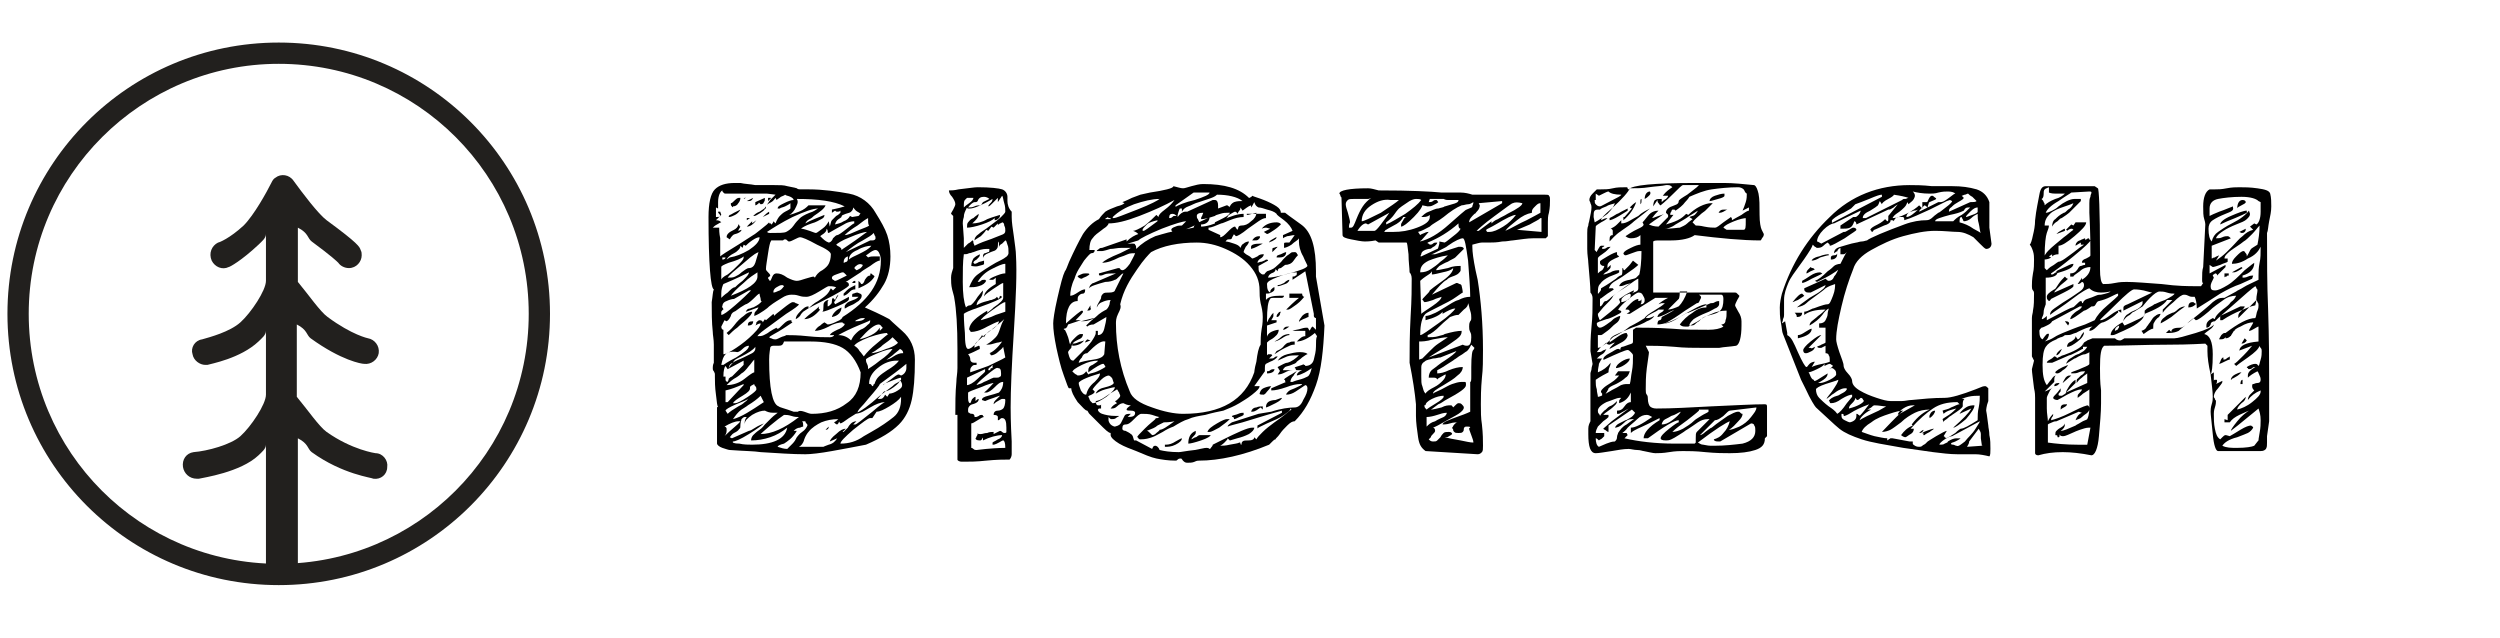
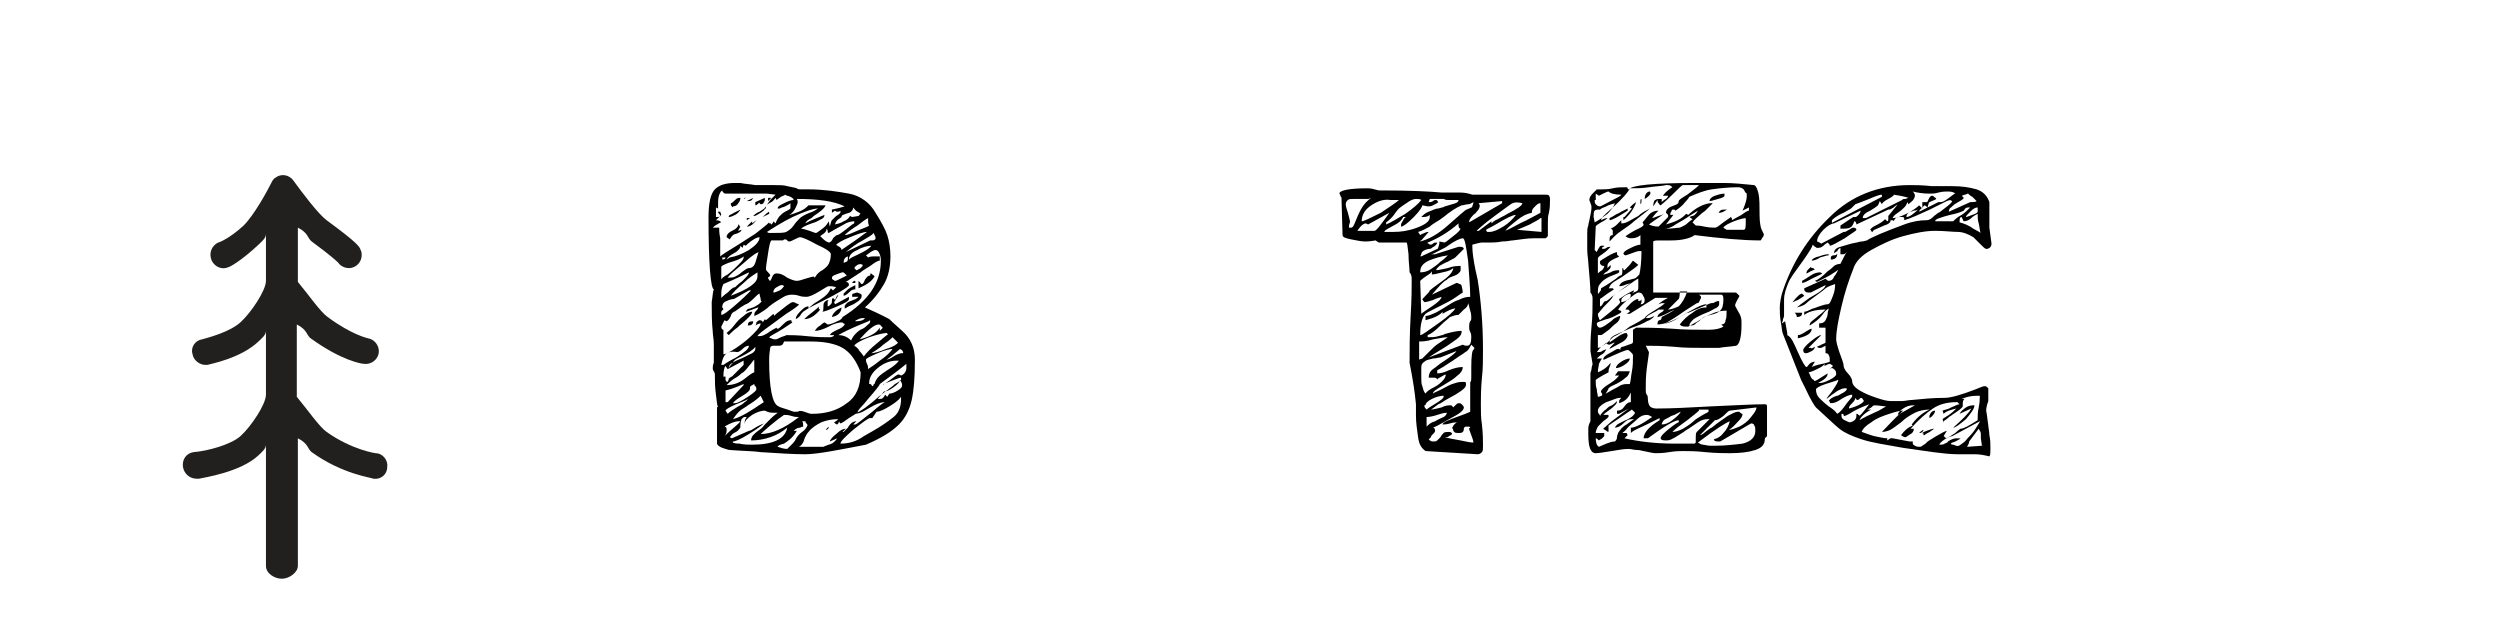
<svg xmlns="http://www.w3.org/2000/svg" version="1.1" id="Слой_1" x="0px" y="0px" viewBox="-379 5.9 235 60" style="enable-background:new -379 5.9 235 60;" xml:space="preserve">
  <style type="text/css">
	.st0{fill:#22201E;}
</style>
-   <path class="st0" d="M-352.8,11.9c13,0,23.5,10.5,23.5,23.5s-10.5,23.5-23.5,23.5s-23.5-10.5-23.5-23.5S-365.7,11.9-352.8,11.9   M-352.8,9.9c-14.1,0-25.5,11.4-25.5,25.5s11.4,25.5,25.5,25.5s25.5-11.4,25.5-25.5S-338.7,9.9-352.8,9.9z" />
  <path class="st0" d="M-343.7,48.5c0,0-2.2-0.3-4.6-2c-0.7-0.5-1.8-2.1-2.8-3.3v-6.8c1,0.5,0.9,1,1.3,1.3c2.9,2.1,4.8,2.4,5,2.4  c0.7,0.1,1.3-0.4,1.4-1c0.1-0.7-0.4-1.3-1-1.4c0,0-1.5-0.3-3.8-2c-0.7-0.5-1.8-2.1-2.8-3.3v-5.1c1,0.5,0.9,1,1.3,1.3  c1.9,1.4,2.4,1.9,2.5,2c0.2,0.3,0.6,0.5,1,0.5c0.7,0,1.2-0.6,1.2-1.2c0-0.2,0-0.3-0.1-0.5c-0.1-0.3-0.2-0.6-3.2-2.8  c-0.8-0.6-2.3-2.6-3.1-3.7c-0.4-0.6-1.2-0.7-1.7-0.3c-0.2,0.1-0.3,0.3-0.4,0.5c-0.4,0.8-1.6,3-2.6,4c-1.3,1.2-2.3,1.6-2.4,1.6  c-0.6,0.3-0.9,1-0.6,1.7c0.3,0.6,1,0.9,1.6,0.6c0.1,0,1.2-0.6,2.8-2.1c0.3-0.3,0.7-0.6,0.7-1v4.4c0,0.9-1.4,3-2.4,3.9  c-1,0.9-2.9,1.4-3.6,1.6c-0.7,0.1-1.1,0.8-0.9,1.4c0.1,0.6,0.7,1,1.2,1c0.1,0,0.2,0,0.2,0c0.3-0.1,3.1-0.6,4.8-2.2  c0.3-0.3,0.7-0.6,0.7-1v6c0,0.9-1.4,3-2.4,3.9c-0.9,0.8-3.1,1.4-4.4,1.5c-0.7,0.1-1.1,0.7-1,1.4c0.1,0.6,0.6,1.1,1.3,1.1  c0.1,0,0.1,0,0.2,0c0.4-0.1,3.9-0.6,5.6-2.2c0.3-0.3,0.7-0.6,0.7-1v11.4c0,0.7,0.8,1.2,1.5,1.2c0.7,0,1.5-0.6,1.5-1.2v-12  c1,0.5,0.9,1,1.3,1.3c2.9,2.1,5.7,2.4,5.8,2.5c0.7,0.1,1.3-0.4,1.3-1.1C-342.5,49.2-343,48.5-343.7,48.5z" />
  <g>
    <path d="M-295.4,35.9c0,0,0.4,0.4,1.2,1.1s1.2,1.6,1.2,2.7c0,1.7-0.1,2.9-0.3,3.8c-0.2,0.9-0.6,1.7-1.2,2.3   c-0.7,0.7-1.7,1.3-3.1,1.9c-1,0.2-2.1,0.4-3.2,0.6c-1.1,0.2-2,0.3-2.5,0.3c-1.2,0-2.6-0.1-4.2-0.2c-0.6-0.1-1.6-0.1-2.9-0.2   c-0.1,0-0.4-0.1-0.7-0.2c-0.3-0.1-0.5-0.3-0.5-0.4v-3.4l0.1-0.1c-0.1,0-0.1-0.4-0.2-1.1c-0.1-0.7-0.1-1.3-0.1-1.7c0,0,0-0.1,0-0.2   c0-0.1,0-0.1-0.1-0.3c-0.1-0.1-0.1-0.2-0.1-0.3c0-0.1,0-0.3,0.1-0.5c0-0.6,0-1.2,0-1.7c0-0.5-0.1-0.9-0.1-1.2   c-0.1-0.9-0.1-1.9-0.1-2.8c0.1-0.6,0.1-1,0.2-1.2c-0.3-0.1-0.5-2.4-0.5-6.8c0-1.3,0.2-2.2,0.6-2.6c0.4-0.4,1-0.6,1.9-0.6h0.5   c0.4,0.1,0.9,0.1,1.4,0.2c0.5,0,0.9,0,1,0c0.1,0,0.4,0,0.8,0c0.5,0,0.9,0,1.2,0.1c0.4,0.1,0.6,0.1,0.9,0.2c0.1,0.1,0.2,0.1,0.5,0.1   c0.3,0,0.5,0,0.6,0c1.4,0,2.7,0.2,3.8,0.4s2,0.9,2.5,1.8c0.5,0.8,0.9,1.5,1.1,2.1c0.2,0.6,0.3,1.3,0.3,2c0,1-0.2,1.9-0.6,2.6   c-0.4,0.7-1,1.5-1.8,2.2C-296.1,35.5-295.4,35.9-295.4,35.9z M-311.4,27.2c0,0.3,0,0.6,0.1,1.1l0,1c0,0.3,0,0.5,0,0.7   c0.1-0.1,0.7-0.5,1.7-1.1l1.4-0.9c0.2-0.1,0.4-0.3,0.8-0.6c0.4-0.3,0.6-0.5,0.7-0.6c0,0.1,0,0.1,0.1,0.1c0.1,0,0.1,0.1,0.1,0.1   c0,0,0.1,0,0.1-0.1c0.1-0.1,0.1-0.2,0.1-0.2l0.2,0.2c0.1-0.3,0.3-0.6,0.4-0.7c0.1-0.1,0.3-0.3,0.5-0.4s0.4-0.2,0.5-0.3V25   c-0.1,0.1-0.3,0.2-0.5,0.3c-0.2,0.1-0.4,0.1-0.5,0.2l-0.2,0c0-0.2,0.2-0.3,0.6-0.5c0.4-0.2,0.7-0.3,0.9-0.3c0-0.1-0.1-0.2-0.3-0.3   c-0.2-0.1-0.4-0.1-0.5-0.2c-0.1,0.1-0.2,0.1-0.4,0.2c-0.1,0.1-0.3,0.2-0.4,0.3l-0.1-0.2c-0.1,0.1-0.2,0.3-0.4,0.4   c-0.2,0.1-0.4,0.2-0.4,0.3c0-0.1,0.1-0.2,0.3-0.5c0.2-0.2,0.4-0.4,0.5-0.5l-0.8-0.1h-3.9c-0.1,0-0.1,0-0.2-0.1s-0.1-0.1-0.1-0.2   c-0.2,0.1-0.4,0.5-0.4,1.1l0,0.6l-0.2-0.1v0.9c0.2,0,0.4,0,0.4-0.1c0-0.1,0-0.1-0.1-0.2s-0.1-0.1-0.1-0.2h0.2l0.1,0.3   c0,0-0.1,0.1-0.2,0.2c-0.1,0.1-0.2,0.2-0.3,0.3c0.3,0,0.4,0.1,0.5,0.2c-0.1,0-0.2,0.1-0.4,0.2c-0.2,0.1-0.3,0.2-0.4,0.3H-311.4z    M-310.6,31.7c0.4-0.3,0.7-0.6,1-0.9c0.3-0.3,0.5-0.5,0.5-0.7V30c-0.2,0.2-0.7,0.4-1.4,0.6c-0.5,0.2-0.7,0.3-0.7,0.4v1.2   C-311.2,32.1-311,31.9-310.6,31.7z M-311,32.6c-0.1,0.2-0.2,0.5-0.2,0.9l0,0.4c0.1-0.1,0.3-0.3,0.6-0.5c0.3-0.3,0.5-0.5,0.7-0.5   c0.1-0.1,0.3-0.3,0.7-0.6c0.4-0.4,0.6-0.6,0.6-0.8C-309,31.7-309.8,32.1-311,32.6z M-311.1,34.8c0.1,0.1,0.1,0.2,0.1,0.2   c-0.1,0-0.1,0.1-0.2,0.2c0,0.1,0,0.2,0,0.3c0.2,0,0.6-0.3,1.3-0.9s1.2-1.1,1.5-1.4h-0.2L-310,34c-0.2,0-0.5,0.1-0.7,0.2   c-0.3,0.1-0.4,0.3-0.4,0.5C-311.2,34.7-311.1,34.7-311.1,34.8z M-297,29.5c-0.2,0.1-0.4,0.3-0.6,0.4l0.2,0.2   c0.2-0.1,0.4-0.1,0.6-0.1c0.2,0,0.4,0,0.5,0v0.4c-0.2,0-0.5,0.2-0.9,0.5c-0.5,0.3-0.8,0.5-0.9,0.6c-0.8,0.5-1.2,0.8-1.4,0.9   c0.2,0,0.3,0.1,0.3,0.3c0,0.1-0.3,0.3-0.8,0.6c-0.5,0.3-0.9,0.5-1.1,0.6c-1.2,0.6-2,1-2.4,1.3c-0.1,0.1-0.2,0.2-0.3,0.4   c-0.1,0.1-0.2,0.2-0.4,0.3c0-0.2,0.1-0.4,0.4-0.7s0.5-0.5,0.8-0.5v0.2c0.2-0.2,0.5-0.5,0.9-0.7c0.3-0.2,0.6-0.4,0.8-0.6   c0.2-0.2,0.3-0.4,0.4-0.6l0.2,0.2l0.3-0.3c-0.3-0.1-0.5-0.1-0.7-0.1c-0.1,0-0.4,0.2-0.9,0.5s-0.9,0.5-1.2,0.5c-0.2,0-0.4,0-0.7-0.1   c-0.3-0.1-0.5-0.1-0.7-0.1c-0.3,0-0.6,0.1-0.9,0.3c-0.3,0.2-0.7,0.4-1.2,0.8c-0.1,0.1-0.2,0.2-0.5,0.4c-0.3,0.2-0.6,0.4-0.9,0.5   c0-0.1,0-0.3,0.1-0.4c0.1-0.1,0.2-0.2,0.3-0.4c-0.1,0-0.3,0.1-0.6,0.2c-0.3,0.1-0.5,0.2-0.6,0.2c0.1-0.2,0.2-0.3,0.4-0.3   c0.2-0.1,0.3-0.1,0.3-0.1c0.4-0.2,0.7-0.4,0.8-0.6c-0.1,0-0.1-0.1-0.1-0.2s-0.1-0.3-0.1-0.5c-0.1,0-0.3,0.2-0.6,0.5   s-0.6,0.5-0.7,0.5c0,0-0.2,0.1-0.5,0.3c-0.3,0.2-0.5,0.4-0.6,0.4c-0.2,0.1-0.3,0.3-0.3,0.4c-0.1,0.2-0.2,0.4-0.4,0.5l-0.2-0.1   l-0.3,0.6c0,0.2,0.1,0.3,0.2,0.3v2.3c0.2,0,0.6-0.2,1.2-0.6c0.6-0.4,1.1-0.8,1.6-1.3c0.5-0.5,0.7-0.8,0.7-1c-0.2,0-0.3,0.1-0.5,0.2   c0,0,0.1-0.1,0.1-0.3c0.1-0.1,0.2-0.2,0.3-0.2c0.2,0,0.3,0.1,0.3,0.2l0.2-0.3l0.1,0.1l0.7-0.6l0.1,0.2c0-0.1,0.3-0.3,0.8-0.7   c0.5-0.4,0.8-0.6,0.9-0.6c0.1,0,0.2,0,0.3,0.1c0.1,0,0.2,0.1,0.3,0.1c0,0.1-0.4,0.4-1.2,0.9c-0.3,0.2-0.8,0.6-1.5,1.1   c-0.7,0.5-1.1,0.8-1.2,1c0.2,0,0.4,0,0.6-0.1c0.2-0.1,0.4-0.2,0.5-0.3c0.3-0.2,0.5-0.3,0.7-0.4c0,0.1,0.1,0.1,0.1,0.1   c0.1,0,0.2-0.1,0.5-0.4c0.3-0.3,0.5-0.4,0.7-0.4c0.1,0,0.1,0,0.1,0.1s0.1,0.1,0.1,0.1c0,0-0.3,0.2-0.9,0.6s-1.1,0.6-1.3,0.8   c0,0,0.1,0.1,0.2,0.1c0.2,0.1,0.3,0.1,0.4,0.1c0.1,0,0.3-0.1,0.5-0.2c0.2-0.1,0.4-0.1,0.5-0.2c0.4,0,1.1,0,2,0.1   c0.9,0.1,1.6,0.1,2.1,0.1c0.2,0,0.4-0.1,0.4-0.2h-0.4c0.1-0.2,0.3-0.3,0.7-0.5c0.3-0.1,0.6-0.3,0.7-0.5c0,0,0-0.1-0.1-0.1   s-0.1-0.1-0.1-0.1c-0.3,0-0.8,0.1-1.3,0.4c-0.6,0.3-1,0.4-1.3,0.4c0.1-0.2,0.3-0.4,0.5-0.5c0.2-0.2,0.4-0.3,0.4-0.3l0.3,0.2   c0.2,0,0.5-0.1,0.9-0.3c0.3-0.1,0.5-0.3,0.5-0.4c2.4-1.5,3.6-3.2,3.6-5.3c0-0.4-0.1-0.6-0.2-0.8C-296.6,29.3-296.8,29.4-297,29.5z    M-311.1,30.1v0.2c0.2,0,0.3-0.1,0.3-0.2H-311.1z M-310.8,39.2c-0.2,0.2-0.3,0.5-0.4,1h0.2c0,0,0.4-0.3,1.2-0.7   c0.8-0.5,1.2-0.8,1.2-1.1c-0.2,0-0.4,0.1-0.6,0.3c-0.2,0.2-0.4,0.3-0.5,0.3C-310.2,38.9-310.6,39-310.8,39.2z M-311,41.3h0.2l0,0.3   c0,0.1,0.1,0.2,0.2,0.2c0-0.1,0.1-0.1,0.1-0.3c0.1-0.1,0.2-0.2,0.3-0.2l1.1-1.1v-0.4l-1.5,0.8l-0.2-0.3   C-310.9,40.4-311,40.7-311,41.3z M-309.4,45.5l-0.2,0c-0.3,0-0.8,0.2-1.3,0.5c0.1,0,0.2,0.1,0.2,0.2v0.2c0,0.2-0.1,0.4-0.2,0.5   C-310.2,46.2-309.6,45.8-309.4,45.5z M-310.8,42.6v1.1h0.2l1.5-1.6V42C-309.8,42.3-310.3,42.5-310.8,42.6z M-309.8,43.9   c-0.7,0.3-1,0.5-1,0.6l0.2,0.3c0.2-0.2,0.5-0.4,1-0.7c0.2-0.1,0.4-0.2,0.6-0.4c0.2-0.1,0.3-0.3,0.4-0.4   C-308.7,43.5-309.1,43.6-309.8,43.9z M-309.6,27.8c-0.2,0.1-0.4,0.1-0.5,0.2c-0.1,0.1-0.2,0.2-0.3,0.4l-0.3-0.2   c0-0.2,0.1-0.3,0.2-0.4c0.1-0.1,0.3-0.2,0.5-0.3c0.2-0.1,0.4-0.3,0.4-0.5c0,0,0.1,0,0.1,0.1s0.1,0.1,0.1,0.1   c-0.1,0.2-0.2,0.3-0.2,0.4l0.3-0.1C-309.3,27.6-309.4,27.7-309.6,27.8z M-308.6,29.4c0.6-0.4,1-0.8,1-1.2c-0.2,0-0.4,0.1-0.7,0.3   c-0.3,0.2-0.5,0.4-0.6,0.5l-0.2-0.1l-0.1,0.3l-0.2-0.2c0,0.2-0.1,0.3-0.2,0.4c-0.1,0.1-0.2,0.2-0.4,0.3c-0.4,0.2-0.6,0.4-0.7,0.6   l0.3-0.2C-309.8,30-309.3,29.8-308.6,29.4z M-309.3,30.8c-0.6,0.5-1.1,0.9-1.3,1.2c0.3,0,0.5,0,0.7-0.1c0.2-0.1,0.4-0.2,0.6-0.4   c0.3-0.2,0.5-0.4,0.7-0.4c0.3,0,0.5-0.2,0.6-0.5c0.1-0.3,0.2-0.7,0.3-1C-308.2,29.8-308.7,30.3-309.3,30.8z M-310,36.5   c0.3-0.4,0.6-0.7,0.9-0.9c0.3-0.3,0.6-0.4,0.8-0.4c0,0.2-0.2,0.4-0.5,0.7s-0.6,0.5-0.9,0.8c-0.3,0.2-0.6,0.5-0.8,0.7l-0.2-0.2   C-310.6,37.1-310.3,36.9-310,36.5z M-308.6,40.3c-0.3,0.4-0.5,0.6-0.7,0.7c-0.2,0.2-0.5,0.4-0.7,0.5c-0.3,0.2-0.5,0.4-0.7,0.6   c0.6,0,1.2-0.2,1.7-0.6s0.8-0.6,0.9-0.6v-1.2C-308.3,39.9-308.4,40.1-308.6,40.3z M-309.9,26.1c-0.2,0.1-0.4,0.2-0.6,0.2   c0-0.1,0-0.1,0.1-0.2c0.1,0,0.2-0.1,0.4-0.2c0.2-0.1,0.4-0.2,0.6-0.3C-309.5,25.8-309.7,26-309.9,26.1z M-310.1,40   c0.2-0.2,0.6-0.3,1-0.5c0.4-0.2,0.6-0.3,0.8-0.4c0.2-0.1,0.3-0.3,0.3-0.4c0,0,0-0.1,0-0.1s0-0.1,0-0.1c-0.2,0.3-0.7,0.6-1.3,0.9   C-309.7,39.6-310,39.7-310.1,40c-0.3,0.1-0.4,0.3-0.4,0.6C-310.5,40.4-310.3,40.2-310.1,40z M-310.2,25.3c-0.1-0.1-0.1-0.1-0.1-0.3   c0.1,0,0.2-0.1,0.4-0.3c0.2-0.2,0.3-0.2,0.4-0.2l0.1,0c0,0.2-0.1,0.4-0.2,0.5c-0.1,0.2-0.3,0.3-0.5,0.3   C-310.1,25.4-310.2,25.4-310.2,25.3z M-309.5,47.6c0.4,0.1,0.9,0.1,1.2,0.1c1.9,0,3.1-0.5,3.3-1.6c-0.5,0.4-1,0.7-1.6,0.9   s-1.2,0.3-1.8,0.3c0-0.2,0.1-0.4,0.2-0.5c0.1-0.1,0.3-0.3,0.6-0.5c0.3-0.2,0.4-0.4,0.5-0.5c0.1-0.1,0.3-0.3,0.6-0.6   c0.3-0.3,0.5-0.4,0.6-0.5h-0.4c-0.4,0-0.6-0.1-0.8-0.2c-0.3,0-0.7,0.1-1.2,0.4c-0.4,0.3-0.7,0.5-0.7,0.9l0-0.2   c0-0.2,0.1-0.4,0.2-0.5c-0.1,0-0.1,0-0.2,0c-0.1,0-0.2,0.1-0.3,0.2c0,0.1-0.1,0.3-0.1,0.5c0,0.2,0,0.4-0.1,0.4   c-0.1,0.2-0.3,0.3-0.5,0.4c-0.2,0.1-0.3,0.3-0.4,0.4l0.2,0.1l1.6-0.7c0.1,0,0.3-0.1,0.6-0.3c0.3-0.2,0.6-0.3,0.8-0.4   c-0.2,0.2-0.6,0.5-1.4,1c-0.8,0.5-1.3,0.7-1.5,0.7C-310.2,47.5-310,47.6-309.5,47.6z M-309.1,32.5c-0.6,0.5-1,0.9-1.2,1.2   c1.6-0.6,2.5-1.2,2.5-1.8l0-0.4C-308.1,31.7-308.6,32-309.1,32.5z M-308.5,42.4c0,0.2-0.2,0.4-0.7,0.7c-0.5,0.3-0.8,0.5-0.9,0.7   h0.2c0.2,0,0.6-0.2,1.2-0.6c0.6-0.4,0.8-0.6,0.8-0.7c0-0.1,0-0.2-0.1-0.3s-0.1-0.1-0.1-0.2c-0.2,0.1-0.4,0.2-0.4,0.3L-308.5,42.4z    M-308.7,44c-0.1,0.1-0.3,0.2-0.6,0.4s-0.6,0.6-0.8,0.9c0.8-0.2,1.7-0.8,2.9-1.6l-0.3-0.6C-307.8,43.4-308.2,43.7-308.7,44z    M-309.1,24.6c0.1-0.1,0.1-0.1,0.1-0.1c0,0,0.1,0,0.1-0.1C-308.9,24.5-309,24.6-309.1,24.6z M-308.6,24.8l-0.2,0l0.6-0.3   C-308.3,24.7-308.4,24.8-308.6,24.8z M-308.8,26.4h0.3l-0.3,0.2V26.4z M-308.8,27.2l0.5-0.5v0.2l0.4-0.3   C-308.2,27-308.5,27.2-308.8,27.2z M-308.2,36.1c0,0.3-0.2,0.4-0.5,0.4C-308.7,36.2-308.6,36.1-308.2,36.1z M-307.1,25.5   c0,0.1-0.1,0.2-0.4,0.4c-0.3,0.2-0.5,0.3-0.6,0.3l-0.1,0c0.1-0.1,0.3-0.3,0.6-0.4c0.3-0.2,0.5-0.3,0.6-0.5V25.5z M-307.8,25.1   c-0.1,0.1-0.2,0.1-0.2,0.1v-0.3l0.9-0.4c0,0.2,0,0.3-0.1,0.4c0,0.1-0.1,0.2-0.3,0.2l-0.2-0.2C-307.6,25-307.7,25-307.8,25.1z    M-304.6,45c-0.3-0.1-0.5-0.1-0.7-0.1c-0.3,0.2-0.7,0.5-1.3,1c-0.6,0.5-0.9,0.8-0.9,0.8c1,0,2.2-0.5,3.6-1.6   C-304.1,45.1-304.3,45.1-304.6,45z M-307.3,26.3c0.2-0.2,0.4-0.4,0.6-0.5V26L-307.3,26.3z M-306.6,28.7c0,0-0.1,0.3-0.2,1   c-0.1,0.7-0.2,1.2-0.2,1.5c0,0.1,0.1,0.2,0.2,0.3c0.1,0.1,0.2,0.2,0.2,0.3c0,0,0,0.1-0.1,0.1c-0.1,0.1-0.1,0.1-0.1,0.1   c0,0.1,0,0.1,0.1,0.2c0,0.1,0.1,0.1,0.1,0.1c0.1-0.1,0.1-0.2,0.2-0.4c0.1-0.2,0.2-0.3,0.4-0.3c0.3,0,0.6,0.1,1,0.4   c0.4,0.2,0.7,0.3,0.9,0.3c0.2,0,0.5-0.1,0.8-0.2c0.4-0.1,0.6-0.2,0.8-0.2c0.1,0.1,0.1,0.1,0.1,0.1c0.1-0.2,0.3-0.5,0.7-0.7   c0.3-0.2,0.5-0.4,0.6-0.6c0.1-0.2,0.2-0.5,0.2-0.9c0-0.2-0.4-0.5-1.3-0.9c-0.9-0.5-1.4-0.7-1.6-0.7c-0.1,0-0.3,0.1-0.5,0.2   c-0.2,0.1-0.4,0.2-0.5,0.2c-0.1,0-0.1,0-0.2-0.1c-0.1-0.1-0.1-0.1-0.2-0.1c-0.1,0-0.1,0-0.2,0.1h-1.1   C-306.6,28.7-306.6,28.7-306.6,28.7z M-303.4,44.6c0.3,0.1,0.5,0.2,0.7,0.2c1.3,0,2.4-0.3,3.3-1c0.9-0.6,1.3-1.6,1.3-2.9   c-0.4-1.1-1-1.9-1.7-2.3c-0.7-0.4-1.7-0.6-3-0.6l-2.1,0l-0.4,0c-0.1,0.3-0.2,0.4-0.5,0.4l-0.5,0c-0.2,0-0.3,0.1-0.3,0.2   c0,0.1-0.1,0.5-0.1,1.1c0,2.7,0.3,4.2,0.9,4.4c0.1,0.1,0.6,0.2,1.4,0.5h0.4C-303.9,44.5-303.7,44.5-303.4,44.6z M-306.8,24.5h0.3   l-0.3,0.3V24.5z M-306.6,27.8c0.8,0,1.3,0,1.5-0.1c0.2-0.1,0.5-0.3,0.7-0.6c0.2-0.3,0.4-0.5,0.6-0.7c0.1-0.1,0.4-0.3,0.9-0.5   c0.4-0.1,0.6-0.3,0.8-0.4c-0.5,0-1.3,0.3-2.4,0.8c-1,0.5-1.8,1-2.4,1.4C-306.8,27.8-306.7,27.8-306.6,27.8z M-305.5,32.7   c-0.2,0-0.3,0.1-0.5,0.2c-0.2,0.1-0.3,0.3-0.3,0.4c0,0.1,0,0.1,0,0.1c0.2,0,0.3-0.1,0.6-0.2c0.2-0.1,0.3-0.3,0.4-0.4   C-305.4,32.7-305.4,32.7-305.5,32.7z M-304.8,47.9c0,0,0.1-0.1,0.3-0.3c0.2-0.2,0.3-0.4,0.4-0.6c0.1-0.1,0.2-0.3,0.5-0.5   c0.3-0.2,0.4-0.4,0.5-0.6c0-0.1,0-0.1-0.1-0.2c-0.1-0.1-0.1-0.2-0.1-0.2h-0.3c0.1,0.1,0.1,0.3,0.1,0.5c0,0-0.1,0-0.3,0.1   c-0.2,0-0.4,0.1-0.6,0.3h0.3c-0.4,0.7-0.9,1-1.2,1.2c-0.4,0.1-0.6,0.2-0.6,0.3c0.3,0.1,0.6,0.2,0.9,0.2   C-304.8,47.9-304.8,47.9-304.8,47.9z M-304.3,25.6c-0.2,0.3-0.4,0.5-0.6,0.5c0.2,0,0.5-0.1,1-0.3c0.5-0.2,0.7-0.4,0.9-0.6h1.6   c-0.1,0.3-0.5,0.6-1.1,1c-0.1,0.1-0.2,0.2-0.4,0.3c-0.2,0.1-0.3,0.2-0.4,0.4c0.5-0.3,1.1-0.5,1.8-0.8c0,0.2-0.1,0.3-0.3,0.4   c-0.2,0.1-0.5,0.3-0.9,0.4c-0.6,0.2-0.9,0.4-1,0.5c0.2,0,0.5,0.1,0.8,0.2c0.3,0.1,0.5,0.2,0.6,0.2c0.1,0,0.3-0.2,0.6-0.4   c0.3-0.2,0.5-0.5,0.6-0.7l0.1,0.5c0.1-0.3,0.1-0.5,0.2-0.6c0.1-0.1,0.2-0.2,0.4-0.4c0.2-0.1,0.3-0.2,0.4-0.3v-0.2   c-0.1,0.1-0.2,0.1-0.3,0.1c-0.1,0-0.1,0-0.2-0.1l-0.3,0.2v-0.3c0.5-0.1,0.9-0.2,1.2-0.3c-1-0.5-2.5-0.7-4.5-0.7   C-303.9,24.9-304.1,25.2-304.3,25.6z M-301.6,47.9c0,0,0.2-0.1,0.5-0.2c0.4-0.1,0.6-0.3,0.8-0.6l-0.7,0.3c0-0.1,0.2-0.4,0.6-0.7   c0.4-0.4,0.7-0.5,0.9-0.5l-0.3,0.3l0.1,0c0.1-0.1,0.2-0.2,0.4-0.4c0.1-0.2,0.2-0.3,0.3-0.4c0.1-0.1,0.3-0.2,0.5-0.2l-0.3,0.3h0.2   c0.1,0,0.6-0.4,1.6-1.2c0.7-0.6,1.1-0.9,1.2-0.9c-0.4,0-0.9,0.2-1.4,0.5c-0.2,0.1-0.5,0.3-0.7,0.4c-0.2,0.1-0.5,0.2-0.8,0.2   c0.6-0.2,1.4-0.8,2.4-1.7l1.2-0.9c0.1-0.1,0.2-0.2,0.4-0.3s0.3-0.2,0.4-0.3v-0.2c-0.1,0-0.4,0.1-0.9,0.3c-0.5,0.2-0.8,0.3-0.8,0.4   c0.1-0.1,0.3-0.2,0.7-0.5s0.6-0.5,0.8-0.5l0.2,0.1c0.3-0.1,0.5-0.4,0.5-0.7l0-0.4c-0.6,0.5-1.4,1.1-2.5,1.9c0,0.1-0.4,0.6-1.1,1.4   c-0.1,0.1-0.3,0.4-0.6,0.7c-0.3,0.3-0.4,0.5-0.4,0.6l-0.8,0.5c-0.4,0.3-0.7,0.5-0.8,0.5c-0.1-0.1-0.1-0.1-0.1-0.2   c0,0.1-0.1,0.1-0.1,0.2c-0.1,0.1-0.1,0.1-0.1,0.1c-0.1,0-0.2-0.1-0.3-0.2c0.2-0.1,0.3-0.2,0.4-0.3c-0.6,0-1.1,0.1-1.6,0.3   c-0.4,0.2-0.9,0.5-1.2,0.9c-0.1,0.1-0.3,0.4-0.4,0.7c-0.1,0.4-0.3,0.6-0.5,0.7l1.8,0C-301.8,47.9-301.6,47.9-301.6,47.9z    M-301.9,35c-0.5,0.6-1,0.9-1.5,0.9c0.1-0.1,0.3-0.3,0.7-0.6c0.4-0.3,0.6-0.5,0.7-0.6C-302.1,34.9-302,35-301.9,35z M-300.7,28.3   c0.2-0.2,0.3-0.3,0.4-0.3c0.1,0,0.4-0.2,0.9-0.6c0.4-0.3,0.6-0.5,0.7-0.5v-0.2c-0.3,0-0.6,0.1-0.8,0.2c-0.2,0.1-0.5,0.3-0.9,0.5   l-0.7,0.4c-0.1,0-0.1-0.1-0.1-0.2c0-0.1-0.1-0.2-0.1-0.2c0,0.2-0.1,0.3-0.2,0.4c-0.1,0.1-0.3,0.2-0.4,0.3c0.3,0.3,0.5,0.5,0.8,0.6   C-301,28.7-300.8,28.6-300.7,28.3z M-300.3,34.7c-0.7,0.3-1.2,0.5-1.4,0.5c0.1-0.1,0.1-0.2,0.1-0.4c0-0.2,0-0.4,0.1-0.5   s0.2-0.2,0.4-0.2c-0.1,0.1-0.1,0.1-0.1,0.3c0,0.1,0,0.3,0,0.3c0.1,0,0.2-0.1,0.3-0.2c0.1-0.1,0.1-0.2,0.1-0.3c0-0.1,0-0.2,0.1-0.3   l0.2,0.2c0.1-0.2,0.1-0.3,0.2-0.4c0.1-0.1,0.1-0.1,0.1-0.1c0,0.1-0.1,0.2-0.2,0.4c-0.1,0.2-0.2,0.3-0.2,0.3l0.1,0.2l1.3-0.7V34   C-299.2,34.2-299.6,34.4-300.3,34.7z M-301.4,46.3l0.3-0.3C-301.1,46.2-301.2,46.3-301.4,46.3z M-299.6,31.6   c-0.1-0.1-0.1-0.1-0.2-0.1c-0.1,0-0.3,0.1-0.6,0.2c-0.3,0.1-0.4,0.2-0.4,0.3c0,0.1,0,0.1,0.1,0.2c0.1,0,0.1,0.1,0.2,0.1   c0.1,0,0.3-0.1,0.5-0.2c0.2-0.1,0.4-0.2,0.6-0.3C-299.4,31.8-299.5,31.7-299.6,31.6z M-300.5,35.2c0.2-0.2,0.4-0.3,0.6-0.4   c0,0.4-0.3,0.8-0.9,0.9C-300.8,35.6-300.7,35.4-300.5,35.2z M-299,25.8c-0.1,0.1-0.2,0.1-0.5,0.2c-0.2,0.1-0.4,0.1-0.4,0.3   c-0.1,0.1-0.3,0.2-0.4,0.3c-0.1,0.1-0.2,0.3-0.2,0.4c0.3-0.1,0.5-0.1,0.8-0.3c0.3-0.1,0.5-0.3,0.6-0.5l0.2,0.1l0.6-0.1   c0,0,0.1-0.1,0.1-0.1c0-0.1,0.1-0.1,0.1-0.1c0,0-0.1-0.1-0.3-0.2c-0.2-0.1-0.3-0.3-0.4-0.4C-298.8,25.6-298.9,25.7-299,25.8z    M-298.6,28.5c0.7-0.5,1.1-0.8,1.1-0.8c-0.3,0-0.9,0.2-1.6,0.5c-0.8,0.3-1.2,0.6-1.3,0.7c0.1,0.1,0.1,0.1,0.3,0.2   c0.1,0.1,0.2,0.1,0.2,0.3C-299.8,29.3-299.3,29-298.6,28.5z M-298.8,36.7c-0.9,0.4-1.4,0.7-1.4,0.7c0.5,0,0.9,0.2,1.2,0.5   c0.1-0.2,0.2-0.4,0.4-0.6c0.2-0.2,0.4-0.4,0.7-0.5c0.2-0.1,0.4-0.3,0.5-0.4c0.2-0.1,0.2-0.3,0.2-0.4   C-297.3,36.1-297.9,36.3-298.8,36.7z M-297.1,46.5c0.9-0.5,1.6-1,2.1-1.4c0.5-0.4,0.7-1,0.7-1.7l0-0.2c-0.2,0.3-0.6,0.6-1.1,0.9   c-0.5,0.3-0.9,0.5-1.2,0.5l-0.4,0.6h-0.2c-0.2,0-0.7,0.4-1.6,1.1c-0.8,0.7-1.2,1.1-1.2,1.3c0.8,0,1.5-0.2,2.2-0.7L-297.1,46.5z    M-299.4,30.5c0.1-0.1,0.1-0.2,0.1-0.3c0-0.1,0-0.1,0-0.2c-0.3,0.1-0.4,0.3-0.4,0.6C-299.6,30.6-299.5,30.5-299.4,30.5z    M-299.2,33.4c-0.2,0.2-0.4,0.3-0.5,0.3v-0.2c0,0,0.1-0.1,0.3-0.3c0.2-0.2,0.4-0.3,0.8-0.5v0.4C-298.9,33.1-299,33.2-299.2,33.4z    M-298,33.7c0,0.2-0.1,0.3-0.3,0.5c-0.2,0.1-0.4,0.3-0.7,0.4c-0.3,0.1-0.5,0.3-0.6,0.3c0,0,0-0.1,0-0.2c0-0.1,0.1-0.2,0.2-0.3   c0.1-0.1,0.3-0.2,0.6-0.3c0.3-0.1,0.4-0.2,0.5-0.3h-0.6c0-0.2,0-0.3,0.1-0.3s0.2-0.1,0.4-0.1C-298.2,33.5-298,33.5-298,33.7z    M-297.4,26.4c-0.2,0.1-0.5,0.3-1,0.7c-0.5,0.3-0.9,0.6-1.2,0.9c0.3,0,0.7-0.2,1.4-0.5c0.5-0.2,0.8-0.3,0.9-0.4   C-297.4,27-297.4,26.8-297.4,26.4z M-297.9,28.5c-0.6,0.3-1.1,0.7-1.6,1.1l2.3-1.1h0.2c0.2,0,0.3-0.1,0.3-0.2c0-0.1,0-0.2-0.1-0.3   c0-0.1-0.1-0.2-0.1-0.2C-297,28-297.4,28.2-297.9,28.5z M-298.3,29.8c0.6-0.3,1-0.5,1.2-0.8c-0.3,0-0.8,0.1-1.3,0.4   c-0.5,0.2-0.8,0.5-0.8,0.9C-299,30.1-298.7,30-298.3,29.8z M-298.6,32.5h-0.3c0.1-0.2,0.2-0.2,0.3-0.2V32.5z M-298.4,30.8   c-0.1,0.1-0.2,0.1-0.3,0.3l0.2,0.2c0.1,0,0.2-0.1,0.4-0.2c0.1-0.1,0.2-0.2,0.2-0.3C-298.1,30.7-298.2,30.7-298.4,30.8z    M-298.3,35.9c-0.2,0.1-0.3,0.1-0.3,0.2c0.5,0,0.8-0.1,0.9-0.3h-0.2C-298,35.8-298.1,35.8-298.3,35.9z M-295.6,37.2   c-0.3,0-0.8,0.1-1.7,0.4c-0.8,0.3-1.3,0.6-1.4,0.8c0.2,0.1,0.4,0.3,0.5,0.5c0.2,0.2,0.3,0.4,0.4,0.5c0.3-0.4,0.7-0.8,1.2-1.2   c0.5-0.4,0.8-0.7,1.1-0.9H-295.6z M-297,31.7c0.1,0.1,0.2,0.1,0.2,0.2c-0.3,0.5-0.8,0.8-1.5,1.1v-0.7c0.1,0.1,0.1,0.1,0.2,0.2   c0,0.1,0.1,0.1,0.1,0.1c0.1,0,0.2-0.1,0.3-0.4c0.2-0.3,0.3-0.4,0.5-0.4C-297.2,31.5-297.1,31.6-297,31.7z M-296.2,36.5   c-0.1-0.1-0.2-0.1-0.2-0.1c-0.4,0-1,0.5-1.8,1.4c0.4-0.1,0.7-0.2,1.1-0.4c0.4-0.2,0.6-0.4,0.8-0.7v0.3l0.3-0.3   C-296.1,36.7-296.1,36.6-296.2,36.5z M-296.3,39.8c0.6-0.4,1-0.8,1.2-1.1c-0.2,0-0.7,0.1-1.4,0.4c-0.7,0.3-1.1,0.5-1.1,0.6   c0,0.1,0,0.2,0.1,0.4c0.1,0.2,0.1,0.3,0.1,0.5C-297.3,40.5-296.9,40.3-296.3,39.8z M-296.5,40.5c-0.5,0.4-0.8,0.9-0.8,1.4   c0,0.1,0,0.1,0.1,0.1c0.1,0,0.1,0.1,0.2,0.2c0,0,0.1,0,0.1-0.1s0.1-0.1,0.1-0.1c0.1-0.3,0.2-0.5,0.4-0.7c0.2-0.2,0.5-0.4,0.8-0.6   c0.5-0.3,0.9-0.6,1.1-0.9h-0.2C-295.3,39.8-295.9,40-296.5,40.5z M-295.7,38.1c-0.3,0.2-0.4,0.3-0.5,0.4c-0.4,0.3-0.7,0.5-0.9,0.6   c0.2,0,0.7-0.1,1.4-0.4c0.7-0.2,1.1-0.5,1.1-0.6l-0.5-0.5C-295.2,37.7-295.4,37.9-295.7,38.1z M-294.6,42.6   c0.3-0.2,0.4-0.3,0.4-0.5c0-0.2-0.1-0.3-0.2-0.5c0,0.2-0.2,0.4-0.6,0.7c-0.4,0.3-0.7,0.4-0.9,0.4l-0.6,0.7l0.2,0   c0.1,0,0.2,0,0.3-0.1c0.1-0.1,0.1-0.1,0.2-0.3l0.2,0.2l0.2-0.3C-295.2,42.9-294.9,42.8-294.6,42.6z M-294.1,39.1   c0-0.2-0.1-0.3-0.3-0.4c-0.2,0.2-0.5,0.4-0.7,0.6c-0.3,0.2-0.5,0.4-0.6,0.4c0.2,0,0.4-0.1,0.7-0.3c0.3-0.2,0.6-0.3,0.8-0.3l0.2,0   C-294,39.3-294.1,39.2-294.1,39.1z" />
-     <path d="M-283.7,37.1c-0.2,3.1-0.3,5.5-0.3,7.1c0,0.3,0,1.4,0.1,3.2l0,1v0.2c0,0.2-0.1,0.4-0.2,0.5c-0.5,0-1.2,0-2.2,0.1   c-0.9,0.1-1.6,0.1-2.1,0.1h-0.2c-0.2,0-0.4-0.1-0.4-0.2v-4.2h-0.2c0-1,0-2.1,0.1-3.1c0-0.4,0.1-0.8,0.1-1.3c0-0.5,0-1.1,0-1.8   c0-2.1-0.1-3.7-0.3-4.8c0-0.1-0.1-0.4-0.2-0.8c-0.1-0.4-0.1-0.8-0.1-1.1c0-0.3,0.1-0.6,0.2-0.9v-4.9l-0.2-0.2   c0-0.1,0.1-0.2,0.2-0.4c0.1-0.2,0.2-0.4,0.2-0.5c0-0.2-0.1-0.4-0.3-0.7c-0.2-0.2-0.3-0.4-0.3-0.6c0.2,0,0.5,0,0.9-0.1   c0.9-0.1,1.5-0.2,1.8-0.2c1.2,0,2,0.1,2.3,0.2c0.3,0.1,0.5,0.4,0.5,0.7l0,0.4c0,0.3,0.1,0.7,0.4,1l0,0.5c0,0.5,0.1,1.1,0.2,1.8   c0.1,0.8,0.2,1.4,0.2,1.8C-283.4,31.5-283.5,33.9-283.7,37.1z M-288.4,26.3c-0.1,0.3-0.1,0.5-0.1,0.6l0.1,1.4l0,0.9   c0.1-0.1,0.2-0.2,0.4-0.4c0.2-0.1,0.3-0.2,0.4-0.3c0.1,0,0.1,0.1,0.1,0.2c0,0.1,0.1,0.2,0.1,0.3c0.2-0.1,0.6-0.3,1.2-0.5   c0.6-0.2,1-0.4,1.3-0.5c0.3-0.1,0.4-0.2,0.4-0.4c0-0.2,0-0.3-0.1-0.5c0-0.2-0.1-0.3-0.2-0.3c0,0-0.1,0.1-0.2,0.1   c-0.1,0.1-0.2,0.1-0.2,0.2v-0.2l-0.4,0.4l-0.2-0.1l-0.3,0.4l-0.2-0.1c-0.1,0.2-0.3,0.4-0.5,0.6c-0.3,0.2-0.5,0.3-0.6,0.4   c0-0.2,0.1-0.4,0.4-0.6c0.2-0.2,0.6-0.4,1.1-0.8c0.4-0.3,0.8-0.6,1-0.8c0.2-0.2,0.4-0.4,0.4-0.5c0-0.2,0-0.5-0.1-0.8   c-0.1-0.3-0.1-0.6-0.2-0.7l-0.4,0.6v-0.4c-0.1,0.1-0.3,0.3-0.5,0.5c-0.2,0.2-0.3,0.3-0.4,0.3c0-0.1,0.1-0.2,0.2-0.3   c0.1-0.1,0.2-0.2,0.2-0.4c-1,0.6-1.8,0.9-2.1,0.9c-0.1,0-0.1,0-0.2,0c-0.1,0-0.1-0.1-0.1-0.1C-288.3,25.8-288.4,26-288.4,26.3z    M-287.1,31.7c0.4-0.3,1-0.7,1.7-1.1c0.4-0.2,0.8-0.4,0.9-0.5c0.2-0.1,0.3-0.3,0.3-0.4c0-0.3,0-0.6-0.1-0.8   c-0.1-0.3-0.1-0.4-0.2-0.4c-0.1,0.1-0.2,0.2-0.3,0.3c-0.2,0.1-0.3,0.2-0.3,0.4v-0.6c-0.1,0.1-0.1,0.2-0.1,0.4   c0,0.2-0.1,0.3-0.2,0.4c-0.1,0.1-0.3,0.1-0.7,0.3c-0.3,0.1-0.5,0.3-0.5,0.5l0-0.2c0-0.2,0.1-0.3,0.2-0.3c0.1,0,0.2-0.1,0.3-0.1   c0.1,0,0.1-0.1,0.1-0.3l-0.3,0c-0.3,0-0.7,0.1-1.2,0.3c-0.1,0-0.2,0.1-0.4,0.1c-0.2,0.1-0.3,0.1-0.5,0.1c-0.1,0.7-0.1,1.6-0.1,2.6   c0,1.1,0.1,1.9,0.3,2.4c0.1-0.1,0.2-0.2,0.4-0.2c0.1,0,0.4-0.3,0.7-0.8c0.3-0.4,0.5-0.6,0.5-0.6c0,0.3-0.1,0.6-0.3,0.8   c-0.2,0.2-0.3,0.4-0.3,0.6c0.3-0.2,0.6-0.3,1-0.4c0.1,0,0.2-0.1,0.4-0.1c0.2-0.1,0.4-0.1,0.5-0.3l0.2,0.2l0.1-0.3l0.2,0.1   c-0.1,0.2-0.8,0.5-2.2,1c-0.9,0.3-1.3,0.5-1.4,0.6c0,0.2,0,0.7,0.1,1.8c0,1,0.1,1.5,0.3,1.5c0.2,0,0.5-0.2,0.8-0.6s0.5-0.6,0.5-0.7   l0.2,0.2c0.1-0.2,0.3-0.5,0.7-0.7c0.2-0.1,0.3-0.2,0.5-0.4c0.1-0.1,0.2-0.3,0.2-0.4c-0.3,0.1-0.7,0.3-1.1,0.5   c-0.7,0.4-1.2,0.5-1.5,0.5c0,0-0.1,0-0.1-0.1c-0.1-0.1-0.1-0.1-0.1-0.2c0.1-0.6,0.7-1.1,1.7-1.7v0.2c0.1-0.1,0.3-0.2,0.6-0.5   c0.6-0.4,0.9-0.7,0.9-0.9v-1.4c-0.1,0-0.4,0.2-1,0.6c-0.6,0.4-0.8,0.6-0.8,0.7c0-0.4,0.4-0.8,1.1-1.2V32c-0.1,0.1-0.2,0.2-0.3,0.2   c-0.2,0-0.3,0-0.3,0c0-0.1,0.2-0.2,0.7-0.4c0.5-0.2,0.7-0.2,0.8-0.2v-0.9c-0.3,0-0.7,0.2-1.3,0.5c-0.6,0.3-1,0.7-1.3,1.2   c0.1,0,0.2,0,0.3-0.1c0.1-0.1,0.2-0.1,0.3-0.1c0,0,0.1,0,0.1,0c0,0,0.1,0.1,0.1,0.1c-0.1,0.2-0.3,0.4-0.7,0.5   c-0.3,0.1-0.6,0.1-0.9,0.1C-287.7,32.4-287.5,32-287.1,31.7z M-288.3,24.7c-0.1,0.1-0.1,0.3-0.1,0.7c0.1-0.1,0.2-0.2,0.5-0.4   c0.3-0.2,0.4-0.4,0.4-0.5h-0.6C-288.1,24.5-288.2,24.6-288.3,24.7z M-286.7,43.5c0-0.2,0.2-0.3,0.6-0.4c0.4-0.1,0.7-0.2,1-0.3   c0.2-0.2,0.4-0.5,0.4-1c-0.3,0-0.5,0.2-0.8,0.5c-0.3,0.3-0.6,0.5-0.8,0.5l-0.2,0c0.4-0.3,0.6-0.6,0.9-0.9c-0.1,0-0.5,0.1-1.2,0.4   c-0.8,0.3-1.1,0.4-1.2,0.5l0,0.5c0,0.4,0.1,0.5,0.2,0.5c0.1-0.1,0.1-0.3,0.2-0.4c0.1-0.1,0.2-0.2,0.3-0.2v0.4   c0.1-0.1,0.2-0.2,0.3-0.2c0,0.2-0.1,0.3-0.3,0.4c-0.2,0.1-0.4,0.1-0.5,0.2c-0.1,0.1-0.2,0.2-0.2,0.4c0,0.2,0,0.3,0.1,0.3   c0.1,0.1,0.2,0.1,0.3,0.1c0.1,0,0.2,0.1,0.2,0.2c0,0.1,0,0.1,0.1,0.1c0.1,0,0.1,0,0.3-0.1c0.1-0.1,0.2-0.1,0.3-0.1   c0,0,0.1,0,0.1,0.1c0,0,0.1,0.1,0.1,0.1c-0.1,0-0.3,0.1-0.6,0.3c-0.3,0.2-0.5,0.3-0.6,0.3v2.3c0,0,0.1,0,0.2,0.1s0.2,0.1,0.3,0.1   l0.9-0.1c1.1-0.1,1.7-0.1,1.8-0.1c0-0.5-0.1-0.7-0.2-0.7c-0.1,0-0.2,0.1-0.4,0.2s-0.4,0.2-0.5,0.2c-0.1,0-0.1,0-0.1,0v-0.2   c0.1-0.1,0.2-0.1,0.5-0.3c0.3-0.1,0.4-0.3,0.4-0.4c-0.5,0-1.2,0.2-1.8,0.5v-0.3c0,0.1-0.1,0.1-0.1,0.2c-0.1,0.1-0.1,0.1-0.2,0.1   c-0.3,0-0.4-0.1-0.4-0.2c0,0,0.1-0.1,0.1-0.2c0.1-0.1,0.1-0.2,0.1-0.3c0,0.1,0.1,0.1,0.3,0.1c0.2,0,0.3-0.1,0.6-0.1   c0.2-0.1,0.4-0.1,0.6-0.1v0.2c0,0,0.2-0.1,0.6-0.3c0.1,0,0.2,0.1,0.2,0.1s0.1,0.1,0.2,0.1c0.1,0,0.2,0,0.2-0.1c0-0.1,0-0.2,0-0.4   c0-0.6-0.1-0.9-0.4-0.9c-0.1,0-0.1,0-0.2,0.1s-0.1,0.1-0.2,0.1l0-0.3c0-0.1-0.1-0.2-0.4-0.2c0-0.2,0.1-0.4,0.4-0.4   c0.2,0,0.4-0.1,0.5-0.2s0.2-0.4,0.2-0.8c0-0.1-0.1-0.1-0.1-0.1c-0.1,0-0.1,0-0.2,0c-0.1,0-0.2,0.1-0.4,0.2   c-0.2,0.1-0.3,0.2-0.4,0.3c0-0.2,0.1-0.3,0.3-0.5c0.2-0.2,0.3-0.3,0.3-0.3c-0.1,0-0.3,0.1-0.6,0.2c-0.3,0.1-0.6,0.2-0.8,0.3   L-286.7,43.5z M-287.1,24.8c-0.1,0.1-0.1,0.1-0.3,0.1c-0.1,0-0.4,0.2-0.6,0.5c0.2,0,0.4,0,0.6-0.1c0.2-0.1,0.4-0.1,0.6-0.1l0.2-0.3   l0.6-0.3c-0.1-0.1-0.3-0.2-0.5-0.2C-286.8,24.4-287,24.5-287.1,24.8z M-285.5,26.4c-0.2,0.2-0.6,0.4-1.2,0.6   c-0.6,0.2-1.1,0.3-1.4,0.3c0-0.2,0-0.4,0.1-0.5c0.1-0.1,0.2-0.3,0.5-0.4c0.2-0.2,0.4-0.3,0.5-0.4c0,0.2-0.1,0.4-0.3,0.6   c-0.2,0.2-0.3,0.3-0.3,0.3c0.4,0,0.9-0.1,1.4-0.4c0.5-0.2,0.9-0.3,1.2-0.4c0,0.1,0,0.2-0.1,0.3c-0.1,0.1-0.2,0.2-0.4,0.2V26.4z    M-285.2,38.1c0,0-0.1,0-0.4,0.1c-0.3,0.1-0.5,0.1-0.7,0.1c0.4-0.2,0.7-0.5,0.9-0.7s0.3-0.5,0.4-0.8c0.1-0.3,0.2-0.6,0.4-0.9   c-0.2,0.2-0.6,0.5-1.2,1c-0.4,0.3-0.8,0.6-1.1,0.9c-0.4,0.3-0.5,0.5-0.5,0.6v0.2c0.1-0.1,0.2-0.1,0.4-0.2c0.1,0,0.1,0.1,0.1,0.3   c-0.4,0.2-0.8,0.4-1.1,0.5c0.1,0.1,0.2,0.3,0.2,0.4s0,0.2,0.1,0.3c0.1,0.1,0.2,0.1,0.5,0.1v0.2c-0.2,0-0.3,0-0.4,0.1   s-0.2,0.2-0.2,0.4l0,0.2c0.3-0.1,0.9-0.3,1.7-0.6c0.8-0.4,1.3-0.6,1.6-0.8l-0.2-1c-0.1,0.2-0.3,0.3-0.5,0.5s-0.5,0.3-0.6,0.3   c0,0-0.1,0-0.1-0.1c0-0.1-0.1-0.1-0.1-0.1c0.3-0.1,0.8-0.5,1.2-1.1C-285.1,38.1-285.2,38.1-285.2,38.1z M-286.4,40.6l-1.7,0.8v0.7   c0.2,0,0.6-0.2,1-0.6s0.7-0.6,0.7-0.7V40.6z M-287.4,30.7c0.1,0,0.1,0,0.3-0.1c0.1-0.1,0.3-0.1,0.6-0.2v0.3c0,0.1-0.2,0.1-0.5,0.2   s-0.6,0-0.7,0c0-0.3,0.1-0.5,0.2-0.7c0.2-0.2,0.4-0.3,0.6-0.4l0,0.1c0,0.1-0.1,0.2-0.3,0.4c-0.2,0.1-0.3,0.2-0.3,0.3L-287.4,30.7z    M-286.3,41.2c-0.6,0.5-0.9,0.8-0.9,0.9c0.2-0.1,0.4-0.1,0.7-0.3c0.3-0.1,0.6-0.3,0.9-0.4c0.1,0,0.2,0,0.3,0s0.2,0,0.3-0.1   c0.1,0,0.1-0.1,0.1-0.3c0-0.4-0.1-0.5-0.3-0.5C-285.3,40.4-285.7,40.7-286.3,41.2z M-284.5,34.3c-0.2,0-0.6,0.3-1.3,0.8   c-0.7,0.5-1,0.8-1,0.9c0.3-0.1,0.8-0.2,1.4-0.5l0.9-0.3V34.3z M-286.1,40.7c0,0,0,0,0.1,0c0,0,0.1,0,0.1-0.1c0-0.1,0.1-0.1,0.2-0.1   v-0.3c0,0-0.1,0.1-0.2,0.2C-286.1,40.5-286.1,40.6-286.1,40.7C-286.1,40.7-286.1,40.7-286.1,40.7z" />
-     <path d="M-254.5,36.5c-0.1,2.3-0.3,4.2-0.8,5.6c-0.5,1.4-1.1,2.5-2,3.4c-0.2,0-0.4,0.1-0.7,0.4s-0.5,0.5-0.7,0.8   c-0.2,0.3-0.4,0.4-0.4,0.5c-0.1,0-0.2,0.1-0.3,0.2c-0.1,0.1-0.2,0.2-0.3,0.3c-2.4,1-4.7,1.5-6.6,1.5c-0.1,0-0.2,0-0.4,0.1   c-0.2,0.1-0.5,0.1-0.7,0.1c-0.2,0-0.3-0.1-0.4-0.2c-0.1-0.1-0.1-0.2-0.2-0.2c-0.1,0-0.2,0-0.3,0.1s-0.1,0.1-0.2,0.1   c-0.7,0-1.3-0.1-1.8-0.2c-0.5-0.1-1.2-0.4-1.9-0.7c-0.5-0.2-1.1-0.4-1.6-0.7s-0.8-0.6-0.8-0.8v-0.2c-0.2,0-0.5-0.3-1.1-0.9   c-0.3-0.3-0.5-0.5-0.6-0.6c-0.1-0.1-0.2-0.2-0.3-0.3c-0.1-0.1-0.1-0.2-0.2-0.3c-0.2,0-0.4-0.3-0.9-0.8c-0.4-0.6-0.6-1-0.6-1.3h-0.2   c-0.1,0-0.2-0.4-0.5-1.2c-0.3-0.8-0.5-1.7-0.7-2.6c-0.2-1-0.3-1.7-0.3-2.3c0-0.3,0.1-1.1,0.4-2.4c0.3-1.3,0.5-2.1,0.7-2.5   c0.1-0.1,0.2-0.4,0.4-0.9c0.5-1.1,0.9-1.9,1.3-2.6c0.4-0.6,0.9-1.1,1.5-1.4c0.2-0.3,0.4-0.5,0.6-0.7c0.3-0.2,0.6-0.3,1.1-0.5   c0.4-0.1,0.6-0.2,0.7-0.3l-0.2-0.1c0,0,0.3-0.1,0.9-0.4l0.8-0.3l0.9-0.2c0.7-0.1,1.2-0.2,1.6-0.3c0.4-0.1,0.6-0.2,0.6-0.3   c0.4,0.1,0.7,0.2,0.9,0.2c0.2,0,0.4-0.1,0.8-0.2c0.4-0.1,0.7-0.2,1.1-0.2c2,0,3.4,0.4,4.3,1.3c0.1,0,0.1,0,0.2-0.1   c0.1,0,0.1-0.1,0.1-0.1c0.2,0.1,0.6,0.2,1.1,0.4c0.5,0.2,0.9,0.4,1.2,0.6c0.3,0.2,0.4,0.4,0.4,0.6h0.4c0,0,0.5,0.4,1.5,1.1   c1,0.7,1.4,2.2,1.4,4.4c0,0.2,0,0.4,0,0.5L-254.5,36.5z M-278.6,39c0,0,0,0.1,0.1,0.4c0.1,0.3,0.2,0.4,0.4,0.4   c0.1-0.1,0.3-0.3,0.7-0.7c0.4-0.4,0.7-0.7,1-1.1c0.2-0.3,0.4-0.6,0.4-0.8l0-0.2c0,0,0,0,0.1,0c0,0,0,0,0.1,0v0.4   c0.3,0,0.5-0.2,0.6-0.6c0.1-0.4,0.2-0.8,0.2-1.1l-1.2,0.7c-0.3,0-0.5,0.1-0.6,0.2c-0.1-0.1-0.1-0.1-0.1-0.1   c0.2-0.2,0.5-0.5,0.9-0.8c0.4-0.4,0.8-0.6,1-0.7c0.1-0.1,0.2-0.2,0.3-0.5c0-0.2,0.1-0.4,0.1-0.4c-0.3,0-0.6,0.1-0.8,0.2   c-0.3,0.1-0.4,0.3-0.5,0.5c0-0.2,0.1-0.3,0.2-0.5s0.2-0.3,0.2-0.4c0-0.2,0.1-0.3,0.2-0.4c0.1-0.1,0.3-0.1,0.6-0.1   c0.3,0,0.5-0.1,0.5-0.2l0.8-1.6c-0.1,0-0.2,0.1-0.4,0.3c-0.2,0.2-0.3,0.3-0.4,0.3c-0.2,0.1-0.5,0.2-0.9,0.2c-0.4,0.1-0.7,0.2-1,0.3   c-0.3,0.1-0.5,0.2-0.6,0.4c0.1-0.1,0.1-0.3,0.2-0.4c0.1-0.1,0.2-0.2,0.3-0.2l2.1-0.9c-0.5,0-0.9,0-1.1,0.1   c-0.2,0.1-0.3,0.1-0.4,0.1c0,0-0.1,0-0.1-0.1c0,0,0-0.1,0-0.1l1.8-0.5c0.1,0,0.2,0,0.2,0.1c0.1,0.1,0.2,0.1,0.2,0.1   c0.2,0,0.4-0.2,0.7-0.6c0.2-0.4,0.4-0.7,0.5-1c-0.2,0-0.5,0-0.7,0.1c-0.2,0.1-0.5,0.2-0.8,0.3c-0.6,0.3-1.1,0.5-1.6,0.5   c0.2-0.2,0.7-0.5,1.7-0.9c0.2-0.1,0.4-0.2,0.6-0.3c0.2-0.1,0.4-0.2,0.4-0.2c-0.2,0-0.4,0-0.9,0c-0.4,0-0.7,0.1-1,0.1v-0.2   c0-0.1,0.3-0.1,0.8-0.2s1-0.1,1.2-0.1c0.2,0,0.3,0,0.3,0.1c0.1,0.1,0.1,0.2,0.1,0.4c0.5-0.5,1.1-0.9,1.8-1.2   c0.7-0.2,1.6-0.5,2.6-0.6l1-0.2c0-0.2,0.3-0.4,0.7-0.6c0.4-0.2,0.7-0.3,0.8-0.4c0,0.4-0.3,0.7-0.8,0.7v0.2c0.5,0,1.2-0.2,2-0.6   s1.5-0.6,2-0.6v0.3c-0.4,0-0.8,0.1-1.3,0.3c-0.5,0.2-0.7,0.3-0.8,0.3c-0.5,0.2-0.9,0.4-1.2,0.4v0.2l1.1,0.5v0.2   c0.2,0,0.4-0.2,0.7-0.5c0.3-0.3,0.5-0.5,0.7-0.5l0.2,0.3c0,0,0.1-0.1,0.1-0.2c0-0.1,0.1-0.2,0.3-0.2c0.3,0,0.6-0.1,0.9-0.4   c0.3-0.2,0.5-0.5,0.5-0.8l-0.8,0.2l-0.1,0V26h1.8v0.4c-0.2,0-0.4,0.1-0.7,0.3c-0.3,0.2-0.7,0.5-1,0.7c-0.6,0.5-1,0.7-1.1,0.7   c0,0-0.1,0-0.1-0.1c-0.1,0-0.1-0.1-0.1-0.1c-0.1,0.2-0.2,0.3-0.2,0.4c-0.1,0.1-0.1,0.1-0.3,0.1s-0.2,0.1-0.3,0.2   c0.2,0,0.5,0.1,0.8,0.2c0.3,0.1,0.5,0.2,0.6,0.4c0.1-0.2,0.1-0.3,0.3-0.4c0.1-0.1,0.3-0.2,0.5-0.2c0,0.1-0.1,0.3-0.3,0.5   c-0.1,0.2-0.2,0.4-0.2,0.5c0.1,0.1,0.2,0.2,0.4,0.3c0.2,0.1,0.3,0.2,0.4,0.3c0.1,0,0.3-0.1,0.5-0.2c0.2-0.2,0.4-0.2,0.6-0.2   c0,0.1-0.1,0.3-0.3,0.4c-0.2,0.1-0.3,0.3-0.3,0.4c0.1,0,0.2-0.1,0.4-0.1c0.2-0.1,0.3-0.1,0.4-0.2c0.1,0,0.2,0,0.2,0.1l-0.9,0.5   c0,0.3,0,0.5,0.1,0.6c0.1,0.1,0.2,0.2,0.3,0.2c0.1,0,0.2,0,0.2-0.1c0.1-0.1,0.1-0.1,0.2-0.2c0.3-0.1,0.6-0.2,0.8-0.4   c0.2-0.2,0.5-0.4,0.7-0.7c0.1-0.1,0.1-0.1,0.3-0.3c0.1-0.1,0.3-0.2,0.4-0.3c0.1-0.1,0.2-0.1,0.4-0.1c0.1,0,0.1,0,0.2,0.1   c0,0.1,0.1,0.1,0.1,0.2c-0.1,0.1-0.2,0.2-0.4,0.5s-0.5,0.4-0.8,0.4l-0.4,0.3c-0.2,0-0.3,0.1-0.3,0.3l-0.2-0.2   c0,0.2-0.1,0.3-0.4,0.4c-0.2,0.1-0.3,0.3-0.3,0.4c0.3,0,0.9-0.1,2-0.4s1.6-0.5,1.7-0.7c0-0.1-0.2-0.4-0.4-0.9   c-0.3-0.5-0.4-1-0.4-1.4c0-0.1,0-0.2,0-0.3c-0.1,0.2-0.4,0.3-0.7,0.6c-0.3,0.2-0.6,0.3-0.7,0.3v-0.2c0-0.1,0-0.1,0-0.2   c0-0.1,0.1-0.1,0.2-0.1c0.1,0,0.2,0,0.3,0l0.5-0.7c-0.3,0-0.5,0.1-0.7,0.1c-0.2,0.1-0.3,0.1-0.4,0.2V28l0.9-0.4   c-0.1-0.3-0.4-0.7-0.8-1c-0.4-0.3-0.7-0.5-0.7-0.6c-0.2-0.2-0.5-0.3-0.9-0.4c-0.3-0.1-0.6-0.2-0.8-0.2c-0.2-0.1-0.3-0.2-0.4-0.5   c-0.1,0.2-0.2,0.4-0.3,0.5v-0.2c-0.3,0.1-0.5,0.3-0.8,0.5l-0.2-0.3c0,0.1,0,0.2-0.1,0.3c-0.1,0.1-0.1,0.2-0.2,0.3   c0-0.1-0.1-0.2-0.2-0.2c-0.1,0-0.2,0.1-0.4,0.2c-0.2,0.1-0.3,0.2-0.3,0.3c-0.1,0.1-0.2,0.2-0.4,0.4c-0.2,0.2-0.4,0.3-0.6,0.3   c-0.1,0-0.2,0-0.2,0v-0.2c0.2-0.1,0.4-0.2,0.8-0.4c0.4-0.2,0.6-0.4,0.6-0.5l-0.2,0c-0.2,0-0.4,0-0.7,0.1c-0.3,0.1-0.4,0.1-0.5,0.2   c-0.6,0.2-1,0.3-1.3,0.3c0-0.1,0-0.2,0.1-0.3c0-0.1,0.1-0.2,0.1-0.3c-0.4,0-0.6,0.1-0.6,0.3c0,0.1,0,0.2,0.1,0.3   c0.1,0.2,0.1,0.3,0.2,0.3c-0.3,0.2-0.7,0.4-1.2,0.6c-0.5,0.2-0.9,0.3-1.3,0.4c0,0-0.1,0-0.1-0.1c0-0.1-0.1-0.1-0.1-0.2   c0-0.1,0.1-0.2,0.4-0.3c0.2-0.1,0.4-0.1,0.6-0.1l0.4-0.4c-0.3,0-1,0.2-2.3,0.7c-1.2,0.5-2,0.9-2.2,1.1l-2.3,0.7   c-0.6,0.2-1,0.3-1.1,0.3c0,0-0.1,0-0.1,0c-0.1,0-0.2,0-0.4,0c0-0.1,0.1-0.1,0.2-0.2c0.1-0.1,0.2-0.1,0.3-0.1l2.3-0.8v0.2   c0.4-0.4,0.8-0.6,1.1-0.7c-0.1-0.1-0.2-0.2-0.5-0.3c0.2,0,0.6-0.2,1.1-0.5c0.5-0.4,0.8-0.7,1.1-1l0.2,0.2c0-0.2,0.2-0.4,0.6-0.7   c0.4-0.3,0.7-0.6,0.9-0.9c-0.9,0.5-2,1-3.3,1.5c-1.3,0.5-2.2,0.7-2.9,0.7c0,0.1-0.1,0.2-0.2,0.3c-0.1,0.1-0.3,0.2-0.4,0.3   c-0.4,0.3-0.7,0.5-0.9,0.8c-0.2,0.2-0.3,0.6-0.3,1.1h0.5c0,0.2-0.1,0.3-0.3,0.3c-0.1,0-0.3,0.2-0.7,0.7c-0.3,0.5-0.7,1-0.9,1.7   c-0.3,0.6-0.4,1.2-0.4,1.6c0.2,0,0.4-0.1,0.7-0.3c0.3-0.2,0.5-0.3,0.7-0.3l0,0.1c0,0.2-0.1,0.3-0.2,0.3c-0.2,0-0.3,0.1-0.4,0.2   c-0.1,0.1-0.1,0.2-0.1,0.5c-0.7,0-1.1,0.7-1.1,2.1c0.9-0.8,1.4-1.2,1.5-1.2c0,0,0.1,0,0.1,0.1c0,0.1-0.2,0.3-0.7,0.8h0.5l-1.2,0.4   c-0.1,0.3-0.2,0.4-0.4,0.4c0,0.1,0,0.1,0.1,0.1c0.1,0.2,0.2,0.4,0.3,0.7c0.1,0.3,0.1,0.5,0.2,0.7c0-0.2,0.2-0.4,0.4-0.6   c0.2-0.2,0.4-0.4,0.6-0.4l0.2,0c0,0.2-0.1,0.4-0.4,0.5c-0.2,0.1-0.4,0.2-0.5,0.3c-0.1,0.1-0.2,0.3-0.2,0.5   C-278.6,38.9-278.6,39-278.6,39z M-278.2,38.4v-0.2c0.1,0,0.3,0,0.5-0.1c0.2-0.1,0.4-0.1,0.6-0.2   C-277.3,38.2-277.7,38.4-278.2,38.4z M-278,41c0.1,0.1,0.2,0.1,0.3,0.2c0.3,0,0.6-0.1,0.8-0.4l0.2,0.3c0.1-0.1,0.3-0.1,0.6-0.2   s0.7-0.3,1-0.5c0-0.1,0-0.1-0.1-0.2c0-0.1-0.1-0.1-0.1-0.1c-0.2,0-0.7,0.3-1.4,0.8l0-0.2c0-0.2,0.1-0.4,0.4-0.5   c0.3-0.2,0.5-0.3,0.5-0.4c-0.4,0-0.9,0.1-1.5,0.4c-0.6,0.3-0.9,0.5-0.9,0.7C-278.2,40.8-278.1,40.9-278,41z M-276.9,31.9   c-0.2,0.1-0.3,0.1-0.4,0.2c-0.2,0-0.3-0.1-0.4-0.2c0-0.1,0.1-0.1,0.3-0.2s0.3-0.1,0.4-0.1c0.1,0,0.1,0,0.2,0c0.1,0,0.2,0,0.2,0.1   C-276.6,31.7-276.7,31.8-276.9,31.9z M-276.8,39.1c-0.2,0-0.4,0.1-0.5,0.4c-0.2,0.2-0.3,0.4-0.3,0.5c0.3-0.1,0.7-0.2,1.4-0.3   s0.9-0.3,1-0.5l0.1-1.2C-275.5,37.9-276,38.3-276.8,39.1z M-276.1,41.8c0.4-0.4,0.5-0.6,0.5-0.8c-0.3,0.1-0.7,0.2-1.2,0.4   c-0.5,0.2-0.8,0.4-0.8,0.5c0,0.2,0.1,0.4,0.2,0.7c0.2,0.3,0.3,0.4,0.5,0.4C-276.8,42.6-276.6,42.2-276.1,41.8z M-276.6,36   c-0.3,0.1-0.6,0.1-0.8,0.1l1.2-0.3C-276.1,35.8-276.3,35.9-276.6,36z M-276.5,37.9l-0.5,0.2c0-0.1,0.1-0.2,0.2-0.3L-276.5,37.9z    M-276.8,35.1l0.3-0.5l0,0.2C-276.4,35-276.5,35.1-276.8,35.1z M-275,43.2c0.5-0.4,0.8-0.7,0.8-0.9c-0.2,0-0.5,0.1-0.9,0.2   c-0.4,0.1-0.7,0.3-0.9,0.4c0.1-0.3,0.4-0.5,0.9-0.6c0.4-0.1,0.7-0.2,0.8-0.4c-0.1-0.2-0.1-0.4-0.2-0.5c-0.1-0.1-0.2-0.2-0.3-0.2   s-0.4,0.1-0.7,0.4c-0.3,0.3-0.6,0.6-0.8,0.9c0.1,0.1,0.2,0.2,0.2,0.2c0,0.1-0.1,0.2-0.3,0.3s-0.3,0.1-0.3,0.2   c0.1,0.1,0.1,0.3,0.2,0.4c0.1,0.1,0.2,0.2,0.2,0.2C-276,43.8-275.6,43.6-275,43.2z M-273.6,45.6c0.1-0.2,0.2-0.4,0.3-0.6   s0.3-0.2,0.6-0.2l-0.3,0.3c0.5,0,0.7-0.1,0.7-0.4c0-0.1-0.1-0.2-0.4-0.2c-0.2,0-0.4,0-0.4-0.1c0-0.1,0.1-0.2,0.4-0.4   c-0.3,0-0.5-0.1-0.7-0.2c-0.2,0-0.4,0.1-0.6,0.3c-0.2,0.2-0.4,0.2-0.5,0.2l-0.1,0c0.2-0.3,0.4-0.4,0.6-0.5l-0.2-0.2   c0.1,0,0.2-0.1,0.3-0.2c0.1-0.1,0.2-0.2,0.2-0.3c0-0.1-0.1-0.2-0.1-0.3c-0.1-0.1-0.1-0.2-0.2-0.3c-0.3,0.2-0.7,0.4-1.1,0.7   c-0.4,0.3-0.8,0.4-0.9,0.4c0,0.3,0.1,0.4,0.2,0.4c0.1,0,0.1,0,0.2,0c0.1,0,0.1-0.1,0.1-0.1v0.4l-0.2,0l-0.1,0.1   c0,0.1,0.1,0.3,0.4,0.4c0.3,0.1,0.7,0.2,1.3,0.2l0.3,0c-0.1,0.1-0.2,0.1-0.3,0.2s-0.3,0.1-0.4,0.1c-0.1,0-0.1,0-0.2-0.1   s-0.1-0.1-0.1-0.1l0,0.3c0,0.1,0.1,0.3,0.2,0.4s0.3,0.2,0.4,0.2C-273.8,45.9-273.7,45.8-273.6,45.6z M-275,26.4   c-0.1,0-0.1,0.1-0.1,0.1h0.5c0-0.1,0-0.1-0.1-0.1s-0.1,0-0.1,0C-274.8,26.3-274.9,26.3-275,26.4z M-274.3,26.4   c0.2,0,0.9-0.3,2.2-0.8s2-0.9,2.1-1c-0.7,0-1.5,0.2-2.4,0.5c-0.8,0.3-1.5,0.7-2,1.2V26.4z M-273.7,34.5   C-273.7,34.6-273.7,34.6-273.7,34.5c0.1,0.3,0,0.5-0.2,0.9c-0.2,0.4-0.2,0.7-0.2,0.9c0,2.1,0.4,4.3,1.3,6.4   c0.2,0.6,0.9,1.1,2.1,1.5c1.1,0.4,2.1,0.6,2.9,0.6c3.6,0,5.8-1.3,6.7-3.9c0,0.1,0-0.3,0.2-1c0.1-0.8,0.2-1.3,0.4-1.6   c0-0.4,0-0.9,0.1-1.5c0.1-0.5,0.1-0.9,0.1-1.1c0-0.5-0.1-0.9-0.2-1.3c-0.1-0.5-0.1-0.9-0.1-1.2c0-0.9-0.3-1.6-0.9-2.3   c-0.6-0.7-1.4-1.2-2.3-1.6c-0.9-0.4-1.8-0.6-2.7-0.6c-1.7,0-3.2,0.3-4.3,0.9c-0.2,0.2-0.7,0.7-1.3,1.6   C-272.8,32.2-273.4,33.2-273.7,34.5C-273.8,34.5-273.8,34.5-273.7,34.5z M-257.5,41.8c0,0,0.2-0.1,0.6-0.2c0.4-0.1,0.6-0.2,0.8-0.3   c0.2-0.1,0.3-0.4,0.4-0.8c-0.4,0.3-0.9,0.6-1.4,0.7c0-0.2,0.2-0.4,0.5-0.5h-0.5c0,0-0.1,0-0.1-0.1s-0.1-0.1-0.1-0.1   c0-0.1,0.1-0.1,0.4-0.2s0.4-0.1,0.4-0.2c0,0,0,0.1,0.1,0.1s0.1,0.1,0.1,0.1c0.4,0,0.7-0.2,0.8-0.6s0.2-0.8,0.2-1.2   c0-0.5,0-0.8,0.1-1l-0.2-0.3c-0.6,0.5-1.2,0.8-1.7,0.8c0.3-0.3,0.5-0.5,0.8-0.5v-0.5c-0.2,0-0.3,0-0.4,0c-0.1,0-0.3,0-0.4,0   s-0.3,0-0.4,0c0.2-0.1,0.5-0.1,0.8-0.2c0.3-0.1,0.5-0.1,0.6-0.1c0,0,0.1,0.1,0.1,0.1c0,0.1,0.1,0.1,0.1,0.2   c0.1-0.2,0.2-0.4,0.3-0.4l0.3,0.3v-1.1c-0.1,0-0.2-0.1-0.2-0.2l0-0.2l-0.8-4l-1.2,0.8v-0.3c0.1,0,0.2,0,0.3-0.1   c0.1,0,0.1-0.1,0.1-0.3c-0.4,0-0.9,0.1-1.7,0.4c-0.8,0.3-1.1,0.5-1.1,0.7c0,0.5,0.1,0.7,0.3,0.8c0-0.1,0-0.2,0.1-0.3   c0.1-0.1,0.2-0.2,0.3-0.2l0,0.2c0,0.1-0.1,0.2-0.3,0.3c-0.2,0.1-0.3,0.1-0.5,0.1v0.6c0.2-0.3,0.7-0.4,1.3-0.4h0.4   c0,0.1-0.1,0.2-0.2,0.2c-0.1,0-0.3,0-0.6,0c-0.3,0-0.5,0-0.5,0.1c-0.2,0.2-0.3,0.9-0.3,2v0.2c0.1-0.1,0.1-0.3,0.3-0.5   c0.1-0.2,0.2-0.3,0.3-0.4c0,0,0,0.1,0,0.1s0,0.1,0,0.2c0,0.1-0.1,0.2-0.2,0.4h0.5v0.2l-0.9,0.3v1.1c0-0.2,0.2-0.4,0.4-0.5   c0.2-0.1,0.5-0.2,0.7-0.2c0,0.2-0.1,0.4-0.2,0.5c-0.1,0.1-0.3,0.3-0.5,0.4c-0.2,0.1-0.3,0.2-0.4,0.3v1.2c0,0,0.1-0.1,0.1-0.1   c0.1,0,0.1,0,0.2,0c0,0,0.1,0,0.1,0c0,0,0.1,0.1,0.1,0.1l-0.3,0.3l0.2,0c0.1,0,0.2,0,0.3-0.1s0.2-0.1,0.3-0.1   c-0.1,0.2-0.4,0.4-0.7,0.5c-0.2,0.1-0.4,0.2-0.4,0.2c-0.1,0.1-0.1,0.2-0.1,0.4c0,0.1,0,0.2,0,0.3l-1,1.4h0.5c0,0.2-0.2,0.4-0.7,0.8   c-0.5,0.4-0.9,0.6-1.2,0.8c-0.5,0.3-1,0.5-1.5,0.7c-0.5,0.1-1,0.2-1.7,0.4c-0.6,0.1-1.2,0.2-1.6,0.4c-0.4,0.1-0.9,0.4-1.4,0.7   c-0.3,0.1-0.7,0.3-1,0.5c-0.4,0.2-0.7,0.4-1,0.5c-0.3,0.1-0.6,0.2-1.1,0.2c-0.1,0-0.1,0-0.2-0.1c0-0.1-0.1-0.1-0.1-0.1   c0-0.1,0.2-0.3,0.7-0.8s0.8-0.7,1-0.9c0-0.1,0.1-0.1,0.2-0.1c0.1,0,0.1-0.1,0.2-0.1c-0.1,0-0.4-0.1-0.7-0.2s-0.7-0.1-1-0.1   c-0.2,0-0.4,0.2-0.7,0.5c-0.3,0.3-0.5,0.5-0.8,0.5c-0.2,0-0.3,0.1-0.3,0.4c0,0.1,0.1,0.2,0.3,0.2c0.2,0.1,0.4,0.2,0.5,0.3   c0.2,0.1,0.2,0.3,0.3,0.6h0.2l1.5,0.8c0.1-0.2,0.1-0.3,0.3-0.3c0.1,0,0.3,0.1,0.4,0.4c0.4,0.1,1,0.2,1.8,0.2c0.2,0,0.6-0.1,1.5-0.2   c0.6-0.1,0.9-0.2,1.1-0.2c0.1,0,0.2,0,0.3,0.1c0.1,0,0.1-0.1,0.2-0.2c0.1-0.1,0.1-0.2,0.1-0.2l0.8-0.4c1.6-0.8,2.5-1.2,2.9-1.2   c0.1,0,0.1,0,0.2,0c0,0.2-0.2,0.4-0.5,0.6c-0.4,0.2-0.7,0.3-1.1,0.4c-0.4,0.1-0.6,0.2-0.7,0.2c-0.1-0.1-0.1-0.1-0.2-0.2   c0,0.1-0.1,0.2-0.3,0.4c-0.2,0.2-0.4,0.3-0.4,0.3c0.2,0,0.5,0,0.9-0.1c0.5-0.1,0.7-0.1,0.9-0.2c0.1,0,0.1,0,0.1,0.1   c0,0.1,0.1,0.1,0.1,0.1c0-0.1,0-0.2,0.1-0.3s0.3-0.1,0.6-0.1c0.3,0,0.5-0.1,0.5-0.3l0.2,0.2c0.1-0.2,0.3-0.4,0.6-0.7   s0.7-0.6,1.1-0.9c0.9-0.6,1.4-1.1,1.6-1.2l-0.1-0.1c0,0.2-0.2,0.3-0.6,0.6s-0.9,0.5-1.6,0.8c-0.6,0.3-0.9,0.4-0.9,0.5v-0.3l2.3-1.2   v-0.2c-1.8,0.5-3,0.9-3.7,1.1c-0.7,0.2-1.2,0.3-1.4,0.4c0-0.1,0.1-0.2,0.4-0.4l2.5-0.8c0.1,0,0.5-0.1,1.2-0.2   c0.9-0.3,1.7-0.4,2.2-0.4c0.3,0,0.6-0.2,0.8-0.7c0.3-0.5,0.4-0.8,0.4-1.1c0-0.2-0.1-0.3-0.2-0.3c-0.3,0.2-0.6,0.4-0.9,0.6   c-0.3,0.2-0.6,0.3-0.9,0.3c0-0.1,0.1-0.2,0.2-0.3c0.1-0.1,0.3-0.2,0.6-0.3c0.4-0.2,0.7-0.3,0.7-0.4l-0.2,0c-0.3,0-0.8,0.1-1.3,0.3   c-0.6,0.2-1,0.3-1.4,0.3v-0.2l1.4-0.6c-0.1,0-0.1,0-0.1-0.1c0-0.1,0-0.1-0.1-0.1c0-0.1,0.2-0.2,0.5-0.4c0.4-0.2,0.6-0.4,0.7-0.4   c-0.1,0.1-0.2,0.2-0.3,0.4c-0.2,0.2-0.3,0.4-0.3,0.6C-257.6,41.8-257.5,41.8-257.5,41.8z M-270.2,26.6c-0.4,0.1-0.8,0.2-1,0.4   c-0.2,0.2-0.4,0.4-0.4,0.5c0,0.1,0,0.1,0.1,0.1s0.5-0.3,1.3-0.9L-270.2,26.6z M-269.6,45.6c-0.2,0.1-0.4,0.2-0.6,0.3   c-0.2,0.2-0.5,0.3-1,0.5c0.1,0,0.2,0.1,0.3,0.2c0.1,0.1,0.2,0.2,0.2,0.2c0.2,0,0.3-0.1,0.4-0.2c0.1-0.1,0.3-0.2,0.3-0.3   c0.3,0,0.7-0.3,1.4-0.8C-269.1,45.6-269.4,45.6-269.6,45.6z M-269.4,47.7c0.3,0,0.6-0.1,0.9-0.3c0.2-0.1,0.5-0.3,0.6-0.3   c0,0.2-0.2,0.4-0.6,0.6s-0.7,0.2-1,0.2V47.7z M-268.8,26c-0.2,0-0.3,0.1-0.3,0.4c0.1,0,0.2,0,0.3-0.1c0.1-0.1,0.1-0.1,0.2-0.1   l0.2,0C-268.5,26.1-268.6,26-268.8,26z M-268.6,25.4c0.3-0.2,1-0.5,1.9-0.7c0.9-0.3,1.4-0.5,1.4-0.7h-1.5l-1.7,1.2V25.4z    M-264.6,24.2c-0.2,0.2-0.5,0.3-0.8,0.4c-0.3,0.1-0.6,0.2-0.9,0.3c-0.4,0.1-0.7,0.3-1,0.4s-0.5,0.3-0.6,0.5v-0.3h-0.2   c0,0-0.1,0.2-0.2,0.6l0,0.2c0.2-0.3,0.5-0.5,0.7-0.5l0.2,0l2.4-1.1c0.1,0,0.1,0,0.2,0c0.2,0,0.3,0.2,0.3,0.5c0,0.2,0,0.2,0,0.3   l0.8-0.3c0.1,0,0.1,0,0.2,0.1c0.1,0,0.1,0.1,0.1,0.1c0-0.2,0.2-0.4,0.4-0.5c0.3-0.1,0.5-0.1,0.8-0.1   C-262.7,24.4-263.6,24.2-264.6,24.2z M-265.9,46.8c0.1,0,0.3,0,0.4,0c0.1,0,0.2,0,0.3,0c0,0.1-0.3,0.3-0.9,0.5   c-0.6,0.2-1,0.3-1.2,0.3c0-0.6,0.2-1,0.7-1.2c0,0,0,0.1,0,0.2c0,0.1-0.1,0.2-0.2,0.3c-0.1,0.1-0.2,0.2-0.2,0.3   c0.2-0.1,0.3-0.2,0.4-0.2s0.2-0.2,0.4-0.2C-266.1,46.8-266,46.8-265.9,46.8z M-264.6,45.7c0.5-0.3,0.8-0.4,0.9-0.4l0.3,0   c-0.3,0.3-0.6,0.5-1,0.8c-0.4,0.2-0.7,0.4-0.9,0.4l-0.2,0C-265.4,46.2-265.1,46-264.6,45.7z M-263.1,45.1c-0.1,0-0.1-0.1-0.1-0.1   c0.2-0.1,0.4-0.1,0.6-0.2c0.2-0.1,0.4-0.1,0.5-0.1v0.2c0,0-0.1,0.1-0.4,0.2c-0.2,0.1-0.4,0.2-0.5,0.2   C-263,45.1-263.1,45.1-263.1,45.1z M-260.5,28.8h0.2c-0.4,0.2-0.7,0.4-1.1,0.5v-0.2C-261.4,28.9-261.1,28.8-260.5,28.8z    M-260.9,44.2c0.2-0.1,0.4-0.1,0.6-0.1v0.3l-0.2-0.2c-0.3,0.2-0.5,0.4-0.8,0.4l-0.1,0C-261.3,44.3-261.1,44.2-260.9,44.2z    M-260.7,28.4c-0.1,0.1-0.2,0.1-0.4,0.1l-0.2,0c0.2-0.3,0.4-0.4,0.7-0.4C-260.5,28.2-260.6,28.3-260.7,28.4z M-259,26.8   c0.2,0,0.4,0.1,0.4,0.2c-0.1,0.1-0.3,0.3-0.6,0.5c-0.3,0.2-0.6,0.4-0.7,0.4l-0.3-0.2l0.6-0.3c-0.3-0.1-0.4-0.1-0.4-0.1   c0,0-0.2,0-0.4,0.1C-260.1,27-259.6,26.8-259,26.8z M-260,42.3c0.3-0.1,0.5-0.1,0.5-0.1c-0.1,0.1-0.1,0.2-0.3,0.4s-0.2,0.3-0.4,0.4   c-0.2,0-0.4,0-0.4-0.1C-260.5,42.5-260.3,42.4-260,42.3z M-259.8,43.7c0.1-0.1,0.4-0.2,0.7-0.2c0.3-0.1,0.5-0.2,0.6-0.2   c0,0.1-0.2,0.3-0.6,0.5c-0.4,0.2-0.8,0.4-0.9,0.4C-260,43.9-259.9,43.8-259.8,43.7z M-259.9,40.8c0.1,0,0.2,0,0.3-0.1   c0.1-0.1,0.3-0.1,0.4-0.1c0,0.2-0.2,0.4-0.7,0.4L-259.9,40.8z M-259.3,28.5c-0.1,0.1-0.3,0.1-0.4,0.2c0-0.1,0.1-0.2,0.3-0.3   s0.3-0.2,0.4-0.2C-259,28.3-259.1,28.4-259.3,28.5z M-259.3,29.2c0.1,0,0.2-0.1,0.4-0.1l-0.5,0.5l0-0.2   C-259.4,29.3-259.4,29.2-259.3,29.2z M-257.8,37.4c-0.2,0-0.4,0.1-0.7,0.3c-0.3,0.2-0.6,0.3-0.7,0.3c0.2-0.1,0.4-0.2,0.6-0.4   c0.2-0.2,0.5-0.3,0.8-0.3V37.4z M-257.4,38.3c-0.2,0-0.4,0.1-0.8,0.3c-0.4,0.2-0.7,0.4-1,0.6l0.2-0.3c0.2-0.1,0.5-0.2,0.7-0.5   c0.2-0.2,0.3-0.3,0.5-0.3c0.1-0.1,0.3-0.1,0.5-0.1V38.3z M-258.6,29.8c0.2-0.1,0.4-0.2,0.5-0.2c0,0.3-0.2,0.5-0.6,0.5l-0.3,0   C-259,29.9-258.9,29.9-258.6,29.8z M-258.7,35.5c-0.1,0.1-0.1,0.2-0.3,0.2c0-0.1,0-0.2,0.1-0.3c0.1-0.1,0.1-0.2,0.3-0.2   C-258.6,35.2-258.7,35.4-258.7,35.5z M-258.2,32.6c-0.3,0.1-0.5,0.2-0.7,0.2l0-0.1c0.2,0,0.4-0.1,0.6-0.2c0.2-0.2,0.4-0.3,0.5-0.3   C-257.8,32.3-257.9,32.5-258.2,32.6z M-257.6,40.2c-0.2,0.1-0.4,0.1-0.6,0.2c-0.1,0.1-0.2,0.2-0.2,0.3h0.9c-0.3,0-0.5,0.1-0.7,0.2   c-0.2,0.1-0.4,0.2-0.7,0.2l0.2-0.3c0-0.1,0-0.1-0.1-0.2c0-0.1-0.1-0.1-0.1-0.2c0.4-0.2,0.7-0.4,0.9-0.4c0.4-0.1,0.8-0.4,1.1-0.7   c-0.5,0-0.8,0-1.1,0.1c-0.2,0.1-0.5,0.2-0.9,0.4c0.2-0.3,0.5-0.5,0.9-0.6c0.4-0.1,0.8-0.2,1.2-0.2c0.4,0,0.7,0.1,0.7,0.2   c-0.1,0-0.2,0.1-0.5,0.3c-0.2,0.2-0.4,0.3-0.5,0.4C-257.2,40.1-257.4,40.1-257.6,40.2z M-258.4,36.9   C-258.4,36.8-258.4,36.8-258.4,36.9c0.1-0.2,0.2-0.3,0.4-0.3l0.2,0C-258.1,36.8-258.2,36.9-258.4,36.9   C-258.3,36.9-258.4,36.9-258.4,36.9z M-257.8,33.5h1.2c0,0.2,0.1,0.3,0.2,0.3c-0.1,0.1-0.3,0.4-0.7,0.7c-0.4,0.3-0.7,0.5-0.8,0.5   l-0.2,0c0.3-0.3,0.7-0.7,1.2-1.1h-0.9V33.5z M-256.6,35.6c0.2-0.2,0.4-0.3,0.6-0.3v0.4c-0.1,0-0.2,0.1-0.5,0.2   c-0.2,0.1-0.4,0.2-0.4,0.3C-256.9,35.9-256.7,35.8-256.6,35.6z" />
    <path d="M-245.7,47c-0.1-0.7-0.2-1.4-0.2-2c0-0.6,0-1,0-1.1c-0.1-1.1-0.3-2.4-0.6-3.9c0-1.2,0-2.6,0.1-4.4c0.1-1.6,0.1-2.7,0.1-3.5   c0-0.3-0.1-0.5-0.2-0.6c0-0.4-0.1-1-0.1-1.7c-0.1-0.7-0.1-1.1-0.2-1.1h-2.6l-0.3-0.2c-0.5,0.1-0.9,0.1-1,0.1   c-0.3,0-0.8-0.1-1.3-0.2c-0.5-0.1-0.8-0.2-0.8-0.4l-0.1-3.5c0-0.1-0.1-0.1-0.1-0.2c0-0.1-0.1-0.2-0.1-0.2c0-0.3,0.9-0.5,2.7-0.5   c0.3,0,0.6,0.1,1,0.2c3,0,4.9,0.1,5.9,0.2c0.2,0,0.5,0,1,0c0.1,0,0.4,0,0.8,0c0.4,0,0.8,0.1,1.1,0.2h6.8c0.2,0,0.4,0,0.4,0.1   c0.1,0.1,0.1,0.2,0.1,0.4c0,0.3,0,0.7-0.1,1.2c-0.1,0.3-0.1,0.6-0.1,0.9l0,1.3l-0.2,0.2l-1.2,0c-0.5,0-1.1,0.1-1.9,0.2   c-0.2,0-0.5,0.1-1,0.1c-0.5,0.1-0.9,0.1-1.2,0.1l-0.7,0c-0.2,0-0.5,0.1-0.9,0.2v0.2c0,0.5,0.1,1.2,0.3,2.2l0.2,0.9   c0.3,1.9,0.5,4.1,0.5,6.6c0,0.9,0,1.8-0.1,2.6c-0.1,1.1-0.1,1.9-0.1,2.5c0,0.7,0,1.3,0.1,1.9c0.1,0.9,0.1,1.5,0.1,2   c0,0.3,0,0.5-0.1,0.6c-0.1,0.1-0.2,0.2-0.4,0.2l-4.9-0.3C-245.4,48-245.6,47.7-245.7,47z M-252.2,27.3h0.2c0.2,0,0.3-0.3,0.5-0.8   c0.2-0.5,0.4-0.9,0.6-1.2c0.2-0.3,0.5-0.6,0.8-0.8c-0.2,0.1-0.3,0.1-0.3,0.1c-0.1,0-0.2,0-0.3,0s-0.1,0-0.2,0l-0.5,0   c-0.1,0-0.2,0-0.3,0c-0.3,0-0.5,0-0.6,0.1c-0.1,0.1-0.2,0.2-0.2,0.4s0.1,0.5,0.2,0.8c0.1,0.4,0.2,0.7,0.2,0.9   C-252.2,27-252.2,27.2-252.2,27.3z M-250.6,26.9c-0.2,0-0.5,0.2-0.8,0.7h1.6c0.1,0,0.3-0.2,0.6-0.6c0.3-0.4,0.6-0.8,0.8-1.1l-2,1.1   L-250.6,26.9z M-250.1,25.2c-0.6,0.4-0.9,0.9-0.9,1.5c0.2,0,0.8-0.3,1.8-0.8c0.9-0.6,1.5-1,1.7-1.2l-0.8,0   C-248.9,24.6-249.5,24.8-250.1,25.2z M-248,27.1c-0.4,0.2-0.7,0.4-0.7,0.4c0,0-0.1,0-0.1,0.1c0,0-0.1,0.1-0.1,0.1l0.9,0   c0.7,0,1.4-0.1,2.2-0.4c0.8-0.3,1.2-0.6,1.2-1v-0.2c-0.1,0.1-0.3,0.2-0.6,0.2h-0.2c0.2-0.2,0.4-0.4,0.7-0.5   c0.3-0.1,0.6-0.3,0.9-0.3c0.3-0.1,0.5-0.1,0.6-0.2c0.1,0,0.3-0.1,0.7-0.2c0.4-0.1,0.6-0.2,0.6-0.4c-0.2,0-0.4,0-0.6,0   c-0.2,0-0.3,0-0.4,0c-0.1,0-0.2,0-0.4-0.1h-1.3l-0.1,0.3c0.1,0,0.3,0,0.4-0.1c0.1-0.1,0.2-0.1,0.3-0.1c0.1,0,0.1,0.1,0.2,0.2   c-0.1,0.1-0.3,0.2-0.5,0.3c-0.2,0.1-0.3,0.1-0.5,0.1l-0.5-0.1c0,0.1-0.2,0.5-0.8,1.1c-0.6,0.6-1,0.9-1.2,0.9c0,0,0-0.1,0-0.1   c0,0,0-0.1,0-0.1c0-0.1,0.1-0.2,0.2-0.4c0.1-0.2,0.2-0.3,0.3-0.3h-0.3C-247.3,26.7-247.6,26.9-248,27.1z M-246.9,26   c0.7-0.5,1.2-0.9,1.5-1.3c-0.1-0.1-0.3-0.1-0.5-0.1c-0.2,0-0.5,0.1-0.9,0.4c-0.3,0.2-0.6,0.4-0.7,0.5c0,0-0.2,0.2-0.4,0.5   c-0.2,0.3-0.5,0.6-0.8,0.8V27C-248.2,26.8-247.6,26.4-246.9,26z M-245.5,28.6C-245.4,28.7-245.4,28.7-245.5,28.6   c0.8-0.2,1.7-0.7,2.7-1.6c1-0.9,1.5-1.3,1.5-1.3c0.1-0.1,0.2-0.1,0.4-0.2c0.2-0.1,0.3-0.1,0.3-0.2s0.1-0.2,0.1-0.4   c-0.2,0.1-0.3,0.2-0.5,0.2c-0.2,0-0.4,0.1-0.6,0.1c-0.5,0.2-1.1,0.6-1.7,1.1c-0.5,0.4-1,0.6-1.3,0.9c-0.4,0.2-0.7,0.4-1.1,0.5   l0.2,0.3c0.1-0.1,0.2-0.1,0.4-0.2c0.2-0.1,0.3-0.1,0.4-0.1l-0.7,0.8C-245.5,28.5-245.5,28.6-245.5,28.6z M-241.5,33.4   c0,0-0.2,0.1-0.6,0.4c-0.4,0.3-1,0.6-1.8,1c-0.6,0.3-1,0.5-1.1,0.6c-0.3,0.3-0.5,0.9-0.5,2c0.2,0,0.7-0.4,1.7-1.1s1.5-1.2,1.6-1.4   c-0.3,0-0.7,0.2-1.2,0.5v-0.2c-0.2,0.3-0.8,0.6-1.6,0.8v-0.4c0.2,0,0.5-0.1,0.7-0.2c0.3-0.1,0.6-0.3,1.1-0.6   c0.5-0.3,0.9-0.6,1.3-0.7c0.4-0.2,0.7-0.3,1.1-0.3c0-0.8-0.1-2-0.2-3.4c-0.2-1.4-0.3-2.1-0.5-2.1c-0.2,0-0.7,0.2-1.4,0.7   c-0.1,0.1-0.3,0.2-0.7,0.4c-0.4,0.2-0.7,0.4-0.9,0.4h0.4l2.2-0.7l0.2,0c0.2,0,0.3,0.1,0.3,0.2l-0.8,0.8c-0.1,0.1-0.4,0.2-0.7,0.4   c-0.3,0.1-0.6,0.3-0.8,0.4c-0.2,0.2-0.3,0.3-0.3,0.4c0.2,0,0.6-0.1,1.1-0.2c0.5-0.2,0.9-0.2,1.2-0.2l0,0.4c0,0.1-0.1,0.2-0.2,0.3   c-0.1,0.1-0.3,0.2-0.6,0.3c-0.3,0.1-0.4,0.2-0.5,0.3c-0.4,0.2-0.8,0.7-1.4,1.4l2.3-1.1c0.1,0,0.1,0,0.3,0.1c0.1,0,0.2,0.1,0.2,0.2   C-241.5,33.2-241.5,33.4-241.5,33.4z M-244.7,30.4c-0.6,0.3-0.8,0.6-0.8,1.1c0.4,0,0.7-0.1,1-0.3c0.3-0.2,0.6-0.4,0.9-0.7   c0.3-0.2,0.5-0.4,0.7-0.6C-243.6,30-244.2,30.2-244.7,30.4z M-245.4,30l1.5-0.7c0.1,0,0.1-0.2,0.2-0.5l0-0.2l0.5,0.1   c0.2-0.1,0.4-0.3,0.8-0.6c0.4-0.3,0.6-0.5,0.7-0.7c-0.1,0-0.2-0.1-0.2-0.3c0-0.1,0-0.2,0-0.2c-0.9,0.8-1.9,1.4-2.9,1.8   c0,0.1,0,0.1,0.1,0.1c0,0,0.1,0.1,0.1,0.1c0.1,0,0.2,0,0.3-0.1c0.1-0.1,0.2-0.1,0.4-0.1c0,0.1-0.1,0.2-0.2,0.3   c-0.1,0.1-0.2,0.1-0.3,0.2s-0.2,0.1-0.3,0.1c-0.5,0.1-0.7,0.3-0.7,0.5C-245.5,30-245.5,30-245.4,30z M-245,31.9   c-0.3,0.2-0.5,0.4-0.5,0.4l0.1,3.1c0.1-0.1,0.4-0.3,1-0.7c0.6-0.4,0.9-0.7,0.9-0.9c-0.2,0.1-0.4,0.1-0.8,0.3   c-0.3,0.1-0.6,0.2-0.8,0.2c0,0-0.1-0.1-0.1-0.1c0-0.1-0.1-0.1-0.1-0.1c0-0.1,0.1-0.2,0.3-0.4c0.2-0.2,0.4-0.4,0.4-0.5   c0.1-0.1,0.5-0.4,1.2-0.9c0.7-0.5,1-0.9,1-1.2c-0.2,0.2-0.5,0.3-1,0.4c-0.4,0.1-0.8,0.2-1,0.2v-0.3   C-244.5,31.6-244.7,31.7-245,31.9z M-245.3,39.6l0.7-0.7c0.3-0.3,0.5-0.5,0.8-0.7c0.3-0.2,0.6-0.4,0.9-0.6c-0.4,0-0.8,0.1-1.4,0.2   c-0.6,0.2-1.1,0.2-1.3,0.2v1.7L-245.3,39.6z M-245.4,41.3c0,0.4,0,0.7,0.1,0.9c0.1,0.3,0.1,0.5,0.3,0.7c0.1-0.2,0.4-0.4,0.8-0.6   c0.4-0.2,0.6-0.4,0.8-0.6c0.2-0.2,0.3-0.4,0.3-0.6c-0.1,0-0.2,0.1-0.4,0.2c-0.2,0.1-0.4,0.2-0.4,0.3c0-0.1-0.1-0.2-0.3-0.2   c-0.1,0-0.2,0-0.3,0c-0.1,0-0.1,0-0.2,0c0-0.3,0.1-0.6,0.4-0.8c0.3-0.2,0.6-0.5,1.1-0.8c0.6-0.4,1-0.7,1.1-0.9l-1.5,0.6   c-0.2,0-0.4,0.1-0.7,0.1c-0.3,0.1-0.6,0.1-0.8,0.3c-0.2,0.1-0.3,0.3-0.3,0.5C-245.4,40.7-245.4,40.9-245.4,41.3z M-245.1,44.1   c0,0.1,0.1,0.2,0.2,0.3c0.1-0.1,0.4-0.3,0.9-0.6c0.5-0.3,0.7-0.5,0.7-0.6l0-0.1c-0.3,0-0.7,0.1-1.1,0.3s-0.6,0.4-0.6,0.6   C-245.1,43.9-245.1,44-245.1,44.1z M-244.1,45.5c0.3-0.2,0.6-0.3,0.8-0.4c0.2-0.1,0.3-0.3,0.3-0.4c-0.3,0-0.6,0.1-0.9,0.2   c-0.3,0.1-0.7,0.2-1,0.2v0.9C-244.7,45.8-244.5,45.6-244.1,45.5z M-242.1,37.8c-0.3,0.2-0.8,0.6-1.5,1c-0.5,0.3-0.8,0.5-1.1,0.7   l3.2-1.2c0.2,0.1,0.3,0.1,0.4,0.1c0.3,0,0.4-0.3,0.4-0.8c0-0.2,0-0.3-0.1-0.5c-0.1-0.2-0.1-0.3-0.1-0.5c0-0.2,0-0.3,0.1-0.5   c0.1-0.1,0.1-0.2,0.1-0.3c0-0.2,0-0.4-0.1-0.7c-0.1-0.3-0.1-0.5-0.2-0.7c0,0.2-0.1,0.4-0.4,0.6c-0.2,0.2-0.4,0.4-0.5,0.5   c-0.3,0-0.5,0.1-0.8,0.2c-0.2,0.2-0.5,0.4-0.9,0.8c-0.5,0.5-0.9,0.8-1.2,0.9v0.2c0.3,0,0.7,0,1-0.1s0.5-0.1,0.6-0.2   c0.7-0.2,1.2-0.3,1.6-0.3C-241.6,37.3-241.7,37.5-242.1,37.8z M-244.7,47.2C-244.7,47.2-244.6,47.3-244.7,47.2   c0.1,0.1,0.2,0.2,0.4,0.2c0.2,0,0.3,0,0.4-0.1c0.1-0.1,0.2-0.2,0.3-0.3c0.1-0.2,0.2-0.3,0.3-0.4s0.3-0.1,0.5-0.1   c0.2,0,0.3,0.1,0.3,0.2c-0.1,0.1-0.1,0.1-0.3,0.2c-0.1,0.1-0.2,0.1-0.4,0.1c0.4,0.1,0.9,0.2,1.5,0.3c0.5,0.1,0.9,0.2,1.2,0.2   c0-0.2-0.1-0.4-0.2-0.7c-0.1-0.3-0.2-0.5-0.2-0.6c0,0,0-0.1,0.1-0.1c0-0.1-0.1-0.1-0.2-0.1c-0.1,0-0.2,0-0.2,0   c-0.1,0-0.2,0.1-0.2,0.2c0,0.1,0,0.2-0.1,0.3c-0.1,0.1-0.2,0.1-0.4,0.1c-0.2,0-0.3,0-0.4-0.1s-0.1-0.1-0.1-0.2   c0-0.1-0.1-0.1-0.1-0.2c0.1-0.1,0.1-0.2,0.2-0.3s0.2-0.2,0.3-0.2c-0.1,0-0.4,0-0.7,0.1s-0.6,0.1-0.7,0.1c0-0.2,0.5-0.4,1.6-0.8   c0.6-0.2,1-0.4,1-0.4v-2.8c0.1,0,0.1-0.2,0.1-0.6c0-0.4,0-0.7,0-0.8c0-1.1,0.1-1.6,0.2-1.6l0.1-0.2l-0.3-0.3   c-0.1,0.2-0.2,0.4-0.4,0.6c-0.2,0.1-0.4,0.3-0.6,0.4c-0.2,0.1-0.4,0.3-0.6,0.4c-0.1,0.1-0.3,0.2-0.6,0.4c-0.3,0.2-0.6,0.4-1,0.6V41   c0.3,0,0.7-0.1,1.1-0.3c0.5-0.2,0.9-0.3,1.3-0.3c0,0.3-0.2,0.6-0.5,0.8c-0.3,0.3-0.8,0.6-1.3,0.9c-0.7,0.4-1,0.6-1,0.8   c0.1-0.1,0.4-0.2,0.8-0.4c0.4-0.2,0.7-0.4,1-0.5c0.3-0.1,0.6-0.2,0.9-0.2c0.1,0,0.2,0,0.3,0c0.1,0,0.1,0.1,0.1,0.3   c0,0.3-0.6,0.7-1.9,1.4c-0.2,0.1-0.4,0.3-0.7,0.4c-0.3,0.2-0.5,0.4-0.7,0.5c0.2,0,0.6-0.1,1-0.2c0.4-0.2,0.6-0.2,0.9-0.2   c0,0,0.1,0,0.1,0.1c0.1,0,0.1,0.1,0.1,0.1c0,0,0.1-0.1,0.2-0.2c0.1-0.1,0.2-0.2,0.3-0.2c0.1,0,0.2,0,0.3,0.1s0.2,0.2,0.2,0.3   c0,0.2-0.2,0.4-0.5,0.6c-0.3,0.2-0.9,0.5-1.6,0.9c-0.5,0.3-0.8,0.4-0.8,0.4c0.1,0,0.2,0.1,0.2,0.3c0,0.1-0.1,0.2-0.2,0.3   s-0.2,0.2-0.2,0.3C-244.7,47.2-244.7,47.2-244.7,47.2z M-239.9,25.2c0,0.2-0.1,0.4-0.2,0.5c-0.2,0.2-0.2,0.3-0.3,0.3   c-0.3,0.3-0.5,0.5-0.5,0.8l3.1-1.8v-0.2L-240,25L-239.9,25.2z M-236.8,25c-0.1,0-0.6,0.4-1.7,1.2c-1.1,0.8-1.6,1.3-1.7,1.4h0.2   l1.2-0.9v0.2c0.1-0.1,0.3-0.3,0.6-0.4c0.3-0.2,0.6-0.3,0.9-0.5c1-0.5,1.4-0.8,1.4-1C-236.3,24.9-236.6,24.9-236.8,25z M-239.2,27.7   c0.1,0,0.1,0,0.2,0c0.4,0,0.8-0.2,1.3-0.5c0.5-0.3,0.9-0.7,1.2-1.1c-0.3,0-0.9,0.3-1.9,0.9c-0.5,0.3-0.8,0.4-0.9,0.5   C-239.3,27.6-239.3,27.6-239.2,27.7z M-236.4,26.6c-0.5,0.4-0.9,0.7-1.1,1c0.7-0.3,1.3-0.7,2-1c0.6-0.3,1.1-0.6,1.3-0.7V25   c-0.2,0-0.3,0.1-0.5,0.3c-0.2,0.2-0.3,0.3-0.3,0.5c0,0.1,0,0.1,0,0.1C-235.5,26-235.9,26.2-236.4,26.6z M-234.2,26.4   c-0.2,0.2-0.5,0.3-1,0.6c-0.5,0.2-0.9,0.4-1.2,0.5l2.3,0.2V26.4z" />
    <path d="M-213.1,47.1c0,0.6-0.3,0.9-0.9,1.1s-1.4,0.3-2.4,0.3c-0.5,0-1.3,0-2.3-0.1c-0.9-0.1-1.6-0.1-2.1-0.1c-0.3,0-0.7,0-1.3,0.1   s-1,0.1-1.3,0.1c-0.2,0-0.6-0.1-1.1-0.2c-0.1,0-0.3-0.1-0.6-0.1s-0.6-0.1-0.8-0.1c-0.5,0-1,0.1-1.6,0.2c-0.7,0.1-1.2,0.2-1.5,0.2   c-0.5,0-0.7-0.6-0.7-1.8l0-0.5c0-0.3,0.1-0.5,0.2-0.7v-4.5c0-0.1,0.1-0.3,0.1-0.4c0-0.2,0.1-0.4,0.1-0.5l-0.2-1.2   c0-0.5,0-1.2,0.1-2.3c0.1-0.9,0.1-1.7,0.1-2.5v-0.2c0-0.2-0.1-0.4-0.2-0.5c0-0.6-0.1-1.6-0.2-2.8c0-0.3-0.1-0.7-0.1-1.3   c0-0.6,0-1.1,0-1.5c0-0.2,0-0.5,0.1-0.7c0-0.2,0.1-0.4,0.1-0.5c0.1-0.5,0.2-0.9,0.2-1.2c0-0.1,0-0.2-0.1-0.4c0-0.1-0.1-0.2-0.1-0.3   c0-0.2,0.1-0.4,0.3-0.6c0.2-0.2,0.3-0.3,0.4-0.4l0.4,0c0.3,0,0.7,0,1.1-0.1c0.4-0.1,0.8-0.1,1.3-0.1c0,0,0.1,0,0.1,0.1   c0,0.1,0.1,0.1,0.1,0.1c0.3-0.4,2.4-0.6,6.2-0.6c1,0,2,0,2.8,0c0.8,0,1.8,0.1,2.8,0.2c0.2,0.1,0.3,0.4,0.4,0.8   c0.1,0.5,0.1,1.1,0.1,2c0,0.7,0.1,1.2,0.2,1.4s0.2,0.4,0.2,0.4s0,0.2-0.1,0.3c-0.1,0.1-0.1,0.2-0.2,0.3c-1.7,0-3.8-0.2-6.2-0.5   c-0.4,0.3-1.2,0.5-2.2,0.5l-1,0c-0.4,0-0.6,0-0.7,0.1v4.8h7.7c0.1,0,0.1,0,0.2,0.1c0.1,0.1,0.1,0.1,0.2,0.2c0,0.1-0.1,0.2-0.2,0.4   c-0.1,0.2-0.2,0.4-0.2,0.5c0,0.1,0.1,0.2,0.3,0.6c0.2,0.3,0.3,0.6,0.3,0.9v0.4c0,1.1-0.2,1.8-0.5,1.9c-0.6,0.1-1.1,0.1-1.6,0.2   c-0.4,0-0.9,0-1.4,0c-1,0-1.9,0-2.8-0.1c-1.2-0.1-2.1-0.1-2.7-0.1l0.3,0.6c0,0.2-0.1,0.7-0.2,1.5s-0.1,1.4-0.1,2   c0,0.2,0,0.4,0.1,0.5c0.1,0.1,0.1,0.3,0.1,0.4c0,0.3,0.1,0.6,0.2,0.7s0.3,0.2,0.6,0.2c1.5,0,3.2-0.1,5.1-0.2c2.3-0.1,4-0.2,5.1-0.2   c0.2,0,0.2,0.1,0.2,0.3c0,0.1,0,0.1,0,0.2v2.5L-213.1,47.1z M-229.1,26.8c0.4-0.2,0.8-0.5,1.2-0.8c0.4-0.4,0.6-0.7,0.7-1   c-0.2,0.1-0.5,0.1-0.8,0.3c-0.3,0.1-0.5,0.2-0.6,0.3c-0.3,0-0.4,0-0.5,0.1c-0.1,0.1-0.1,0.3-0.1,0.6L-229.1,26.8z M-229.1,29.4   C-229.1,29.4-229.1,29.4-229.1,29.4c0.1,0.1,0.2,0.2,0.2,0.2c0-0.1,0.1-0.2,0.2-0.4c0.1-0.2,0.2-0.2,0.2-0.2c0.2,0,0.3,0,0.3,0   c0,0,0,0.1-0.1,0.1c-0.1,0-0.1,0.1-0.1,0.2c0.1,0,0.3,0,0.4-0.1c0.1-0.1,0.3-0.1,0.4-0.1l-0.3,0.3c-0.1,0.1-0.2,0.2-0.5,0.4   c-0.3,0.2-0.4,0.3-0.4,0.4v1.4c0.1-0.1,0.2-0.2,0.4-0.3c0.1-0.1,0.2-0.3,0.2-0.4c-0.1,0-0.2,0-0.3-0.1c-0.1-0.1-0.1-0.1-0.1-0.3   c0-0.1,0.2-0.2,0.7-0.5c0.5-0.3,0.8-0.4,0.9-0.4l0,0.2c0,0.1,0.1,0.1,0.2,0.2c-0.1,0.1-0.2,0.1-0.4,0.2c-0.2,0.1-0.4,0.2-0.5,0.3   c-0.1,0.1-0.2,0.2-0.2,0.4l0,0.2l0.3-0.3l0,0.2c0,0.1-0.1,0.2-0.3,0.4c-0.2,0.1-0.3,0.2-0.4,0.3c0.2,0,0.4-0.1,0.7-0.2   c0.3-0.2,0.6-0.2,0.8-0.2v0.2c-0.1,0.1-0.4,0.2-0.9,0.4c-0.4,0.2-0.7,0.4-0.9,0.7c-0.2,0.2-0.2,0.5-0.2,0.9c0.1,0,0.1-0.1,0.2-0.2   c0.1-0.1,0.1-0.2,0.1-0.3c0.7-0.4,1.1-0.7,1.4-0.9c0.2-0.2,0.4-0.3,0.4-0.3c0.2,0,0.2-0.2,0.2-0.5v-0.2c0,0,0.1,0,0.1,0.1   c0,0.1,0.1,0.1,0.1,0.1c0.1-0.1,0.2-0.2,0.4-0.4c0.2-0.2,0.3-0.4,0.4-0.5l0.5,0.4c-0.2,0.2-0.6,0.5-1.2,0.9   c-0.4,0.3-0.8,0.5-1.1,0.7c-0.3,0.2-0.4,0.4-0.5,0.7c0-0.1,0.1-0.1,0.1-0.1c0.1,0,0.1,0,0.2,0c0,0,0.1,0,0.1,0c0,0,0.1,0.1,0.1,0.1   c-0.1,0.1-0.3,0.2-0.6,0.4c-0.3,0.2-0.5,0.4-0.7,0.5v0.7c0.1,0,0.2-0.1,0.3-0.3c0.1-0.2,0.2-0.2,0.3-0.2c0,0,0.2-0.1,0.5-0.4   c0.3-0.2,0.9-0.7,1.8-1.3c-0.2,0.1-0.4,0.1-0.6,0.2c-0.2,0.1-0.4,0.1-0.5,0.1c0.1-0.3,0.4-0.5,1-0.6c0.3-0.1,0.5-0.1,0.6-0.2   c0.1-0.1,0.2-0.2,0.3-0.3c0.1-0.4,0.2-1.2,0.2-2.2c-0.1,0-0.1,0-0.2,0c-0.2,0-0.4,0.1-0.7,0.2c-0.3,0.1-0.5,0.2-0.6,0.2   c-0.1,0-0.2-0.1-0.2-0.2c0.1-0.2,0.3-0.3,0.7-0.5c0.4-0.2,0.7-0.3,0.9-0.3V28c-0.2,0.2-0.5,0.3-0.9,0.3c-0.2,0-0.4-0.1-0.5-0.2   c0.3-0.2,0.6-0.4,0.8-0.5c0.2-0.1,0.4-0.2,0.6-0.3c0.2-0.1,0.3-0.2,0.3-0.3l-0.1-0.2c0,0,0.2-0.2,0.5-0.6c0.3-0.4,0.7-0.5,1-0.5   c-0.2,0.2-0.4,0.4-0.6,0.7c0.1,0,0.3-0.1,0.6-0.2c0.4-0.1,0.5-0.2,0.5-0.2c0,0-0.1,0.1-0.4,0.3c-0.3,0.2-0.6,0.4-1,0.7   c0.2,0.1,0.5,0.2,0.9,0.2l0.9-0.9v-0.2l-0.2-0.2c0-0.2,0.1-0.3,0.2-0.4c0.1-0.1,0.3-0.2,0.6-0.3c0.3-0.1,0.4-0.2,0.4-0.4   c0-0.1,0.3-0.3,0.8-0.6c0.5-0.4,0.8-0.6,0.9-0.7l0.2-0.2h-1.5c-0.1,0-0.4,0.3-0.9,0.8c-0.8,0.8-1.2,1.1-1.2,1.1   c-0.1,0-0.1-0.1-0.2-0.2c-0.1-0.1-0.1-0.2-0.1-0.3l-0.4,0.6c0-0.3,0.1-0.6,0.2-0.6c0.1-0.1,0.3-0.1,0.6-0.1v0.3   c0.1-0.1,0.2-0.2,0.4-0.3c0.1-0.1,0.2-0.2,0.2-0.3h-0.5c0.3-0.4,0.6-0.6,0.9-0.8c-0.1-0.1-0.2-0.2-0.4-0.2h-0.2   c-0.4,0.1-0.9,0.1-1.6,0.2c-0.6,0.1-1.2,0.1-1.8,0.1c-0.1,0.3-0.7,1-1.7,1.9c-0.7,0.6-1,0.9-1,1.1c0.2-0.1,0.4-0.2,0.6-0.2   c-0.1,0.1-0.2,0.2-0.6,0.4c-0.3,0.2-0.5,0.3-0.5,0.4L-229.1,29.4C-229.1,29.4-229.1,29.4-229.1,29.4z M-229.1,24.7   c0,0.2,0,0.3,0.1,0.4c0.1,0.1,0.2,0.2,0.4,0.2c0.1,0,0.4-0.2,1-0.5c0.6-0.3,1-0.5,1-0.6c-0.6,0-1-0.1-1.2-0.3   c-0.1,0-0.3,0.1-0.5,0.2c-0.2,0.1-0.4,0.2-0.4,0.2l-0.3-0.2V24.7z M-226.1,45.8c0.3-0.2,0.5-0.4,0.7-0.5l-0.2,0   c-0.3,0-0.5,0.1-0.8,0.4c-0.3,0.3-0.6,0.4-0.8,0.4c0.1-0.2,0.2-0.3,0.4-0.4c0.2-0.1,0.4-0.2,0.6-0.3c0.1,0,0.2-0.1,0.4-0.2   s0.4-0.3,0.5-0.5l-0.3-0.3l-2.2,1.5v0.6c-0.1,0-0.2-0.1-0.2-0.1c-0.1-0.1-0.2-0.1-0.3-0.2l0.8-0.7l1.6-1.2l-0.9,0.5l-0.2,0v-0.3   c0.3,0,0.5-0.1,0.7-0.4s0.4-0.4,0.6-0.4v-0.9c-0.1,0.2-0.2,0.4-0.4,0.6c-0.2,0.2-0.4,0.3-0.7,0.4v-0.2c0-0.1,0.1-0.2,0.2-0.3   l-0.2,0c-0.2,0-0.6,0.2-1.2,0.4c-0.6,0.3-0.8,0.6-0.8,0.8c0,0.1,0,0.2,0.1,0.3s0.1,0.2,0.1,0.2c0.1-0.2,0.2-0.3,0.4-0.5   c0.2-0.1,0.3-0.3,0.5-0.4c0.3-0.1,0.5-0.3,0.7-0.5c0,0.2-0.1,0.3-0.2,0.4s-0.3,0.3-0.6,0.5s-0.4,0.3-0.5,0.4h0.5v0.2   c-0.1,0.1-0.2,0.2-0.5,0.4c-0.2,0.2-0.4,0.4-0.5,0.5c-0.1,0.2-0.2,0.4-0.2,0.6h0.8c0,0,0,0.1,0,0.1c0,0.1,0,0.1,0,0.2   c0,0-0.1,0.1-0.2,0.2s-0.2,0.1-0.3,0.2c-0.1-0.1-0.2-0.2-0.3-0.2c0,0.4,0.1,0.7,0.3,0.8c0.2-0.1,0.5-0.2,0.7-0.3   c0.3-0.1,0.5-0.2,0.8-0.2c0.1-0.1,0.2-0.2,0.2-0.4c0-0.2,0.1-0.3,0.1-0.4C-226.7,46.3-226.5,46-226.1,45.8z M-226.8,34   c0,0,0.2-0.1,0.6-0.4c0.4-0.2,0.7-0.4,0.8-0.4c0,0.1-0.1,0.2-0.2,0.3c0.1-0.1,0.2-0.1,0.4-0.2s0.2-0.2,0.2-0.4c0-0.2,0-0.4,0-0.8   c-0.1,0-0.5,0.3-1.2,0.8c-0.8,0.5-1.2,0.8-1.2,0.9c-0.1,0.2-0.4,0.5-0.9,1l-0.5,0.6c0,0.1,0,0.2,0.1,0.4c0,0.1,0.1,0.2,0.1,0.2   c0.1-0.1,0.4-0.3,1-0.8c0.6-0.5,0.9-0.8,0.9-0.9C-226.8,34.1-226.8,34-226.8,34z M-225.8,35.4h-0.3l0.3-0.2c0-0.1-0.1-0.2-0.2-0.2   l-0.2,0c0-0.1,0.2-0.3,0.5-0.6c0.3-0.3,0.6-0.4,0.7-0.4v0.2c0.2,0,0.3-0.1,0.3-0.2v0.2c0,0.1,0,0.2-0.1,0.3c0.1,0,0.2,0,0.3-0.1   c0.1-0.1,0.1-0.2,0.1-0.3c0-0.2-0.1-0.3-0.2-0.5c-0.1-0.2-0.3-0.2-0.4-0.2c-0.1,0-0.4,0.2-0.9,0.6s-0.8,0.7-1,1l0.2,0.1   c0.1,0,0.1,0.1,0.1,0.1c0,0.1-0.2,0.2-0.6,0.4c-0.4,0.2-0.7,0.3-0.8,0.3c-0.6,0.2-0.9,0.3-0.9,0.4c0,0.1,0,0.2,0.1,0.3   c0.1,0.1,0.1,0.1,0.2,0.1c0.2,0,0.5-0.2,0.9-0.5c0.2-0.1,0.3-0.3,0.5-0.4c0.2-0.1,0.4-0.2,0.5-0.2c0,0.2-0.1,0.5-0.4,0.7   c-0.3,0.2-0.5,0.5-0.8,0.7s-0.5,0.4-0.6,0.4h-0.3v1.2c0.2,0,0.5-0.2,0.9-0.5c0.4-0.4,0.6-0.6,0.7-0.6c0.4-0.2,0.9-0.5,1.4-0.9   c0.6-0.3,1.1-0.6,1.4-0.8c0.1-0.2,0.4-0.4,0.9-0.7c0.5-0.3,0.8-0.5,1-0.7c-0.1,0-0.2,0-0.3,0s-0.2,0.1-0.3,0.1   c0.2-0.2,0.5-0.4,0.9-0.6h-1.2L-225.8,35.4z M-221.2,34c0,0-0.2,0.2-0.5,0.5s-0.5,0.5-0.5,0.5c0.2,0,0.6-0.1,1.2-0.4   c0,0.1-0.3,0.3-1,0.6c-0.7,0.4-1.1,0.5-1.2,0.5c0-0.1,0.1-0.3,0.3-0.4c0.2-0.1,0.3-0.2,0.3-0.3h-0.5c-0.1,0.1-0.3,0.2-0.7,0.4   c-0.4,0.2-0.5,0.4-0.5,0.4c0.1,0,0.1,0,0.2,0c0.2,0,0.4-0.1,0.6-0.2c-0.1,0.2-0.4,0.4-0.7,0.5c-0.3,0.2-0.8,0.4-1.4,0.6   c-0.7,0.3-1.2,0.5-1.6,0.7s-0.5,0.4-0.5,0.7c0.1-0.1,0.3-0.2,0.7-0.5c0.3-0.2,0.6-0.4,0.9-0.4l0.1,0.2c0,0.2-0.2,0.5-0.6,0.7   s-0.7,0.4-1.1,0.6c0-0.1,0.1-0.2,0.2-0.3c0.1-0.1,0.2-0.2,0.3-0.3c-0.1,0-0.3,0.1-0.5,0.2c-0.2,0-0.3-0.1-0.3-0.2   c-0.1,0.1-0.3,0.3-0.5,0.4c-0.2,0.2-0.3,0.4-0.4,0.5c0.2,0,0.4,0,0.5-0.1c0.1-0.1,0.3-0.1,0.4-0.2c-0.1,0.2-0.2,0.4-0.4,0.5   s-0.4,0.3-0.5,0.4h0.5c-0.1,0.1-0.2,0.3-0.3,0.5c0,0.2-0.1,0.4-0.1,0.8c0.5-0.2,0.9-0.5,1.2-0.9c0,0,0,0.2-0.1,0.4   c-0.1,0.2-0.1,0.4-0.1,0.5c-0.8,0.4-1.2,0.7-1.2,0.7v0.2c0,0.2,0,0.4,0.1,0.7c0,0.3,0.1,0.5,0.1,0.7c0.2,0,0.6-0.2,1.1-0.5   c0.3-0.2,0.6-0.3,0.9-0.5s0.6-0.2,0.8-0.2l0.2,0c0.1-0.3,0.1-0.7,0.2-1.2c0.1-0.5,0.1-1,0.1-1.5c0-0.1-0.1-0.2-0.2-0.3   c-0.1-0.1-0.2-0.2-0.3-0.2c-0.2,0-0.9,0.3-2.2,0.9l-0.1,0c0-0.2,0.2-0.4,0.6-0.6c0.4-0.2,0.6-0.4,0.8-0.4c0.1,0,0.1,0,0.1,0   c0,0,0.1,0.1,0.1,0.1c0-0.2,0.1-0.3,0.2-0.3s0.3-0.1,0.6-0.2c0.3-0.1,0.4-0.1,0.4-0.3v-1.1l0.3-0.2c0.8,0,1.9,0,3.4,0.1   c1.1,0.1,2.3,0.1,3.4,0.1c0.6,0,1.1-0.1,1.4-0.3l-0.2-0.2c0.2,0,0.4-0.1,0.4-0.4c0.1-0.2,0.1-0.5,0.1-0.9c-0.5,0-1,0.1-1.4,0.3   c-0.5,0.2-0.9,0.4-1.3,0.7c-0.4,0.2-0.7,0.4-0.9,0.5h-0.3c-0.3,0-0.4-0.1-0.5-0.2c0.3-0.4,0.7-0.8,1.2-1.1c0.5-0.4,0.9-0.5,1.3-0.5   v-0.3c-0.2,0-0.5,0.1-0.9,0.3c-0.4,0.2-0.7,0.4-1.1,0.6c-1.1,0.7-2,1-2.6,1c0-0.3,0.1-0.4,0.2-0.4c0.1,0,0.2-0.1,0.2-0.3   c0.8-0.4,1.3-0.7,1.6-1s0.6-0.8,0.8-1.4h-0.7C-221.1,33.9-221.2,34-221.2,34z M-228.3,42.4c0.2-0.2,0.4-0.3,0.7-0.5   c0.5-0.3,0.7-0.6,0.8-0.7h-0.4l0.3-0.4h1.1c-0.1,0.3-0.2,0.5-0.4,0.6c-0.2,0.2-0.5,0.4-0.9,0.6c-0.2,0.1-0.5,0.2-0.7,0.4   c0,0.1-0.1,0.2-0.2,0.4c-0.1,0.2-0.3,0.3-0.4,0.4c0,0,0-0.1,0-0.3C-228.6,42.7-228.5,42.6-228.3,42.4z M-225.4,26.7   c-0.2,0.2-0.6,0.5-1.2,0.9c-0.6,0.4-0.9,0.8-1.1,1l0-0.2c0-0.3,0.1-0.4,0.3-0.4c0,0,0-0.1,0-0.1c0-0.1,0-0.2,0-0.3   c0-0.1-0.1-0.2-0.2-0.2c0.2-0.1,0.4-0.2,0.6-0.4s0.3-0.3,0.4-0.4v0.3c0.3,0,0.5-0.1,0.7-0.2c0.2-0.1,0.5-0.3,0.9-0.5   c0.3-0.3,0.7-0.5,1.1-0.7C-224,25.6-224.5,26-225.4,26.7z M-226,25.7c0,0-0.3,0.2-0.8,0.5c-0.5,0.3-0.8,0.4-0.9,0.4v-0.2   c0.2-0.1,0.4-0.2,0.7-0.4c0.1,0,0.2-0.1,0.4-0.2c0.2-0.1,0.4-0.2,0.6-0.3V25.7z M-226.3,40.2c-0.3,0.2-0.6,0.3-0.8,0.3   c0-0.2,0.2-0.4,0.5-0.6c0.3-0.2,0.6-0.3,0.8-0.3C-225.8,39.8-226,40-226.3,40.2z M-225.8,33.5c-0.1,0-0.2,0.1-0.3,0.1   c-0.2,0.1-0.3,0.2-0.4,0.3c-0.1,0.1-0.1,0.2-0.1,0.4c0.2,0,0.4-0.1,0.6-0.2c0.2-0.1,0.3-0.3,0.3-0.5L-225.8,33.5z M-219.6,47.5   c0,0,0-0.1,0-0.4c0-0.3,0-0.5,0.1-0.6l1.2-1.2l-0.2,0c-0.3,0-0.6,0.1-0.9,0.3c-0.3,0.2-0.7,0.5-1.2,0.8c-0.1,0.1-0.3,0.2-0.6,0.4   c-0.3,0.2-0.5,0.3-0.7,0.4c-0.2,0.1-0.4,0.1-0.5,0.1c-0.4,0-0.5-0.1-0.5-0.2c0-0.2,0.3-0.5,0.8-0.9c0.5-0.4,0.8-0.6,0.9-0.6v-0.2   c-0.4,0-1.4,0.6-2.9,1.7h-0.4c0-0.5,0.5-1.1,1.5-1.7v-0.2c-0.4,0.2-0.8,0.4-1.2,0.6c-0.6,0.3-1.2,0.5-1.5,0.8v-0.5c0.4,0,1-0.3,2-1   c-0.2-0.1-0.3-0.2-0.5-0.2c-0.3,0-0.6,0.1-0.9,0.4s-0.6,0.5-0.9,0.8c-0.2,0.3-0.4,0.4-0.5,0.5h0.4l0.1,0.2l-0.3,0.3   c1.3,0.3,2.9,0.5,4.7,0.5l1.9,0C-219.6,47.5-219.6,47.5-219.6,47.5z M-226.3,26.3l0.7-0.8l-0.2-0.1c0.2-0.2,0.4-0.4,0.6-0.5   c-0.2,0.6-0.6,1.2-1.2,1.7V26.3z M-224.8,25.1v-0.2c0-0.2,0-0.3,0.1-0.3l0,0.2C-224.7,24.9-224.7,25-224.8,25.1z M-224,24.3   c-0.1,0.1-0.2,0.2-0.4,0.3c0-0.4,0.2-0.7,0.5-0.7C-223.8,24.1-223.9,24.2-224,24.3z M-221.9,45c-0.3,0.2-0.6,0.3-0.7,0.4   s-0.2,0.3-0.2,0.4c0.3,0,0.6-0.1,1-0.4c0.4-0.3,0.7-0.6,0.8-0.8C-221.3,44.7-221.5,44.9-221.9,45z M-215.1,23.7   c-0.1-0.1-0.3-0.2-0.5-0.2c-0.9,0-1.8,0.1-2.5,0.2c-0.7,0.1-1.4,0.4-2.1,0.7c0,0-0.1,0.2-0.4,0.5c-0.2,0.3-0.6,0.6-0.9,0.8   c0,0-0.1-0.1-0.1-0.1c-0.1,0-0.1,0-0.2,0c0,0-0.1,0.1-0.1,0.2c-0.1,0.1-0.1,0.2-0.1,0.3h0.3l-0.7,0.9c0.3-0.1,0.7-0.2,1.1-0.4   c0.4-0.2,0.6-0.4,0.8-0.6l0.2,0.1c0.3-0.3,0.7-0.6,1.1-0.8c0.4-0.2,0.8-0.3,1-0.3l0.2,0l-0.7,0.7c-0.1,0.1-0.3,0.2-0.5,0.4   c-0.2,0.2-0.5,0.4-0.7,0.7l0.3,0.3c0.1,0,0.4,0,0.8,0.1c0.5,0.1,0.8,0.1,1,0.1c0.2,0,0.4-0.2,0.8-0.5c0.4-0.3,0.6-0.4,0.7-0.5   c0.1,0.1,0.1,0.1,0.1,0.2c0,0.1,0,0.1,0,0.1c0.2-0.1,0.5-0.3,0.9-0.5c0.4-0.3,0.6-0.4,0.7-0.4v-0.3l-0.6,0.3   c0.1-0.2,0.2-0.5,0.3-0.8s0.1-0.6,0.1-0.8C-215,24-215,23.8-215.1,23.7z M-221.1,27.3c0.2-0.1,0.5-0.2,0.7-0.4   c0.2-0.2,0.4-0.3,0.5-0.4l-0.3-0.2c0.2-0.1,0.4-0.1,0.5-0.2c0.1-0.1,0.2-0.2,0.3-0.4l-0.8,0.5c-0.4,0.3-0.8,0.5-1.3,0.8   c-0.4,0.3-0.8,0.4-1,0.4C-221.8,27.4-221.3,27.3-221.1,27.3z M-219.2,34.1c-0.1,0.2-0.1,0.3-0.3,0.3l-1.1,0.7   c-0.7,0.5-1.3,0.9-1.9,1.2c0.3,0,0.8-0.2,1.4-0.6c0.4-0.2,0.6-0.4,0.8-0.4l2.1-0.9c0.1,0,0.3,0,0.4-0.1c0.2-0.1,0.3-0.1,0.4-0.1   v0.3c0,0.1-0.1,0.3-0.4,0.4c-0.2,0.1-0.5,0.3-0.8,0.4c-0.5,0.2-0.9,0.4-1.2,0.6c-0.2,0.2-0.4,0.4-0.4,0.6c0.2,0,0.4,0,0.5-0.1   c0.1-0.1,0.2-0.2,0.4-0.3c0.1-0.1,0.2-0.2,0.2-0.2c0.2-0.2,0.5-0.3,0.9-0.4c0.4-0.1,0.7-0.2,0.9-0.4c0.2-0.2,0.3-0.5,0.3-1.1   c0-0.3-0.1-0.4-0.2-0.4h-2.1C-219,33.8-219.1,33.9-219.2,34.1z M-219.3,44.5c-0.2,0.2-0.6,0.5-1.1,0.9c-0.7,0.5-1.1,0.8-1.4,1.1   c0.3,0,0.6-0.1,1-0.3c0.3-0.2,0.7-0.4,1.1-0.8c0.1-0.1,0.3-0.2,0.6-0.4c0.3-0.2,0.6-0.3,0.7-0.4v-0.2H-219.3z M-215.2,47.6   c0.8-0.2,1.2-0.6,1.2-1.2c0-0.2,0-0.4-0.1-0.5c0-0.1-0.1-0.2-0.3-0.2l-2.9,1.7h-0.2c-0.3,0-0.4-0.1-0.4-0.2   c0.3-0.1,0.6-0.2,0.9-0.6c0.3-0.3,0.5-0.7,0.6-1.1c-0.3,0.1-1.3,0.7-3,2c0.2,0.1,0.3,0.2,0.5,0.2c0.1,0,0.4,0.1,0.7,0.1h0.4   C-216.9,47.8-216,47.7-215.2,47.6z M-215.5,46c0.4-0.2,0.8-0.5,1.1-0.9s0.5-0.6,0.5-0.9l-2.5,0.3c-0.1,0-0.3,0.2-0.6,0.5   c-0.4,0.3-0.6,0.4-0.8,0.4c-0.5,0.5-0.9,0.9-1.1,1.1c-0.2,0.2-0.3,0.3-0.3,0.3c0.1,0,0.3-0.1,0.5-0.3c0.3-0.2,0.5-0.4,0.6-0.4   c0.6-0.5,1.1-0.8,1.5-1.1c0.4-0.2,0.7-0.4,1-0.4c0.1,0,0.1,0,0.2,0.1c0.1,0.1,0.1,0.1,0.2,0.1c0,0.2-0.1,0.4-0.4,0.7   c-0.3,0.3-0.5,0.6-0.9,0.8C-216.2,46.3-216,46.2-215.5,46z M-217.5,24.6c-0.4,0.1-0.6,0.2-0.8,0.2c0-0.2,0.2-0.4,0.5-0.5   c0.3-0.1,0.6-0.2,0.9-0.2v0.2C-216.9,24.4-217.1,24.5-217.5,24.6z M-217.3,25.7c0.1-0.1,0.3-0.1,0.4-0.1l0.3,0   c-0.1,0-0.2,0.1-0.4,0.2c-0.2,0.1-0.3,0.1-0.4,0.1C-217.5,25.9-217.4,25.8-217.3,25.7z M-214.8,26.4c-0.3,0-0.7,0.1-1.2,0.3   c-0.5,0.2-0.9,0.4-1,0.6l0.3,0.2h1.6c0.2,0,0.2-0.3,0.2-0.8V26.4z" />
    <path d="M-192.3,44.5c0,0,0.1,0.5,0.2,1.4c0,0.2,0.1,0.5,0.1,0.9c0.1,0.4,0.1,0.9,0.1,1.3c0,0.3,0,0.6-0.1,0.7   c-0.4-0.1-0.9-0.2-1.3-0.2l-1.7,0c-0.7,0-1.5-0.1-2.3-0.2c-0.8-0.1-1.3-0.2-1.4-0.2l-1.4-0.2c-1.7-0.3-3-0.5-3.9-0.8   c-0.9-0.3-1.6-0.6-2.1-1c-0.5-0.4-1.2-1.1-2.2-2c-0.1-0.1-0.5-0.7-1-1.8l-0.4-0.8l-1.7-4.3c-0.1-0.2-0.1-0.6-0.2-1.1   c-0.1-0.5-0.1-1-0.1-1.4c0-0.4,0.1-0.9,0.2-1.3c0.9-2.8,2.4-5.2,4.5-7.2c2-2,4.6-3,7.5-3c0.5,0,1.2,0,2.1,0.1l1.9,0   c0.9,0,1.6,0.1,2.3,0.3c0.6,0.2,1,0.6,1.2,1.2c0,0.3,0,0.8,0,1.5c0,0.4,0,0.6,0,0.9l0.2,1.5c0,0.3-0.2,0.5-0.5,0.5   c-0.1,0-0.3-0.2-0.6-0.5c-0.3-0.3-0.5-0.5-0.6-0.6c-0.5-0.3-1-0.5-1.5-0.5s-1.2-0.1-2.1-0.1c-0.9,0-1.9,0.2-3,0.5   c-1.1,0.3-2.1,0.8-3,1.3c-0.9,0.5-1.5,1.1-1.7,1.8c-0.4,1-0.8,2.2-1.1,3.5c-0.3,1.3-0.5,2.3-0.5,3.1c0,0.2,0.1,0.6,0.3,1.2   c0.2,0.6,0.4,1,0.4,1.3c0,0.1,0.1,0.4,0.4,0.7s0.4,0.6,0.4,0.7c0,0.3,0.2,0.6,0.7,0.9c0.5,0.3,1,0.5,1.6,0.7c0.6,0.2,1,0.3,1.3,0.3   c0.4,0,0.7,0,1.1,0c0.3,0,0.6-0.1,0.9-0.1c1-0.1,2-0.2,3.1-0.2c0.6,0,1.6-0.3,2.9-0.8c0.2-0.1,0.3-0.1,0.5-0.2   c0.2-0.1,0.4-0.1,0.4-0.1c0.1,0,0.2,0.1,0.3,0.2c0,0.3,0,0.7,0,1.2C-192.3,44.1-192.3,44.5-192.3,44.5z M-210,39   c0.4,0.9,0.7,1.4,0.8,1.4c0.1,0,0.1-0.1,0.3-0.3c0.1-0.1,0.3-0.2,0.5-0.2l-0.3,0.5c0.2-0.1,0.5-0.2,1-0.3c0.5-0.1,0.7-0.2,0.7-0.2   c0-0.3,0-0.5-0.1-0.6c0-0.1-0.1-0.2-0.3-0.2v-0.7l-0.4,0.2c-0.1,0-0.1,0-0.2,0c-0.1,0-0.2-0.1-0.2-0.1c0.1-0.1,0.3-0.1,0.4-0.2   c0.2-0.1,0.3-0.1,0.4-0.2v-1.4h-0.6v-0.4c0.3,0,0.5-0.1,0.6-0.3c0.1-0.2,0.2-0.4,0.2-0.6c0-0.2,0.1-0.4,0.1-0.5   c-0.2,0.1-0.4,0.3-0.6,0.6c-0.3,0.4-0.7,0.7-1.2,1c0-0.2,0.1-0.3,0.2-0.4c0.1-0.1,0.4-0.3,0.6-0.5c0.3-0.2,0.5-0.4,0.7-0.6   c-1,0-1.6,0.2-2,0.5v-0.3c0.2,0,0.4-0.1,0.8-0.3c0.1,0,0.3-0.1,0.6-0.2c0.3-0.1,0.6-0.2,0.8-0.2c0.2,0,0.3-0.3,0.5-0.8   c0.2-0.5,0.2-0.9,0.2-1.1c-0.3,0.1-0.6,0.2-0.9,0.4c-0.2,0.2-0.5,0.4-0.9,0.7c-0.4,0.3-0.7,0.5-0.9,0.7c-0.2,0.2-0.5,0.3-0.9,0.4   c0.1-0.1,0.5-0.4,1.2-0.9c0.5-0.3,0.9-0.5,1.1-0.7c0.3-0.2,0.4-0.4,0.4-0.5l-1.4,0.7l-0.2,0c-0.1,0-0.2,0-0.3-0.1s-0.1-0.1-0.1-0.3   l2-0.9c0.1,0.1,0.2,0.2,0.3,0.2c0.2,0,0.4-0.1,0.5-0.4c0.2-0.2,0.4-0.6,0.6-1.2c0.3-0.6,0.5-1,0.6-1.1c-0.1,0.1-0.2,0.2-0.3,0.2   l-0.3,0v-0.6c-0.2,0.1-0.3,0.2-0.3,0.4c0,0.2,0,0.4-0.1,0.5c-0.1,0.1-0.2,0.2-0.5,0.2c0,0,0-0.1,0-0.2c0-0.1,0.1-0.2,0.3-0.2   c0.2,0,0.3-0.1,0.3-0.2l0-0.2l-0.3,0.2c0-0.3,0.2-0.5,0.6-0.6c0.4-0.1,0.9-0.3,1.5-0.4c0.1,0,0.3-0.1,0.5-0.1   c0.2,0,0.4-0.1,0.5-0.1c0.1-0.1,0.5-0.3,1.2-0.6c0.7-0.3,1.5-0.6,2.3-0.9c0.8-0.3,1.5-0.4,2.1-0.4c0.2,0,0.4-0.1,0.6-0.3   c0.2-0.2,0.4-0.3,0.5-0.4c0.1,0,0.3-0.2,0.7-0.5c0.4-0.3,0.6-0.5,0.6-0.6l-0.2-0.1l-0.3,0.1c-0.2,0.1-0.8,0.4-1.6,0.8   c-0.9,0.4-1.7,0.8-2.4,1c0-0.2,0-0.2-0.1-0.3c-0.1,0-0.1,0-0.3,0c-0.2,0-0.3,0-0.4,0.1s-0.1,0.1-0.2,0.3c0-0.1-0.1-0.1-0.2-0.1   c-0.1,0-0.1,0-0.1,0.1c0,0.1-0.2,0.3-0.6,0.4c-0.4,0.2-0.7,0.3-0.9,0.4c-0.1,0-0.1,0.1-0.1,0.1c0,0-0.1,0.1-0.1,0.1   c0,0-0.1,0-0.1-0.1c-0.1-0.1-0.1-0.1-0.1-0.1c0.1-0.2,0.3-0.3,0.7-0.5s0.6-0.4,0.7-0.5l0.2,0.2c0.1,0,0.1-0.1,0.1-0.3v-0.2l0.9-1.1   c-0.1,0.1-0.2,0.1-0.4,0.3c-0.2,0.1-0.3,0.2-0.4,0.2c-0.1,0-0.1,0-0.1,0l-3,1.4c0-0.2-0.1-0.3-0.2-0.3c-0.1,0.3-0.2,0.5-0.4,0.6   c-0.2,0.1-0.5,0.1-0.9,0.1v-0.3l1.2-0.8c0,0,0.1,0,0.2,0c0.1,0,0.2-0.1,0.3-0.2c0.1-0.1,0.2-0.3,0.2-0.4l-2.5,1.2   c-0.2,0-0.6,0.2-1,0.6c-0.4,0.4-0.6,0.8-0.6,1.1c0.1,0,0.2,0.1,0.4,0.2l2.1-1.1l0.1,0c0.1,0,0.2-0.1,0.4-0.2   c0.2-0.1,0.3-0.2,0.4-0.2c0.2,0,0.3,0.1,0.3,0.2c0,0.1-0.4,0.3-1.1,0.8c-0.7,0.4-1.2,0.7-1.4,0.7c0-0.1,0-0.1-0.1-0.2   c-0.1-0.1-0.1-0.1-0.1-0.1c0,0-0.2,0.1-0.4,0.3c-0.2,0.2-0.4,0.2-0.6,0.2c-0.1,0-0.1-0.1-0.2-0.1c-0.1-0.1-0.1-0.1-0.2-0.2   c-0.1,0.3-0.3,0.6-0.5,0.9c-0.2,0.3-0.4,0.6-0.7,1c-0.5,0.7-0.9,1.2-1.1,1.7c-0.2,0.5-0.4,1-0.4,1.6l0,1.4c0,0.1,0,0.2-0.1,0.4   c0,0.2-0.1,0.3-0.1,0.4l0.3-0.2l0.2,1.1l0,0.2C-210.6,37.6-210.4,38.1-210,39z M-209.4,33.7c-0.1,0.1-0.3,0.2-0.6,0.4   c-0.3,0.1-0.4,0.2-0.5,0.2c0.4-0.5,0.7-0.8,0.9-0.8L-209.4,33.7z M-210.1,35.7c0-0.2-0.1-0.3-0.2-0.4h0.7   C-209.6,35.6-209.8,35.7-210.1,35.7z M-210,37.7v-0.3c0.2,0,0.4-0.1,0.7-0.3s0.5-0.3,0.6-0.3C-208.7,37.2-209.1,37.5-210,37.7z    M-207.7,31.6c-0.1,0.1-0.4,0.2-1,0.5c-0.5,0.3-0.8,0.4-0.9,0.4v-0.2c0.2-0.1,0.5-0.3,0.8-0.5c0.3-0.2,0.6-0.3,0.9-0.3L-207.7,31.6   z M-208.4,38.5c0,0.1-0.1,0.3-0.3,0.4c-0.2,0.1-0.4,0.2-0.5,0.2l-0.1,0c-0.1,0-0.2-0.1-0.2-0.3c0-0.1,0.2-0.4,0.7-0.8   c0.5-0.4,0.8-0.6,1-0.6l-1.2,1.2l0.2,0C-208.7,38.7-208.6,38.6-208.4,38.5z M-208.6,31.1c0.1,0,0.1,0.1,0.2,0.1   c-0.1,0.1-0.2,0.1-0.4,0.2c-0.2,0.1-0.3,0.2-0.4,0.2c0-0.2,0.1-0.3,0.2-0.4c0.1-0.1,0.2-0.2,0.2-0.2   C-208.7,31.1-208.7,31.1-208.6,31.1z M-208,41.5c0.3-0.2,0.5-0.3,0.8-0.5c0,0.2-0.1,0.4-0.4,0.6c-0.3,0.2-0.5,0.3-0.5,0.3l0.2,0   c0.2,0,0.5-0.1,0.9-0.3c0.4-0.2,0.6-0.4,0.6-0.5c0-0.1,0-0.3-0.1-0.4c-0.1-0.1-0.2-0.2-0.3-0.2c-0.1,0-0.2,0-0.2,0.1l0.3-0.3   c0,0-0.1-0.1-0.1-0.1c-0.1,0-0.1-0.1-0.2-0.1c-0.1,0-0.3,0.1-0.5,0.2v-0.2c-0.1,0.2-0.3,0.3-0.7,0.5c-0.4,0.2-0.7,0.3-0.8,0.3   c0.1,0.1,0.1,0.2,0.2,0.4c0.1,0.2,0.2,0.3,0.3,0.3C-208.5,41.8-208.3,41.7-208,41.5z M-207.1,29.9c-0.2,0-0.4,0.1-0.8,0.2   c-0.3,0.2-0.6,0.3-0.8,0.3c0-0.1,0.2-0.3,0.7-0.4c0.5-0.2,0.8-0.2,0.9-0.2V29.9z M-208.4,32.3c0.3-0.1,0.7-0.4,1.2-0.9   c0.3-0.2,0.5-0.4,0.6-0.5s0.4-0.2,0.6-0.2c0,0.3-0.1,0.5-0.4,0.7c-0.3,0.2-0.6,0.4-1,0.6c-0.4,0.2-0.6,0.3-0.8,0.4L-208.4,32.3z    M-205.4,43.8l0.5-0.6V43c-0.2,0-0.5,0.1-1,0.4c-0.4,0.3-0.7,0.4-1,0.4c0,0-0.1,0-0.1-0.1s-0.1-0.1-0.1-0.1   c0.1-0.2,0.4-0.4,0.8-0.5c0.1,0,0.2-0.1,0.4-0.2c0.2-0.1,0.4-0.2,0.5-0.4c0-0.1,0-0.1-0.1-0.1c-0.1,0-0.1,0-0.1,0   c-0.2,0-0.4,0.1-0.6,0.2s-0.4,0.3-0.6,0.4c-0.2,0.2-0.4,0.3-0.5,0.4c0-0.1,0.2-0.3,0.5-0.7c0.4-0.6,0.6-0.9,0.6-1.1   c-0.2,0.1-0.6,0.2-1.2,0.4c-0.6,0.2-0.9,0.4-0.9,0.5c0,0.3,0.1,0.6,0.3,0.8c0.2,0.2,0.5,0.5,0.9,0.8c0.3,0.2,0.6,0.4,0.8,0.7   C-206.1,44.7-205.8,44.4-205.4,43.8z M-206.9,26.9l4.8-2.5v-0.2c-0.2,0-0.5,0.1-1.2,0.4c-0.5,0.2-1,0.4-1.3,0.5   c-0.1,0.1-0.2,0.2-0.4,0.4c-0.2,0.1-0.5,0.3-0.7,0.4c-0.7,0.3-1,0.6-1.1,0.7V26.9z M-204.5,45l0-0.2c0.1,0,0.1,0,0.2,0.1   c0.1,0,0.1,0.1,0.1,0.1c0.3-0.3,0.6-0.7,0.9-1.1c-0.8,0.3-1.4,0.6-1.7,0.8s-0.6,0.3-0.6,0.3c-0.1,0-0.1,0-0.1-0.1s-0.1-0.1-0.2-0.1   c0,0,0,0.1,0,0.2c0,0.2,0.1,0.3,0.3,0.4c0.2,0.1,0.4,0.2,0.5,0.2C-204.7,45.5-204.5,45.3-204.5,45z M-204.9,43.8   c-0.2,0.2-0.3,0.3-0.3,0.5c0.8-0.2,1.3-0.5,1.4-0.7c0-0.1-0.1-0.1-0.1-0.2c-0.1-0.1-0.1-0.1-0.2-0.1c-0.1,0.1-0.2,0.2-0.3,0.2   c-0.1,0-0.1-0.1-0.2-0.2C-204.6,43.5-204.8,43.7-204.9,43.8z M-197.8,47.4c0,0,0.3-0.2,0.8-0.5s0.9-0.5,1-0.5l-0.3,0.5   c0,0,0.1,0,0.1,0.1c0.1,0,0.1,0.1,0.1,0.1c0.3-0.1,0.6-0.3,0.9-0.5c0.3-0.3,0.5-0.4,0.5-0.4c0.3,0,0.8-0.3,1.6-0.8   c0-0.4,0-0.8,0.1-1.2c0.1-0.5,0.1-0.8,0.1-1.1c-0.3,0-0.7,0-1.1,0.1c-0.4,0.1-0.6,0.2-0.6,0.2h0.3c-0.1,0-0.2,0.2-0.2,0.4   c0,0.1,0,0.2,0,0.2c0,0.1,0,0.1,0,0.1c-0.1,0.2-0.4,0.4-1,0.8c-0.1,0.1-0.2,0.1-0.4,0.3s-0.4,0.2-0.4,0.4l-0.1-0.3   c0.1-0.1,0.3-0.2,0.6-0.4s0.6-0.5,0.7-0.6c-0.4,0.1-0.9,0.2-1.2,0.5l-0.1-0.3c0.2-0.1,0.5-0.1,0.8-0.3c0.3-0.1,0.6-0.3,0.8-0.3   l-0.2-0.2c-1,0-1.7,0.2-2.3,0.6c-0.6,0.4-1.3,1-2.1,1.9h0.3c0,0.2-0.1,0.4-0.3,0.5s-0.4,0.3-0.5,0.3s-0.3-0.1-0.4-0.2   c0.3-0.4,0.6-0.7,1.1-0.9l-0.1-0.1c0.6-0.8,1.2-1.2,1.7-1.4c-0.5,0-1,0.1-1.4,0.3c-0.4,0.2-0.9,0.5-1.3,0.9c-0.4,0.3-0.8,0.6-1,0.7   c-0.2,0.1-0.5,0.2-0.8,0.2c0.5-0.5,1.1-1.2,2-2c-0.3,0-0.7,0.1-1.3,0.3c-0.6,0.2-1.2,0.4-1.7,0.8c-0.5,0.3-0.8,0.6-0.9,0.9   c0.3,0.1,0.8,0.3,1.2,0.4c0.5,0.1,0.9,0.2,1.2,0.2v0.2l0.3-0.2l0.2,0l1.6,0.3l0.3,0v0.2c0,0.1,0.1,0.1,0.2,0.2   c0.2,0.1,0.3,0.1,0.4,0.1c0.1,0,0.2,0,0.3-0.1c0.1-0.1,0.2-0.1,0.3-0.2l-0.2,0.2L-197.8,47.4C-197.8,47.4-197.8,47.4-197.8,47.4z    M-202.8,44c-0.1,0-0.2,0.1-0.3,0.2c-0.2,0.1-0.3,0.2-0.4,0.2h0.4c-0.6,0.3-1,0.7-1.1,1c0.3-0.2,0.9-0.5,1.8-0.9l0.7-0.4   C-202,44.1-202.4,44-202.8,44z M-201.5,24.6c-0.4,0.2-0.6,0.4-0.6,0.5l-0.2-0.3c-0.1,0.2-0.1,0.4-0.3,0.5c-0.1,0.1-0.3,0.2-0.6,0.4   c-0.2,0.1-0.4,0.2-0.5,0.3c-0.1,0.1-0.2,0.2-0.2,0.4h0.3l3.4-1.7c0.1-0.1,0.1-0.1,0.3-0.1c0.1,0,0.2-0.1,0.3-0.1   c-0.3-0.1-0.7-0.2-1.4-0.3C-200.9,24.2-201.1,24.4-201.5,24.6z M-199.1,24.6c-0.1,0.2-0.3,0.3-0.5,0.5l-0.1-0.2   c-0.1,0.2-0.1,0.3-0.3,0.5c-0.1,0.1-0.3,0.3-0.6,0.5c-0.3,0.2-0.4,0.3-0.5,0.5c0.3,0,0.7-0.1,1.3-0.4c0.6-0.3,1-0.6,1.2-0.8   l0.3,0.3v-0.6c0,0,0.1,0,0.2,0s0.2,0,0.2,0c0.1,0,0.1-0.1,0.2-0.3c0.1-0.2,0.2-0.3,0.3-0.3c0.1,0,0.1,0,0.2,0.1s0.2,0.1,0.2,0.2   c-0.1,0.1-0.2,0.1-0.4,0.2c-0.2,0.1-0.3,0.1-0.3,0.2s-0.1,0.2-0.1,0.4c0,0-0.1,0-0.1-0.1c-0.1,0-0.1-0.1-0.2-0.1   c-0.1,0.1-0.2,0.2-0.3,0.3c-0.1,0.1-0.2,0.2-0.2,0.3l1.8-0.9c0,0,0.1,0,0.2,0c0.2,0,0.4-0.1,0.8-0.4s0.5-0.4,0.6-0.4   c-0.1-0.1-0.3-0.2-0.7-0.2c-0.2,0-0.5,0-0.9,0.1c-0.3,0.1-0.6,0.1-0.8,0.1c-0.7,0-1.2-0.1-1.6-0.2C-198.9,24.2-199,24.4-199.1,24.6   z M-199.2,44c-0.3,0-0.6,0.1-0.9,0.3s-0.5,0.4-0.5,0.6l1.6-0.9H-199.2z M-199.1,25.7c-0.2,0.1-0.4,0.1-0.5,0.2   c-0.1,0.1-0.2,0.2-0.2,0.4c0.3,0,0.7-0.3,1.2-0.8C-198.7,25.6-198.8,25.7-199.1,25.7z M-198.3,46.5c-0.1,0.1-0.2,0.1-0.3,0.1   c0.1-0.1,0.2-0.2,0.4-0.3C-198.2,46.4-198.2,46.4-198.3,46.5z M-198.3,46.6c0,0,0.1-0.1,0.4-0.2c0.3-0.1,0.5-0.2,0.7-0.2   c-0.1,0.1-0.3,0.2-0.4,0.3c-0.2,0.1-0.4,0.2-0.5,0.3c0,0-0.1,0-0.1,0v-0.2C-198.3,46.7-198.3,46.6-198.3,46.6z M-198.1,47.3   L-198.1,47.3C-198,47.2-198,47.3-198.1,47.3z M-197.5,44.7c0.1-0.1,0.2-0.2,0.4-0.2c0,0.2-0.2,0.5-0.5,0.7   C-197.7,45-197.6,44.9-197.5,44.7z M-194.6,26.1c0.3-0.2,0.5-0.4,0.8-0.7l-0.2,0c-0.2,0-0.3,0.1-0.4,0.3c-0.4,0.2-0.8,0.3-1.3,0.4   c-0.4,0.1-0.7,0.2-1,0.3c-0.3,0.1-0.4,0.2-0.4,0.3h1.7C-195.2,26.5-195,26.3-194.6,26.1z M-194.3,47.4c0.3-0.4,0.7-0.7,1-1.2   s0.4-0.6,0.4-0.7l-2.6,1.4c-0.1,0-0.4,0.1-0.7,0.3c-0.3,0.2-0.5,0.4-0.5,0.5c0.2,0,0.4,0,0.5-0.1c0.2-0.1,0.3-0.1,0.3-0.2   c0.3-0.2,0.6-0.3,0.8-0.3l0.4,0c-0.1,0.1-0.3,0.2-0.5,0.3s-0.4,0.1-0.4,0.2c0,0.1,0.1,0.1,0.2,0.1c0.1,0,0.2,0.1,0.3,0.1   C-194.9,47.9-194.7,47.7-194.3,47.4z M-194.3,24.2c-0.1,0-0.2,0.1-0.3,0.1l0.2,0.2c-0.1,0.2-0.4,0.3-0.7,0.5   c-0.2,0.1-0.4,0.3-0.5,0.4c-0.2,0.1-0.2,0.3-0.2,0.4l2-0.9c0.3,0,0.5,0,0.6-0.1c-0.1-0.1-0.2-0.2-0.4-0.4c-0.2-0.1-0.3-0.2-0.4-0.3   C-194.1,24.1-194.2,24.2-194.3,24.2z M-193.7,44.3l-1.1,0.5c0.1-0.2,0.3-0.4,0.6-0.6c0.3-0.2,0.6-0.2,0.8-0.2   c0,0.3-0.3,0.7-0.8,1.3c-0.6,0.5-1,0.8-1.2,0.8C-194.5,45.3-193.9,44.7-193.7,44.3z M-193,26.9c-0.1-0.3-0.1-0.6-0.1-0.9   c-0.2,0.1-0.4,0.2-0.6,0.4c-0.2,0.2-0.5,0.3-0.7,0.3c0,0-0.1-0.1-0.1-0.2c-0.1-0.1-0.1-0.2-0.1-0.2c-0.2,0-0.2,0.2-0.2,0.5   c0.4,0.1,0.9,0.3,1.3,0.6c0.4,0.2,0.7,0.4,0.7,0.4C-192.9,27.7-192.9,27.3-193,26.9z M-193.8,25.8c-0.3,0.3-0.4,0.4-0.4,0.5   c0.1,0,0.3-0.1,0.6-0.2c0.3-0.1,0.5-0.2,0.5-0.3v-0.4C-193.3,25.4-193.5,25.5-193.8,25.8z M-192.7,47.8   C-192.6,47.8-192.6,47.7-192.7,47.8l-0.1-0.7v-0.4c0-0.2-0.1-0.3-0.2-0.5l-0.9,1.2c0,0.2-0.1,0.3-0.2,0.5L-192.7,47.8   C-192.7,47.9-192.7,47.8-192.7,47.8z" />
-     <path d="M-165.7,26.7c-0.1,0.5-0.1,0.9-0.2,1.1c0,2.4,0,4.8,0.1,7.1c0.1,3,0.1,5.2,0.1,6.7l0,3.9l-0.2,1.4c0,0.1,0,0.3,0,0.6   s0,0.4-0.1,0.6c-0.1,0.1-0.2,0.2-0.5,0.2h-4c-0.2,0-0.4-0.5-0.5-1.6s-0.2-1.8-0.2-2.1c0-0.1,0-0.4,0.1-0.7c0.1-0.3,0.1-0.5,0.1-0.7   c0-0.5-0.1-1.2-0.2-2.1c-0.2-0.9-0.3-1.6-0.3-2.2l0-0.5l-0.2-0.2c-0.2,0-1.4,0.1-3.5,0.1c-2.1,0-4.1,0.1-6,0.1   c-0.3,0.2-0.4,0.8-0.4,2.1c0,0.6,0,1.3,0.1,2.1l0,1.2c0,0.9-0.1,1.9-0.2,3.1s-0.4,1.8-0.7,1.8c-1-0.2-1.9-0.3-2.7-0.3   c-0.9,0-1.6,0.1-2.3,0.3c-0.2,0-0.3-0.1-0.3-0.2v-5.2c0-0.2,0-0.5-0.1-0.9c-0.1-0.9-0.2-1.5-0.2-1.8l0.2-0.8l-0.2-0.4l0-2.6   c0-0.4,0-0.7,0-1c0-0.3,0.1-0.5,0.1-0.7c0.1-0.5,0.1-1,0.1-1.6c0-0.1,0-0.2-0.1-0.3c-0.1-0.1-0.1-0.3-0.1-0.4c0-0.3,0-0.6,0.1-1.2   c0.1-0.4,0.1-0.9,0.1-1.3c0-0.2,0-0.5-0.1-0.8c-0.1-0.3-0.2-0.5-0.3-0.6c0.1-0.1,0.2-0.4,0.3-0.9c0.1-0.4,0.2-0.9,0.2-1.4   c0.1-1,0.3-1.8,0.4-2.4c0.1-0.6,0.3-0.8,0.6-0.8h4.6l0.3,0.2c0.1,0,0.2,2,0.2,6.1l0,1.5c0,0.8,0.1,1.3,0.3,1.4c0.3,0,0.6,0,1.1-0.1   c0.5-0.1,0.8-0.1,1.1-0.1c0.8,0,1.9,0.1,3.3,0.2c1.5,0.2,2.5,0.2,3.3,0.2l0.4,0l0.2-0.3c-0.1,0-0.1-0.1-0.1-0.4   c0-0.4,0-0.8,0.1-1.1l0.2-4c0,0,0-0.2-0.1-0.5s-0.1-0.7-0.1-1.2c0-0.8,0.2-1.4,0.6-1.6l0.5,0c0.3,0,0.6,0,1.1-0.1   c0.5-0.1,0.9-0.1,1.2-0.1c0.5,0,1,0,1.7,0.1c0.7,0.1,1.1,0.2,1.2,0.5c0.1,0.4,0.1,0.8,0.1,1.2C-165.5,25.8-165.6,26.2-165.7,26.7z    M-187,35.9c0,0,0.2-0.1,0.4-0.3V36c1.5-0.8,2.3-1.2,2.4-1.2c0.1,0,0.2-0.1,0.4-0.3c0.2-0.2,0.3-0.3,0.4-0.3c0,0,0.1,0,0.1,0.1   c0,0.1,0.1,0.1,0.1,0.1c0-0.1,0.1-0.3,0.4-0.4c0.3-0.1,0.6-0.2,0.8-0.3c0.2-0.1,0.4-0.1,0.5-0.1c0.5-0.1,0.8-0.2,0.9-0.3   c-0.5,0.1-0.8,0.1-0.9,0.1c-0.4,0-0.8-0.1-1.1-0.4c-0.1,0-0.7,0.3-1.6,1c-0.9,0.7-1.6,1.1-2.1,1.5c0-0.2,0.1-0.4,0.4-0.6   c0.3-0.2,0.7-0.5,1.2-0.8c0.5-0.3,0.9-0.6,1.2-0.8c0.3-0.2,0.4-0.4,0.4-0.6c0-0.2-0.1-0.3-0.2-0.3c-0.1,0.1-0.2,0.2-0.4,0.2   c0.3-0.4,0.4-0.6,0.4-0.6v0.2c0.5-0.3,0.8-0.7,0.8-1.2c-0.3,0-0.7,0.1-1,0.4c-0.4,0.3-0.6,0.4-0.6,0.5h-0.3v-0.3   c0.3,0,0.5-0.1,0.7-0.4c0.1-0.2,0.2-0.3,0.3-0.3s0.2-0.1,0.4-0.1v-0.2h-0.3c0-0.2,0.1-0.3,0.4-0.4c0.2-0.1,0.4-0.2,0.4-0.3   c0-0.8,0-2.1-0.1-4c0-0.3,0-0.5,0-0.9c0-0.2,0-0.4,0.1-0.6c0-0.2,0.1-0.3,0.1-0.4c0-0.1-0.1-0.1-0.2-0.1l-1.7,0.1   c-0.1,0.1-0.5,0.3-1.2,0.8c-0.7,0.4-1.1,0.8-1.2,1.1c0.2,0,0.4-0.1,0.6-0.2c0.2-0.1,0.4-0.2,0.6-0.4c0.5-0.4,1.1-0.7,1.5-0.7   c0.1,0,0.2,0,0.4,0c0.1,0,0.2,0,0.2,0v0.2l-1.1,1.1c-0.1,0.1-0.4,0.3-0.7,0.5c-0.1,0-0.2,0.1-0.4,0.3c-0.2,0.1-0.4,0.3-0.5,0.5   c0-0.3,0.1-0.6,0.3-0.7c0.2-0.2,0.4-0.4,0.8-0.6c0.1,0,0.2-0.1,0.4-0.3c0.2-0.1,0.4-0.3,0.5-0.6c-0.2,0.1-0.5,0.2-0.8,0.3   c-0.6,0.2-1.1,0.4-1.4,0.7s-0.5,0.6-0.5,1.1h0.4c0,0.2-0.1,0.4-0.2,0.7s-0.2,1-0.2,2.2c0,0.7,0,1.1,0,1.1l0.2,0.2   c0.1-0.1,0.3-0.3,0.5-0.4c0.2-0.1,0.4-0.3,0.6-0.4c0.2,0,0.5-0.2,0.9-0.5c0.4-0.3,0.7-0.5,0.8-0.6c0.1-0.1,0.4-0.3,0.7-0.5h-0.3   v-0.2l-0.5,0.3c0-0.2,0.1-0.3,0.2-0.4c0.1-0.1,0.3-0.1,0.4-0.2c0.1,0,0.2-0.1,0.3-0.1v0.2c0-0.1,0.1-0.1,0.1-0.1   c0.1,0,0.1-0.1,0.2-0.1c0,0,0.1,0,0.1,0.1c0,0,0.1,0.1,0.1,0.1c0,0.1-0.5,0.6-1.6,1.5s-1.8,1.4-2.1,1.6c0,0.1,0,0.1,0.1,0.1   c0,0,0.1,0,0.2-0.1c0.1-0.1,0.2-0.1,0.3-0.1c0,0.3-0.4,0.5-1.1,0.5v2.5c-0.1,0.3-0.2,0.5-0.2,0.8S-187.2,35.9-187,35.9z    M-166.7,47.3c0,0,0-0.2,0.1-0.7c0.1-0.5,0.1-0.9,0.1-1.2c0-0.5-0.1-0.8-0.2-1.1c-0.1,0.1-0.5,0.4-1.1,0.9   c-0.6,0.5-1.1,0.9-1.5,1.2c0-0.1,0.2-0.4,0.6-0.9c0.4-0.5,0.8-0.8,1.1-1c-0.2,0.1-0.5,0.2-0.9,0.4c-0.4,0.2-0.7,0.4-0.9,0.7h-0.5   v-0.3l0.3,0.1v-0.5l1.7-1.7c0,0.2-0.1,0.4-0.4,0.6c-0.2,0.2-0.4,0.4-0.4,0.6c0.4-0.1,0.9-0.3,1.4-0.7c0.5-0.4,0.8-0.7,0.8-1l0-0.1   c-0.5,0.2-0.9,0.5-1.2,0.9c0-0.2,0.1-0.4,0.2-0.5s0.3-0.3,0.4-0.4c-0.1-0.1-0.2-0.2-0.2-0.4c0-0.1,0-0.2,0.1-0.2   c0.1,0,0.2-0.1,0.4-0.1c0.2,0,0.3-0.1,0.3-0.3c0-0.1,0-0.2-0.1-0.4s-0.1-0.3-0.2-0.4c-0.4,0.2-0.7,0.4-0.9,0.6l0-0.2   c0-0.3,0.2-0.5,0.7-0.8c-0.1,0-0.2,0-0.3,0.1s-0.2,0.1-0.3,0.1c0,0-0.1,0-0.1-0.1c-0.1,0-0.1-0.1-0.1-0.1c0.3-0.2,0.6-0.3,0.8-0.3   c0.2,0,0.2,0.1,0.3,0.2c0.1-0.1,0.1-0.3,0.2-0.6c0.1-0.3,0.1-0.6,0.1-0.8c0-0.1,0-0.2-0.1-0.3s-0.1-0.2-0.1-0.2   c-0.1,0.3-0.4,0.6-1.1,1.1c-0.7,0.5-1,0.7-1.1,0.8l-0.2-0.2c0.1,0,0.4-0.3,0.9-0.8s0.7-0.8,0.8-0.9c-0.3,0.1-0.5,0.2-0.8,0.3   c-0.2,0.1-0.4,0.1-0.4,0.2c0-0.5,0.6-0.8,1.8-0.9v-1.4c-0.1,0-0.2,0.1-0.4,0.2c-0.2,0.1-0.3,0.2-0.5,0.2c0-0.1,0.1-0.2,0.2-0.4   c0.1-0.2,0.2-0.3,0.2-0.4c-0.3,0-0.7,0.1-1.2,0.4c-0.5,0.2-0.8,0.5-0.9,0.9l-0.2-0.2c-0.2,0.2-0.3,0.3-0.4,0.4   c-0.1,0.1-0.3,0.1-0.5,0.1c0-0.1,0.1-0.2,0.2-0.4c0.1-0.1,0.2-0.2,0.3-0.2l0.1,0c1.2-0.9,2.1-1.4,2.8-1.4c0.1-0.2,0.1-0.5,0.2-0.7   c0.1-0.2,0.1-0.4,0.1-0.5c0-0.1,0-0.2-0.1-0.3c0-0.1-0.1-0.2-0.1-0.2c-0.1,0.1-0.1,0.1-0.3,0.3c-0.1,0.1-0.3,0.3-0.5,0.5l-0.9,0.9   l0-0.2c0-0.2,0.1-0.3,0.3-0.5c0.2-0.2,0.3-0.3,0.3-0.4h-0.4l-1.9,0.9V36h0.2c0.6-0.4,1.2-0.7,1.7-0.9c0.5-0.2,0.9-0.4,1.4-0.5   c0-0.1,0.1-0.3,0.1-0.6c0-0.3,0.1-0.6,0.1-0.8c0-0.1,0-0.1-0.1-0.2c0-0.1-0.1-0.2-0.1-0.2c-0.3,0.2-1,0.8-2,1.7   c-0.8,0.7-1.4,1.2-1.8,1.6c-0.2,0-0.4,0.1-0.4,0.3c-0.1,0.2-0.2,0.3-0.4,0.3l0-0.2c0-0.3,0.2-0.5,0.6-0.7l0.2,0.1   c0-0.2,0.3-0.6,1-1.1c0.1-0.1,0.3-0.2,0.5-0.5c0.3-0.2,0.4-0.4,0.5-0.6c-0.4,0-0.8,0.1-1.2,0.4c-0.4,0.3-0.9,0.6-1.4,1.1   c-0.6,0.5-1,0.8-1.2,0.8l-0.2-0.2c-0.1,0.1-0.3,0.2-0.6,0.5c-0.3,0.3-0.6,0.5-0.8,0.7c-0.2,0.1-0.5,0.2-0.9,0.2l-0.3,0l0.3-0.3   l0.2,0.2c0-0.3,0.3-0.4,0.9-0.4c0.1,0,0.3-0.1,0.6-0.4c0.3-0.2,0.6-0.5,1-0.8c0.6-0.5,1.1-0.9,1.4-1.2c0.4-0.3,0.6-0.4,0.9-0.4   l0.2,0l1.1-0.6c0.1-0.1,0.4-0.2,0.7-0.4c0.3-0.2,0.8-0.4,1.4-0.7l0-0.4c0-0.3,0-0.7,0.1-1.2c0.1-0.4,0.1-0.9,0.1-1.5   c-0.2,0.4-0.5,0.8-1.2,1.1c-0.6,0.4-1.1,0.5-1.5,0.5c0-0.2,0.1-0.4,0.4-0.7c0.3-0.3,0.5-0.5,0.7-0.5c0.1,0,0.1,0.1,0.2,0.2   c0.1,0.1,0.1,0.2,0.1,0.3c0.2-0.3,0.3-0.6,0.4-0.7c0.1-0.1,0.3-0.2,0.6-0.4c0.1-0.5,0.2-1.1,0.2-1.8c-0.2,0.2-0.4,0.5-0.7,0.8   c-0.3,0.3-0.6,0.6-0.8,0.7c-0.1,0.1-0.4,0.3-0.7,0.5c-0.3,0.2-0.6,0.4-0.8,0.6c-0.2,0.2-0.3,0.3-0.3,0.5h0.3c0,0.1,0,0.2,0,0.2   c0,0.1,0,0.1,0,0.1c-0.1,0.1-0.3,0.1-0.7,0.3c-0.3,0.1-0.6,0.2-0.7,0.2l-0.3-0.2v0.8l1.5-0.8v0.2l-0.8,0.8c0,0,0-0.1,0-0.1   s-0.1-0.1-0.1-0.1c-0.1,0-0.1,0-0.2,0.1c-0.1,0-0.1,0.1-0.1,0.1l0.1,0.2c-0.2,0.4-0.3,0.6-0.3,0.8c0,0.3,0.1,0.4,0.4,0.4   c0.3,0,0.7-0.2,1.2-0.5c0.5-0.3,1-0.8,1.6-1.4c0.6-0.5,0.9-0.7,0.9-0.7c0,0.6-0.4,1-1.1,1.2v0.2c0.1,0,0.3,0,0.5-0.1   c0.2-0.1,0.4-0.1,0.5-0.1l-0.1,0.3l-1.1,0.5c-0.6,0.2-1.2,0.5-1.9,0.9c-0.6,0.4-1.4,0.9-2.2,1.4c0-0.5-0.1-0.9-0.2-1.1l-0.2,0   c-0.1,0-0.2,0-0.4-0.1c-0.2-0.1-0.3-0.1-0.4-0.1c-0.2,0-0.5,0.2-1,0.7c-0.5,0.4-0.9,0.8-1,1v-0.3l0.9-0.9h-0.5   c-0.3,0.5-1.1,0.9-2.1,1.3v-0.3c0.1-0.1,0.2-0.2,0.4-0.3c0.2-0.1,0.4-0.2,0.5-0.3c0.1,0,0.4-0.2,1-0.4c0.6-0.3,0.9-0.5,0.9-0.6   c-0.2,0-0.4,0-0.7-0.1c-0.3-0.1-0.5-0.1-0.7-0.1c-0.2,0-0.5,0.2-0.9,0.6c-0.4,0.4-0.6,0.7-0.7,0.8l-0.8,0.5c-0.1,0-0.2,0.1-0.4,0.3   c-0.2,0.1-0.5,0.3-0.6,0.6c0-0.2,0.1-0.4,0.3-0.6c0.2-0.1,0.4-0.3,0.7-0.4c0.5-0.2,0.8-0.5,0.8-0.7l0-0.2l-1.8,0.9   c0-0.1,0-0.1,0-0.2c0-0.1,0-0.1,0-0.1c0-0.1,0.1-0.2,0.4-0.3l2.3-1.1c-0.1,0-0.4-0.1-0.8-0.2c-0.5-0.1-0.8-0.1-0.9-0.1   c-0.2,0-0.8,0.5-1.7,1.4s-1.5,1.4-1.5,1.5c0.3,0,0.6-0.2,1-0.5c0.4-0.3,0.8-0.5,1-0.5v0.3l-0.3-0.2l0,0.2c-0.1,0-0.2,0.2-0.5,0.4   c-0.3,0.2-0.6,0.4-0.9,0.5c-0.2,0-0.4,0.2-0.6,0.4c-0.3,0.3-0.5,0.4-0.7,0.4c0-0.2,0.1-0.3,0.3-0.4c-0.3,0-0.8,0.2-1.4,0.5   c-0.1,0.1-0.3,0.1-0.5,0.2c-0.2,0.1-0.4,0.1-0.6,0.1l-0.1,0c-0.1,0.1-0.3,0.2-0.4,0.2c-0.2,0.1-0.3,0.1-0.4,0.2   c-0.5,0.2-0.8,0.4-1,0.7c-0.2,0.3-0.3,0.8-0.3,1.7c0,0.9,0.1,1.5,0.4,1.9c0.1-0.1,0.2-0.3,0.4-0.5c0.2-0.3,0.3-0.4,0.5-0.4   c-0.1,0-0.2,0.1-0.2,0.4c0,0.1,0,0.1,0,0.2l-0.9,0.9c0.3-0.1,0.5-0.2,0.8-0.4c-0.2,0.1-0.3,0.3-0.4,0.5c-0.1,0.2-0.2,0.4-0.2,0.5   s0,0.5,0,1c0,0.5,0.1,0.9,0.1,1.2c0.1-0.2,0.2-0.4,0.5-0.7c0,0.1,0,0.2-0.1,0.3c-0.1,0.1-0.1,0.3-0.1,0.3c0.4-0.1,1-0.3,1.8-0.7   c0.6-0.3,1.2-0.6,1.6-0.7c0.1,0,0.2,0.1,0.2,0.3c0,0.2-0.1,0.3-0.2,0.4c-0.1,0.1-0.3,0.2-0.5,0.4s-0.4,0.2-0.6,0.3   c0.1-0.3,0.3-0.6,0.6-0.7l-0.3-0.1l-2.1,0.9c-0.1,0-0.2,0-0.4,0.1s-0.3,0.1-0.4,0.2v1.7c0.7,0.1,1.7,0.2,2.8,0.2l0.9,0l0.3-1.6   l-0.2,0c-0.2,0-0.5,0.1-0.8,0.2s-0.5,0.2-0.5,0.2c-0.5,0.2-0.8,0.4-1.1,0.4c-0.2,0-0.3-0.1-0.3-0.2c0,0.2,0,0.3-0.1,0.3   c-0.1,0-0.1,0-0.1-0.1s-0.1-0.1-0.2-0.1c0-0.2,0-0.3,0.1-0.4s0.2-0.2,0.4-0.3c0.2-0.1,0.4-0.3,0.4-0.4l0,0.1c0,0.2-0.1,0.4-0.4,0.6   c0.3,0,0.7-0.2,1.4-0.5c0.1-0.1,0.2-0.1,0.5-0.3s0.5-0.2,0.6-0.3c0.2-0.4,0.2-0.9,0.2-1.4c0-0.3,0-0.6,0-0.8c0-0.2,0-0.4,0-0.6   c-0.1,0.1-0.3,0.2-0.6,0.4c-0.2,0.2-0.4,0.3-0.5,0.4l0-0.2c0-0.1,0.1-0.2,0.2-0.3c0.1-0.1,0.2-0.2,0.2-0.3c-0.4,0-0.8,0.2-1.4,0.5   c-0.5,0.3-0.9,0.5-0.9,0.5c-0.2,0-0.4-0.1-0.4-0.2c0-0.1,0.1-0.2,0.3-0.4c0.2-0.2,0.3-0.4,0.4-0.5c0,0,0,0,0,0.1c0,0,0,0,0,0.1   c0,0.1,0,0.1-0.1,0.2c-0.1,0.1-0.1,0.1-0.1,0.2s0.1,0.1,0.3,0.1c0.1,0,0.1-0.1,0.2-0.1c0.1-0.1,0.2-0.1,0.2-0.2l2-0.9V41   c-0.1,0.1-0.3,0.2-0.5,0.4c-0.3,0.2-0.4,0.4-0.5,0.5c0-0.2,0-0.4,0.1-0.4c0.1-0.1,0.2-0.2,0.3-0.3c0.2-0.1,0.3-0.2,0.4-0.4   c-0.2,0-0.4,0-0.6,0.1s-0.4,0.1-0.7,0.1l0-0.1c0.2-0.1,0.6-0.2,1-0.4c0.5-0.2,0.7-0.3,0.7-0.4v-1.1c-0.1,0.1-0.2,0.1-0.4,0.2   c-0.2,0-0.4,0.1-0.6,0.2c-0.2,0.1-0.3,0.2-0.4,0.2l-0.8,0.5c0.1-0.2,0.2-0.4,0.4-0.5s0.4-0.3,0.7-0.4c0.1,0,0.2-0.1,0.4-0.2   c0.2-0.1,0.4-0.3,0.5-0.5h-0.4c0-0.2,0-0.3,0.1-0.4c0.1-0.1,0.2-0.1,0.3-0.2c0.2-0.1,0.3-0.1,0.5-0.2h2.1c0.2,0.2,0.4,0.2,0.5,0.2   c0.1,0,0.2-0.1,0.4-0.2c2.1,0,3.4,0,3.9,0c0.5,0,0.8,0,0.8,0c0.3,0,1-0.2,2-0.5c1-0.3,1.6-0.6,1.7-0.8c0,0.1-0.1,0.3-0.4,0.5   c-0.3,0.2-0.4,0.3-0.5,0.4c0.5,0.1,0.8,0.7,0.8,1.9c0,1.2-0.1,1.8-0.2,1.9l0.3-0.2v0.8c0-0.1,0.1-0.1,0.1-0.1c0.1,0,0.1,0,0.1,0   c0.1,0,0.1,0,0.1,0.1c0,0.1,0,0.2-0.1,0.3l0.6-0.3l0,0.1c0,0.1-0.1,0.2-0.4,0.6c-0.3,0.3-0.4,0.6-0.4,0.8c0,0.1,0.1,0.1,0.1,0.2   c0,0.1,0.1,0.1,0.1,0.2c0,0.1,0,0.3-0.1,0.6c-0.1,0.3-0.1,0.5-0.1,0.6c0,0.5,0,0.9,0.1,1.4c0.1,0.5,0.2,0.8,0.5,1   c0,0,0.1-0.1,0.2-0.2s0.2-0.2,0.3-0.2c0,0,0.1,0,0.4,0.1c0.2-0.1,0.5-0.3,1-0.6s0.8-0.4,1-0.4c0.1,0.1,0.2,0.1,0.2,0.2   c-0.1,0.2-0.3,0.4-0.5,0.5c-0.2,0.1-0.5,0.2-1,0.4c-0.8,0.2-1.2,0.5-1.4,0.8c0.4,0.2,0.8,0.2,1.4,0.2c0.8,0,1.4-0.1,1.6-0.2   C-166.8,47.4-166.7,47.3-166.7,47.3z M-186.8,23.7c-0.1,0.1-0.1,0.3-0.1,0.5c0,0.2-0.1,0.4-0.2,0.4c0.1,0.1,0.2,0.2,0.2,0.3   c0.1,0.1,0.1,0.2,0.1,0.3c0.2-0.2,0.5-0.4,1-0.6c0.4-0.1,0.7-0.3,0.9-0.5c-0.2,0-0.5,0-0.9,0c-0.4,0-0.6-0.1-0.6-0.1v-0.5   C-186.6,23.6-186.7,23.6-186.8,23.7z M-186.4,37.3C-186.4,37.3-186.4,37.3-186.4,37.3c0,0.2-0.1,0.5-0.4,0.7   c0.3-0.1,0.6-0.2,0.9-0.4s0.6-0.3,0.8-0.4c0.5-0.2,1.2-0.5,2.1-0.8l0.9-0.4c0.2-0.4,0.6-0.9,1.2-1.4c0.6-0.5,0.9-0.8,1-0.9v-0.2   c-0.1,0-0.3,0.1-0.7,0.3c-0.4,0.2-0.7,0.3-1.1,0.4c-0.1,0-0.2,0.1-0.3,0.3c-0.1,0.2-0.2,0.2-0.3,0.2c-0.1,0-0.1,0-0.1,0   c-0.4,0.3-0.6,0.4-0.7,0.4c-0.7,0.5-1.1,0.8-1.3,0.8c0-0.1,0.1-0.3,0.2-0.4c0.1-0.1,0.3-0.3,0.5-0.4c0.2-0.1,0.4-0.3,0.4-0.4h-0.2   l-2.6,1.4c-0.1,0.2-0.3,0.3-0.5,0.4c-0.2,0.1-0.4,0.2-0.5,0.2c-0.1,0.1-0.2,0.2-0.2,0.3c0,0.5,0.1,0.7,0.3,0.8   C-186.7,37.4-186.6,37.2-186.4,37.3C-186.5,37.2-186.5,37.3-186.4,37.3z M-182.9,26.8c0,0.3-0.4,0.7-1.1,1.3   c-0.7,0.6-1.2,0.9-1.5,0.9v0.8c-0.3,0-0.5,0.1-0.6,0.2v-0.2l-0.3,0.2l0.2,0.1c-0.1,0.1-0.4,0.2-0.7,0.2c0-0.3,0.2-0.6,0.5-0.9   c0.3-0.3,0.8-0.7,1.4-1.2c0.3-0.2,0.6-0.5,0.9-0.7c-0.1-0.1-0.1-0.1-0.2-0.1c-0.1,0-0.3,0.1-0.4,0.2c0,0,0-0.1-0.1-0.1   c0,0,0.1-0.1,0.2-0.2c0.1-0.1,0.2-0.2,0.3-0.3l0.2,0.1l0.2-0.3H-182.9z M-185.3,39.4c0.1-0.1,0.3-0.1,0.5-0.2   c1.1-0.4,1.6-0.8,1.6-1v0.5c-0.1,0-0.2,0.1-0.6,0.3s-0.6,0.3-0.7,0.3l-1.6,0.7h-0.5c0-0.1,0.1-0.2,0.3-0.3s0.3-0.2,0.4-0.3   c0.1,0,0.1,0,0.2,0.1c0.1,0,0.1,0.1,0.1,0.1C-185.6,39.5-185.5,39.5-185.3,39.4z M-186.4,34.2c0,0,0,0-0.1-0.1   c-0.1-0.1-0.1-0.2-0.1-0.3c0-0.2,0.2-0.4,0.7-0.7c0.1,0,0.2-0.2,0.4-0.5c0.2-0.3,0.4-0.5,0.6-0.7c0,0,0.1,0.1,0.1,0.1   c0.1,0.1,0.1,0.1,0.2,0.1c-0.1,0.1-0.3,0.3-0.7,0.6c-0.4,0.4-0.6,0.6-0.6,0.7l1.8-0.8v0.2c0,0.1-0.3,0.3-0.9,0.6   c-0.6,0.3-1,0.5-1.2,0.6C-186.3,34.2-186.4,34.2-186.4,34.2z M-185.4,41.9c-0.1,0.2-0.3,0.3-0.5,0.3   C-185.9,42-185.8,41.9-185.4,41.9z M-185.1,40.7c-0.2,0.2-0.4,0.3-0.5,0.3c-0.1,0-0.2,0-0.2-0.1c0-0.1,0.4-0.4,1.2-0.7   C-184.7,40.4-184.9,40.6-185.1,40.7z M-184.9,27.6l-0.8,0.3c0.1-0.1,0.2-0.2,0.4-0.3s0.3-0.2,0.4-0.2V27.6z M-185.7,31.6v-0.2   c0.1-0.1,0.4-0.2,0.8-0.4c0.4-0.2,0.6-0.3,0.8-0.3C-184.1,31.1-184.7,31.3-185.7,31.6z M-185.4,39.1c-0.1,0.1-0.2,0.2-0.3,0.2   c0-0.2,0.2-0.4,0.5-0.6C-185.2,38.8-185.3,38.9-185.4,39.1z M-185,44.2c-0.2,0.1-0.3,0.2-0.3,0.2c0-0.2,0-0.3,0.1-0.4   c0.1-0.1,0.3-0.1,0.5-0.1C-184.7,44-184.8,44.1-185,44.2z M-184.9,41.5c0.1-0.2,0.3-0.3,0.4-0.3h0.2l-0.8,0.7   C-185.1,41.8-185,41.7-184.9,41.5z M-184.6,36.5l-0.3-0.4l0.1,0c0.2,0,0.3,0.1,0.3,0.2L-184.6,36.5z M-184.8,42.8   c0-0.1,0.1-0.3,0.3-0.6c0.2-0.3,0.4-0.5,0.6-0.6v0.3L-184.8,42.8z M-183.4,37.5c0.1-0.2,0.2-0.3,0.3-0.4c0,0.3-0.2,0.6-0.6,0.9   c-0.4,0.3-0.7,0.5-1,0.5c0-0.2,0.1-0.4,0.4-0.5c0.3-0.2,0.4-0.3,0.4-0.5l0.2,0.3C-183.6,37.8-183.5,37.7-183.4,37.5z M-177.5,35.6   c0,0.2-0.2,0.4-0.6,0.7c-0.4,0.3-0.9,0.5-1.3,0.7c-0.5,0.2-0.8,0.4-1,0.4h-0.2c0-0.4,0.4-0.8,1.1-1.2l0.2,0.3   c0.2-0.1,0.5-0.2,1.1-0.5c0.5-0.2,0.8-0.4,0.8-0.6L-177.5,35.6z M-179.9,36.8c0.1-0.1,0.1-0.2,0.1-0.3c-0.2,0.1-0.4,0.2-0.4,0.5   C-180,36.9-179.9,36.9-179.9,36.8z M-177.2,36.6c0.1-0.1,0.2-0.3,0.3-0.4c0.2-0.3,0.3-0.5,0.5-0.6c0.1-0.1,0.3-0.2,0.5-0.2   c-0.1,0.2-0.1,0.3-0.3,0.4c-0.1,0.1-0.2,0.2-0.3,0.4c-0.1,0.1-0.1,0.3-0.1,0.6c-0.1,0-0.1,0-0.3,0.1s-0.3,0.2-0.6,0.4l-0.2-0.3   C-177.4,36.9-177.3,36.8-177.2,36.6z M-174.3,35c0.2-0.2,0.5-0.3,0.7-0.3c-0.3,0.2-0.7,0.5-1.3,1c-0.6,0.4-1,0.6-1,0.6   c0-0.2,0.1-0.4,0.4-0.6c0.2-0.2,0.5-0.3,0.7-0.4C-174.7,35.3-174.5,35.2-174.3,35z M-173.3,34.8c0-0.3,0.1-0.5,0.4-0.5   c0.1,0,0.1,0,0.2,0.1c0.1,0,0.1,0.1,0.1,0.1C-172.8,34.7-173,34.8-173.3,34.8z M-169.8,26c-0.5,0.2-0.9,0.4-1.2,0.6   c-0.3,0.2-0.4,0.5-0.4,0.8c0,0.6,0.1,1,0.3,1.2c0.1-0.4,0.3-0.7,0.6-0.9c0.3-0.2,0.7-0.5,1.3-0.8c0.8-0.4,1.3-0.8,1.6-1.2l0.1,0.3   c0,0.2-0.1,0.3-0.3,0.5c-0.2,0.2-0.5,0.3-1,0.5c-0.5,0.2-0.9,0.4-1.2,0.6c-0.3,0.2-0.6,0.4-0.7,0.7c0.2,0,0.4,0,0.6-0.1   c0.2-0.1,0.4-0.1,0.5-0.1s0.2,0.1,0.3,0.2l-1.8,0.7v1.2c0.1,0,0.1-0.1,0.3-0.1c0.1-0.1,0.2-0.1,0.4-0.2l-0.3,0.5   c0.3-0.2,0.7-0.5,1-0.8c0.3-0.3,0.5-0.5,0.5-0.5c0.4-0.4,0.7-0.8,1-1c0.3-0.3,0.6-0.5,1-0.6l-0.3-0.3l0.4-0.3l0.2,0.1   c0.2-0.1,0.4-0.5,0.4-1.2l0-0.9l-0.2-0.1c-0.2-0.2-0.7-0.4-1.6-0.4c-0.9,0-1.7,0.1-2.2,0.2c-0.5,0.1-0.8,0.4-0.8,0.9l0,0.7   c0.2-0.1,0.4-0.2,0.9-0.4c0.6-0.2,1-0.4,1.3-0.5l0,0.1C-169,25.7-169.3,25.8-169.8,26z M-169.4,39.7c-0.1,0-0.3,0.1-0.5,0.2   c-0.2,0.1-0.4,0.2-0.5,0.2l0.1-0.2c0.1-0.3,0.2-0.4,0.3-0.4v0.2c0.1,0,0.2,0,0.3-0.1c0.1-0.1,0.2-0.1,0.3-0.2V39.7z M-167.8,25.9   c-0.2,0.1-0.6,0.3-1.1,0.5c-0.5,0.2-1,0.4-1.4,0.6c0-0.2,0.3-0.5,1-0.8c0.7-0.3,1.2-0.5,1.5-0.5V25.9z M-170,31.6h0.5v0.2   c-0.1,0-0.2,0-0.2,0.1c-0.1,0-0.2,0-0.2,0.1V31.6z M-169.2,37.3c-0.1,0.2-0.3,0.4-0.6,0.4c0-0.2,0.1-0.4,0.3-0.5   c0.2-0.2,0.3-0.3,0.4-0.4c0,0,0,0.1,0.1,0.1c0.1,0,0.1,0.1,0.1,0.1C-169,36.9-169,37-169.2,37.3z M-169.3,41.6   C-169.4,41.6-169.4,41.6-169.3,41.6c0-0.2,0.2-0.4,0.4-0.5c0.2-0.1,0.4-0.2,0.6-0.2c-0.1,0.1-0.3,0.3-0.5,0.4s-0.3,0.2-0.4,0.2   C-169.2,41.6-169.3,41.6-169.3,41.6z M-168.3,31l0.1,0.1c-0.3,0.2-0.6,0.4-0.8,0.4l-0.2,0L-168.3,31z M-168.3,25.2   c-0.2,0.1-0.4,0.2-0.4,0.3c0-0.5,0.2-0.8,0.5-0.8c0.2,0,0.3,0.1,0.3,0.2C-167.9,25-168.1,25.1-168.3,25.2z M-168.5,27.7l0.6-0.3   c0,0.1,0,0.2-0.1,0.3c-0.1,0.1-0.2,0.1-0.3,0.1L-168.5,27.7z M-168.4,42c0-0.3,0.1-0.4,0.2-0.4V42H-168.4z M-168.3,38.2l0.3-0.5   l0.2,0.2C-167.9,38.1-168.1,38.2-168.3,38.2z" />
  </g>
</svg>